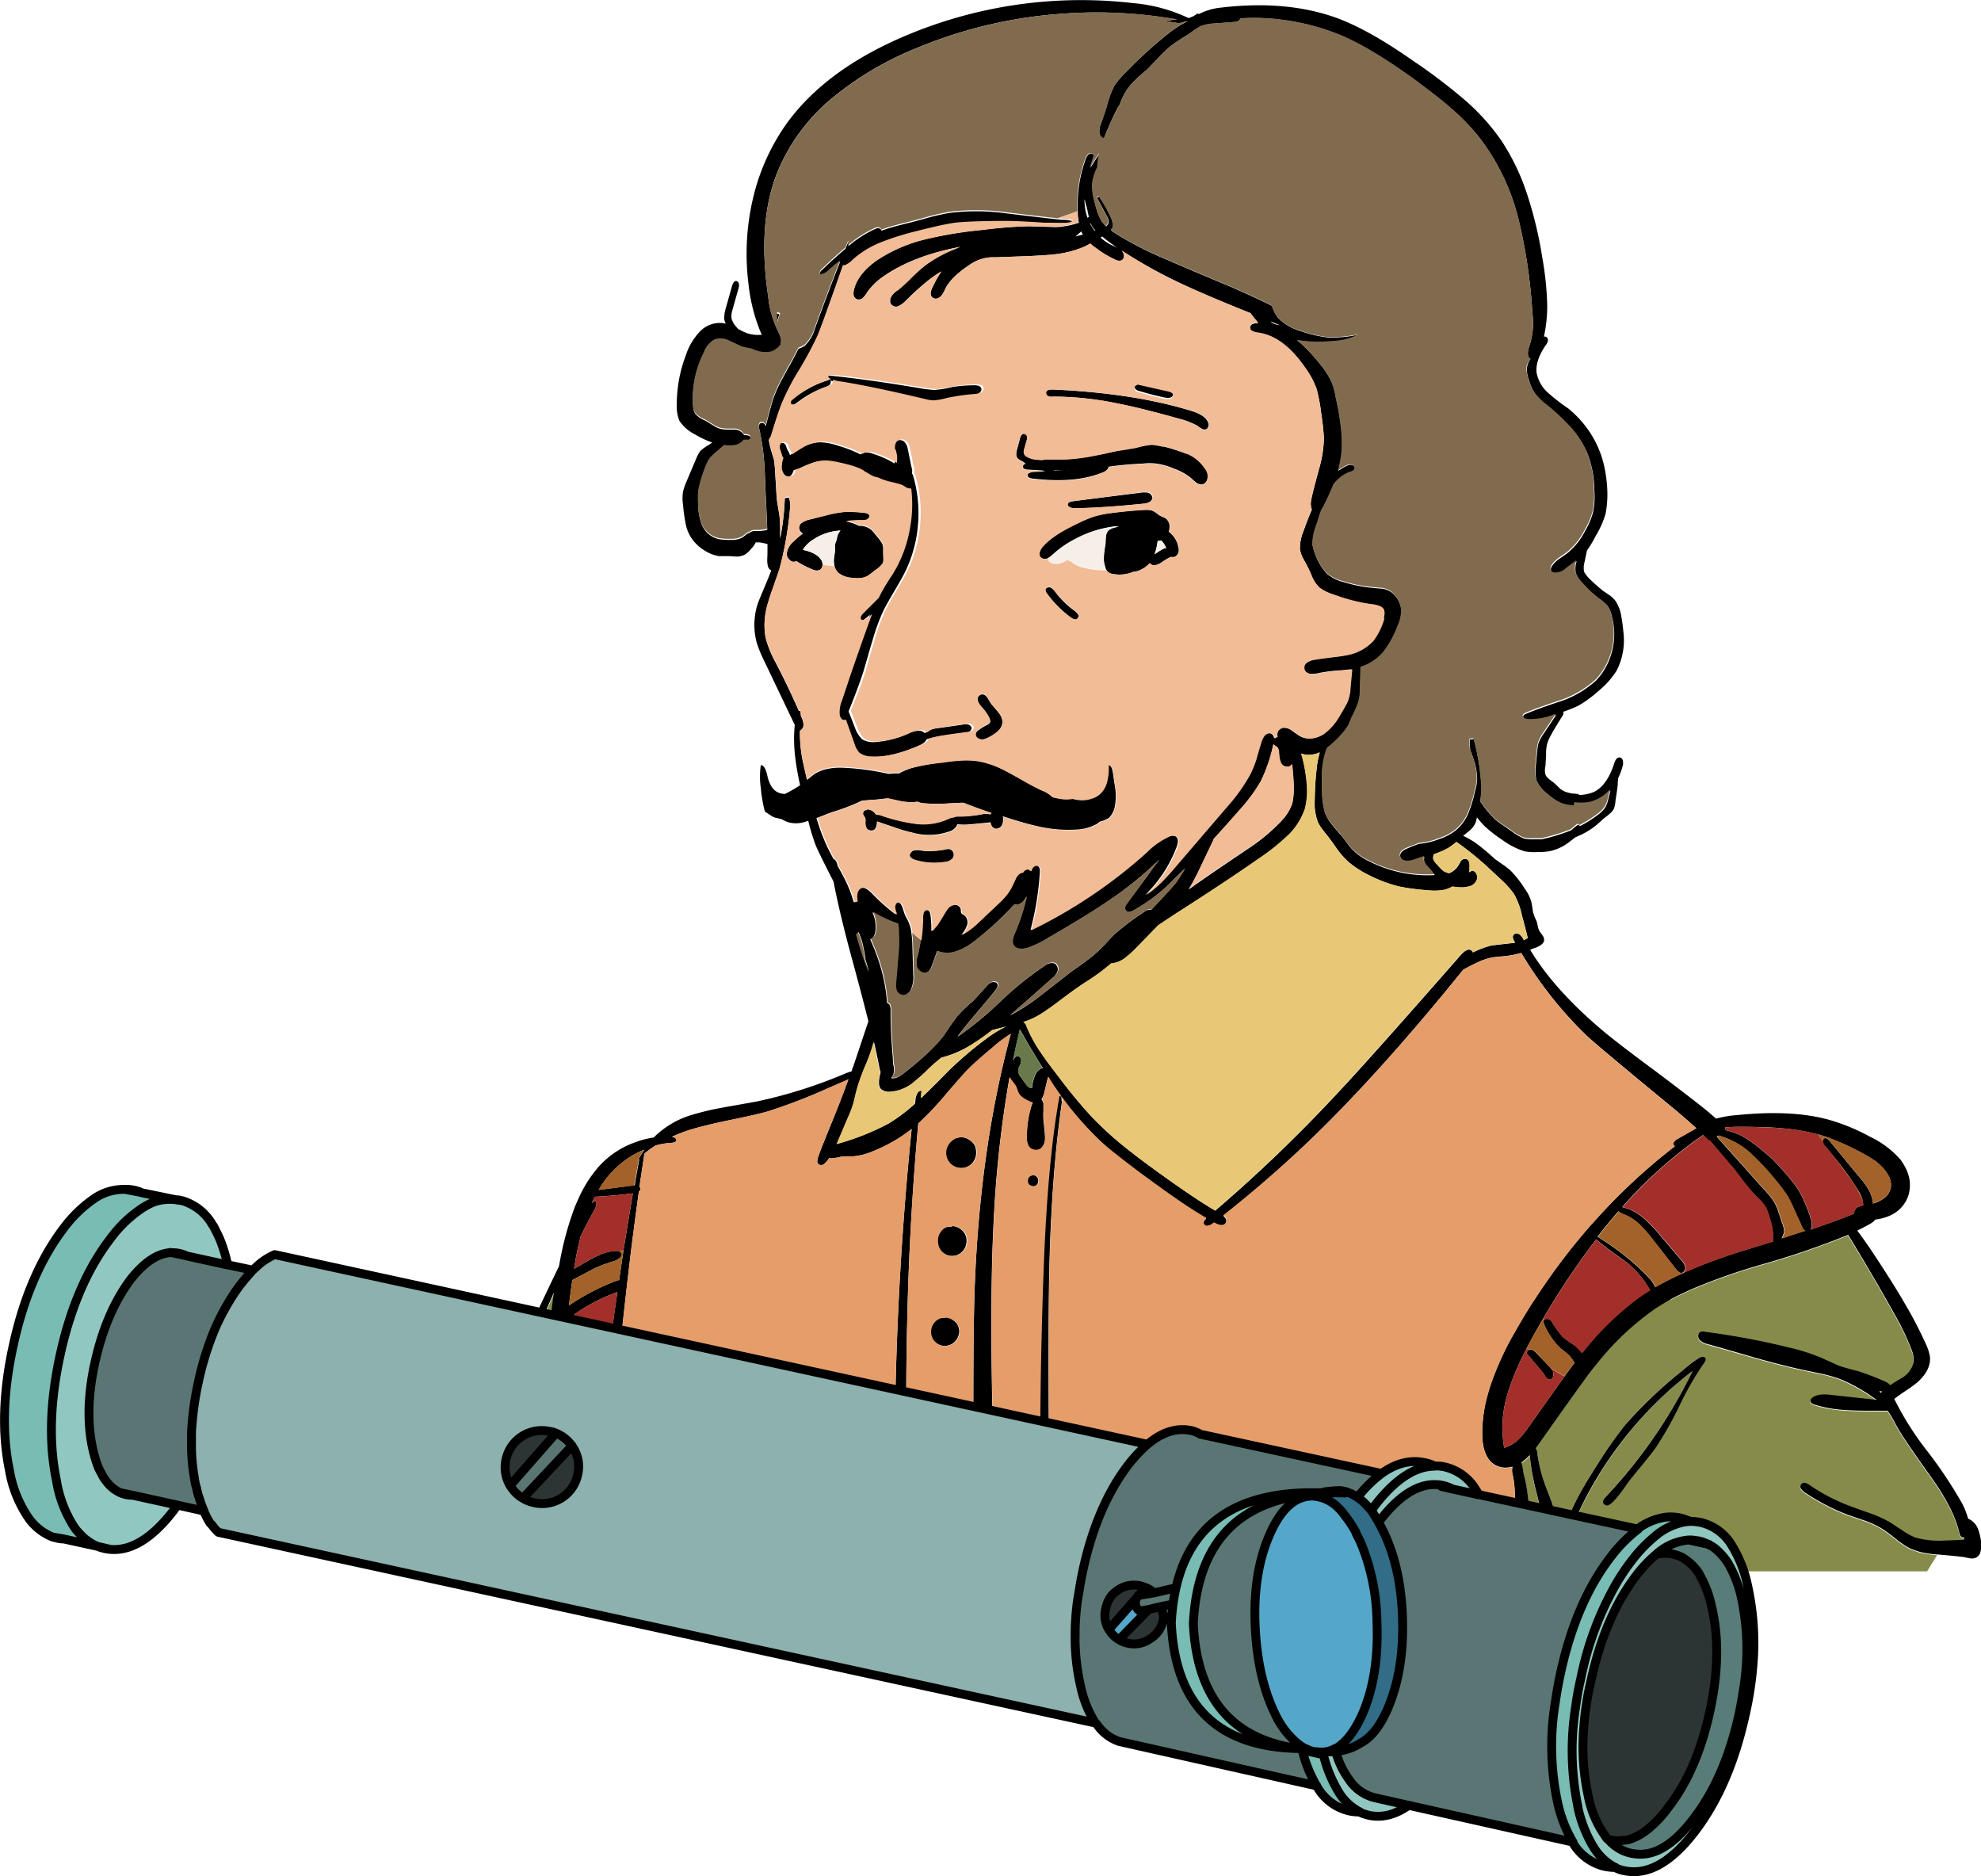
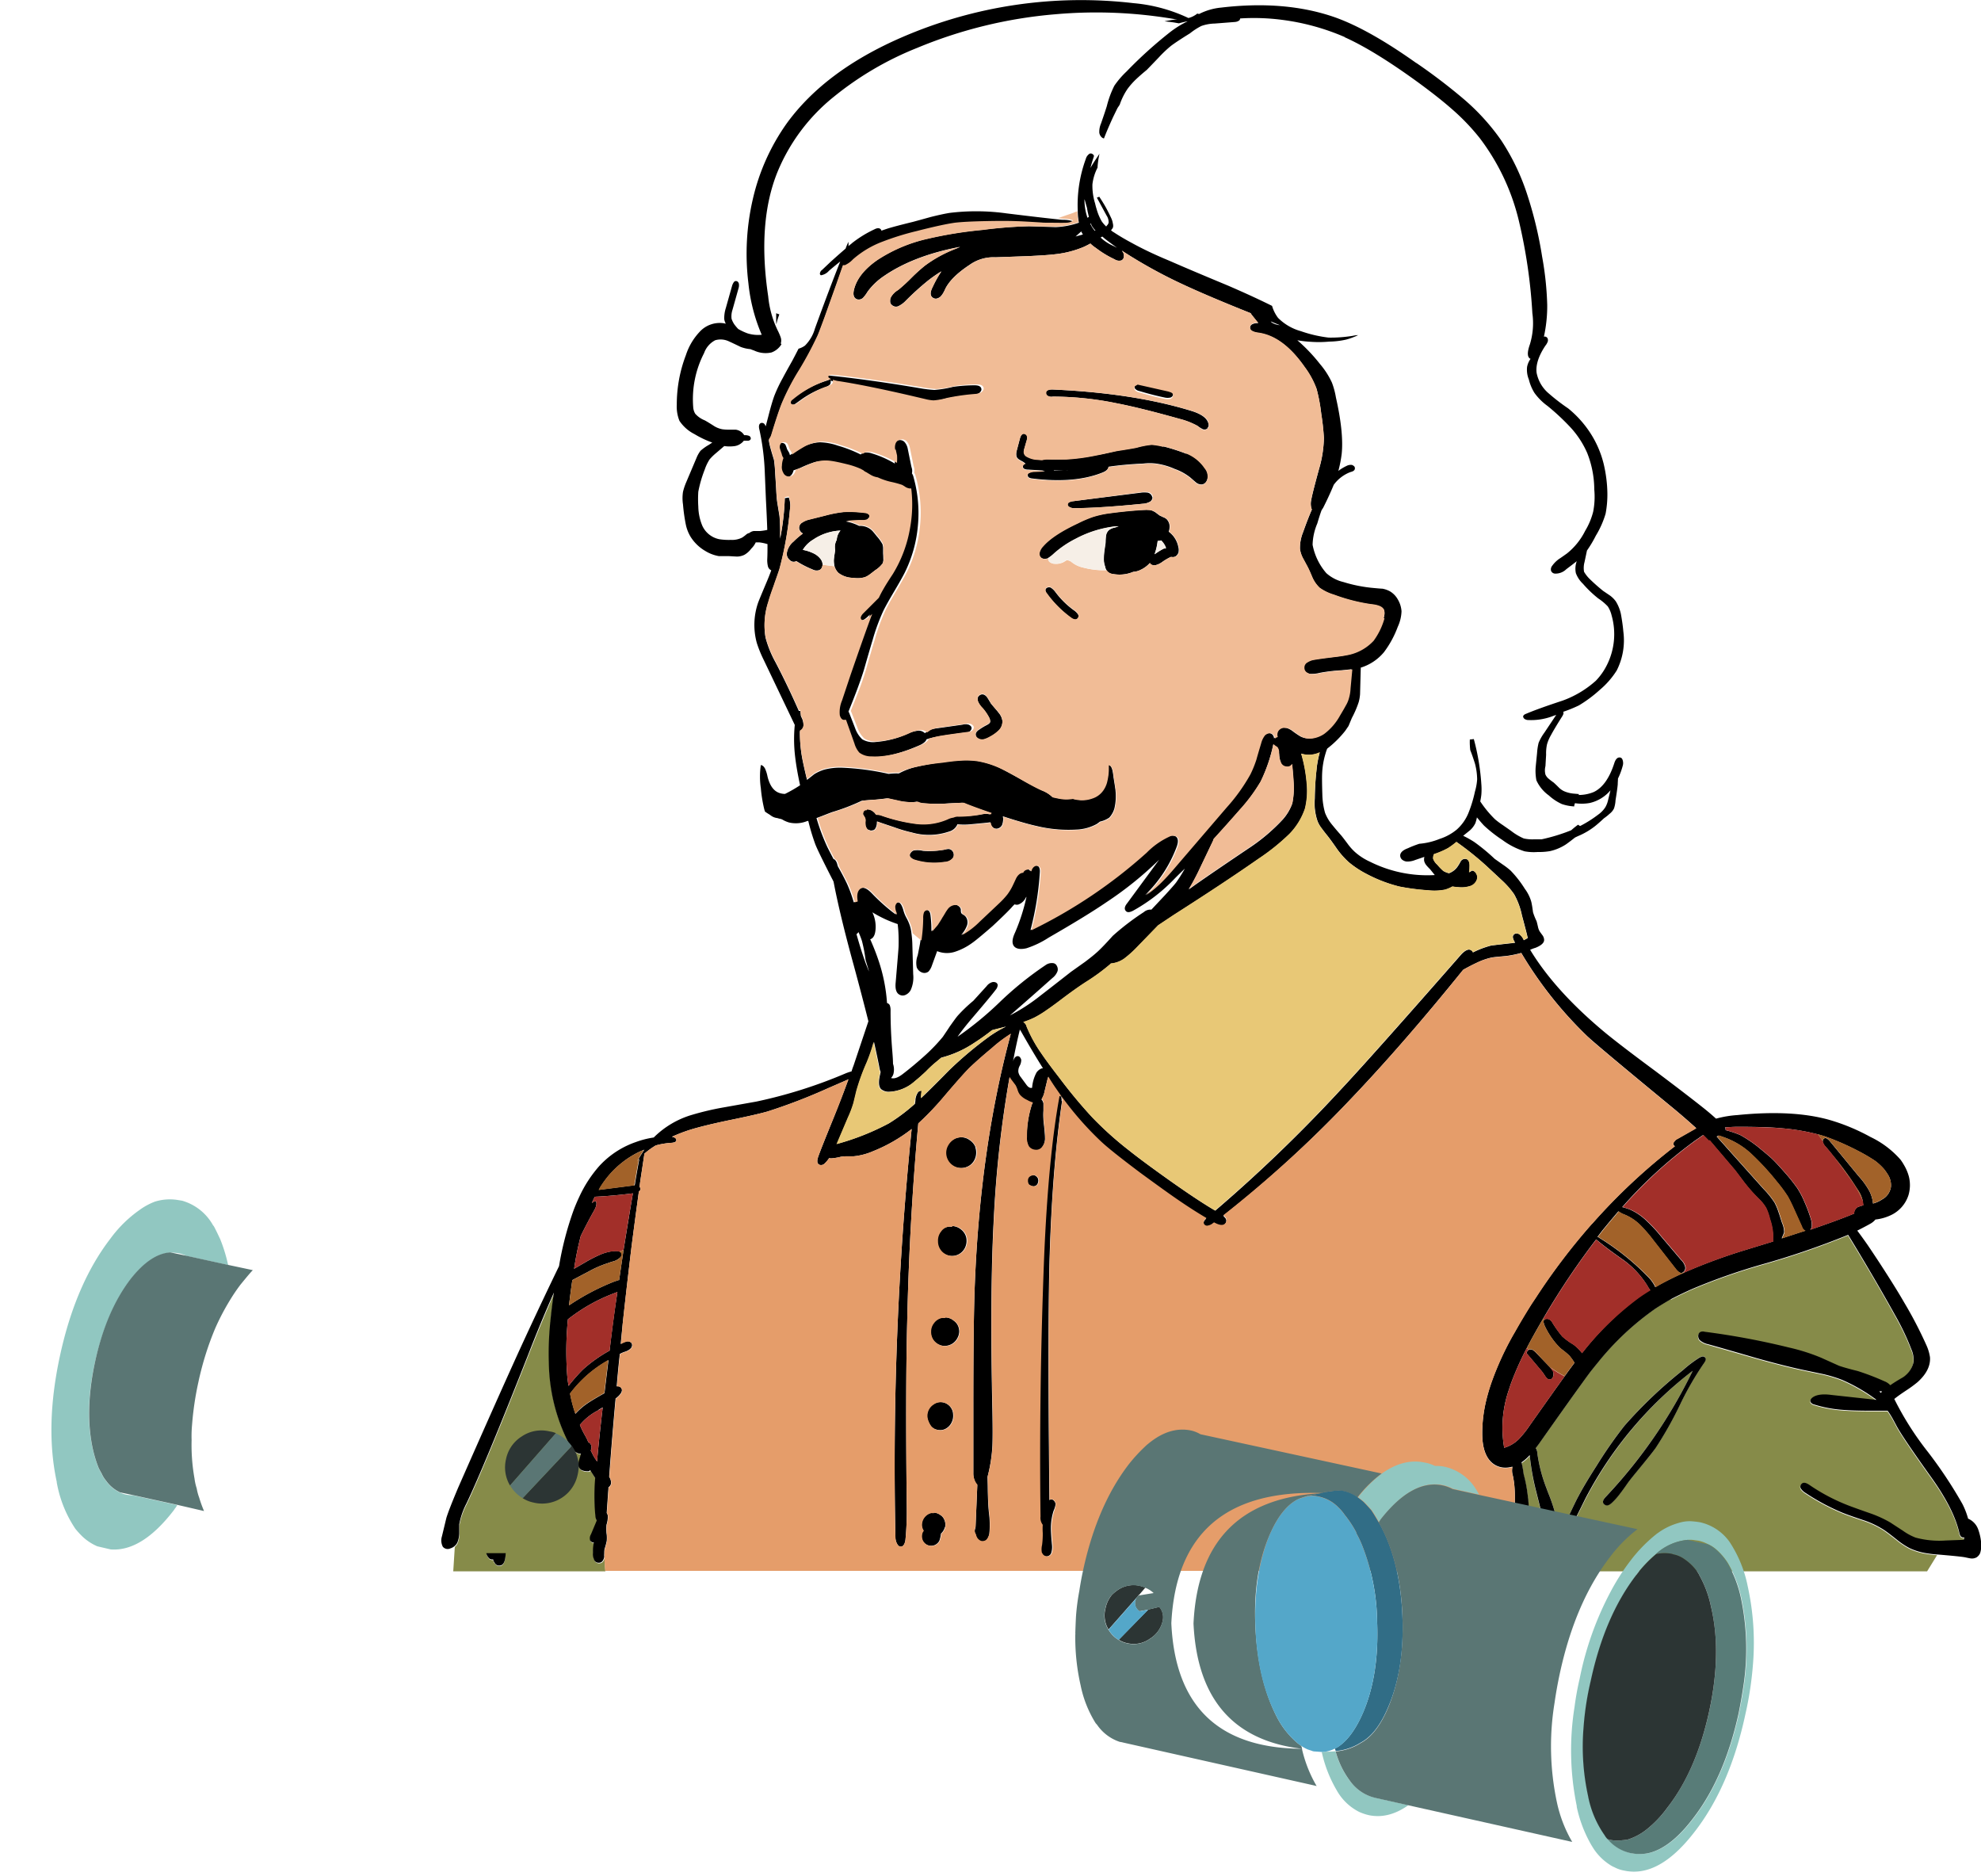
<svg xmlns="http://www.w3.org/2000/svg" id="Capa_1" data-name="Capa 1" viewBox="0 0 446.64 422.9">
  <defs>
    <style>.cls-1{fill:#868b49;}.cls-2{fill:#e59d6a;}.cls-3{fill:#a22f29;}.cls-4{fill:#a26229;}.cls-5{fill:#816b4f;}.cls-6{fill:#e8c876;}.cls-7{fill:#687a4c;}.cls-8{fill:#f1bc96;}.cls-9{fill:#f6efe7;}.cls-10{fill:#91c7c1;}.cls-11{fill:#587c78;}.cls-12{fill:#2c3534;}.cls-13{fill:#78bcb4;}.cls-14{fill:#5a7674;}.cls-15{fill:#316d86;}.cls-16{fill:#54a7c9;}.cls-17{fill:#8cb1af;}.cls-18{fill:none;stroke:#000;stroke-linecap:round;stroke-linejoin:round;stroke-width:2px;}</style>
  </defs>
  <title> ACT_MAT4_M4_DI_</title>
  <path class="cls-1" d="M376.74,292.81q-1.9,1.06-3.45,2.1a62.76,62.76,0,0,0-13.15,12.35c-.44.52-.87,1.06-1.3,1.6s-1.12,1.48-2.25,3.05q-3,4.17-9.6,13.5l-.75,1,.1.1a3,3,0,0,1,.3,1.25,34.79,34.79,0,0,0,2,7.6q.21.58.45,1.2a38.61,38.61,0,0,1,2.45,8.8v.65c.56-1,1.18-2.25,1.85-3.65q1.85-3.95,2.5-5.15c.93-1.77,2.31-4.08,4.15-6.95a98.4,98.4,0,0,1,6.2-8.9,101.36,101.36,0,0,1,13.2-12.55,27.58,27.58,0,0,1,3.7-2.8c.6-.3,1-.33,1.25-.1s.25.73-.25,1.4a69.52,69.52,0,0,0-5.45,9.5,83.72,83.72,0,0,1-5.4,9.55c-.7,1-1.79,2.33-3.25,4.1s-2.59,3.2-3.25,4.1-1.24,1.73-1.6,2.2a14.89,14.89,0,0,1-1.8,2c-.74.6-1.3.7-1.7.3s-.3-1.05.5-1.85A113.26,113.26,0,0,0,381.64,309,87.11,87.11,0,0,0,357.44,338q-2.31,4.65-3.55,7-.86,1.65-2.3,4c-.37.6-.72.82-1,.65-.44-.37-.39-1.05.15-2.05v-.05a2.36,2.36,0,0,1-.65,0,1.64,1.64,0,0,1-.8-.5,3.8,3.8,0,0,1-.6-1.4,2.47,2.47,0,0,1-.1-.35l-2.25-8.95a55.5,55.5,0,0,1-1.45-8.15,10,10,0,0,1-1.8,1.6l-.05.05a23.55,23.55,0,0,1,.5,2.7,31.67,31.67,0,0,1,.95,5.1c0,.3.07.6.1.9.06.73.11,1.72.15,3,0,.2.06.42.1.65a7.91,7.91,0,0,1,0,2.6c0,.27.06.53.1.8l.1-.1.65-.2a.73.73,0,0,1,.65.3,1.07,1.07,0,0,1,.3.55.88.88,0,0,1,.05.15,3.51,3.51,0,0,1,0,.8q-.06.26-.15.75c-.07.33-.15.83-.25,1.5a1.63,1.63,0,0,1-.6.85l-.05.05a.84.84,0,0,1-.95.1.48.48,0,0,1-.15-.1,1.41,1.41,0,0,1-.4-.5l-.1-.35-.55-.1a2.28,2.28,0,0,1-1.05-.65c.22,1.86.46,3.71.7,5.55h91.35l2.25-3.65h-.15c-.87-.07-1.69-.17-2.45-.3a13.93,13.93,0,0,1-3.7-1.15,17.44,17.44,0,0,1-2.9-1.95c-1.44-1.13-2.39-1.85-2.85-2.15a20.6,20.6,0,0,0-4.5-2.15q-3.21-1.05-4.8-1.7a48.66,48.66,0,0,1-8.25-4.4,3.39,3.39,0,0,1-1.05-.9.86.86,0,0,1,.15-1.3c.36-.3.93-.18,1.7.35a42.87,42.87,0,0,0,9,4.7c1.06.4,2.65,1,4.75,1.7a26.17,26.17,0,0,1,4.55,2.1s.95.63,2.75,1.8a12.81,12.81,0,0,0,2.85,1.55,20.4,20.4,0,0,0,6.8.65l4.05-.15c.06-.2.11-.38.15-.55a1,1,0,0,1-.55-.05q-.41-.15-.6-1.05-1.2-5.29-6.25-12.35-6.75-9.45-7.95-11.8c-.4-.77-.72-1.35-.95-1.75a17.08,17.08,0,0,0-1-1.55h-3.65c-2.8,0-5-.07-6.55-.2a27.91,27.91,0,0,1-6.35-1.2,1.27,1.27,0,0,1-.85-.6c-.1-.37.08-.72.55-1.05.9-.6,2.31-.77,4.25-.5l10.1,1.1a39.34,39.34,0,0,0-7.75-4.5,31.17,31.17,0,0,0-4.25-1.3l-4.3-.9q-4.71-1-10.9-2.75-7.2-2.06-10.8-3.1a4.09,4.09,0,0,1-1.9-.95,1.4,1.4,0,0,1-.3-1.05.93.93,0,0,1,.6-.8,1.39,1.39,0,0,1,.85,0,169.58,169.58,0,0,1,19,3.55,44,44,0,0,1,7.25,2.3l4,1.8c.93.33,2.35.73,4.25,1.2a56.4,56.4,0,0,1,6,2.3,3.44,3.44,0,0,1,1.25.8l.1.1c.7-.5,1.63-1.08,2.8-1.75a5.67,5.67,0,0,0,2.45-3.45,6,6,0,0,0-.5-2.9,55.35,55.35,0,0,0-3.5-7.4q-5-9-10.75-18.4a180.71,180.71,0,0,1-19.55,6.7,138.25,138.25,0,0,0-15.5,5.45c-1.79.79-3.42,1.58-4.9,2.35m-252.55,5c.19-2,.45-4.16.8-6.45q-2.85,6.5-5.9,14.25-9.9,25.09-13.85,33.35a16.64,16.64,0,0,0-1.6,4.65l0,2.05a6,6,0,0,1-.4,2,2.38,2.38,0,0,1-.65.85l-.35,5.5h34.3c-.07-1-.14-1.93-.2-2.9-.21.7-.57,1.07-1.1,1.1a1.08,1.08,0,0,1-1.2-.85,2.45,2.45,0,0,1-.2-1.3v-.3a8.7,8.7,0,0,1,.15-1.85.49.49,0,0,0,.05-.2.19.19,0,0,0-.1-.05,1,1,0,0,1-.75-.5,1.7,1.7,0,0,1,.2-1.35l1.3-3.1a2.59,2.59,0,0,1-.3-.95,47.87,47.87,0,0,1-.05-8.65c-.2-.3-.42-.63-.65-1s-.34-.53-.5-.8l-.15.25a3.16,3.16,0,0,1-1.4-.1,1.49,1.49,0,0,1-1.05-.95,4.47,4.47,0,0,1,.05-1.15c.16-.6.33-1.17.5-1.7a2.13,2.13,0,0,1-1.2-.4,5.46,5.46,0,0,1-1.55-1.95,41.22,41.22,0,0,1-4.5-18.25,68.59,68.59,0,0,1,.35-9.3m-12.65,54.5a1.68,1.68,0,0,1-.35-.8,1,1,0,0,1-1-.4,2.26,2.26,0,0,1-.5-1H114a1.93,1.93,0,0,0-.05.45c-.07,1.37-.44,2.13-1.1,2.3A1.15,1.15,0,0,1,111.54,352.31Z" />
  <path d="M111.19,351.51a1.68,1.68,0,0,0,.35.8,1.15,1.15,0,0,0,1.35.55c.66-.17,1-.93,1.1-2.3a1.93,1.93,0,0,1,.05-.45h-4.4a2.26,2.26,0,0,0,.5,1,1,1,0,0,0,1,.4m101.95-7.3a2.68,2.68,0,0,0-.15-1.55,2.29,2.29,0,0,0-1-1.2,2.57,2.57,0,0,0-1.5-.5c0,.07,0,.1-.2.1a1.14,1.14,0,0,0-.45,0,2.76,2.76,0,0,0-2,2.6,2.35,2.35,0,0,0,.4,1.35.76.76,0,0,1-.1.15,1.76,1.76,0,0,0-.3,1,2.13,2.13,0,0,0,1.55,2.2,2.22,2.22,0,0,0,1.45-.1,2.16,2.16,0,0,0,1-.95,7.46,7.46,0,0,0,.35-1.5v-.1l.15-.15a3,3,0,0,0,.75-1.35m1.85-25.4a2.88,2.88,0,0,0-1.4-2.35,2.8,2.8,0,0,0-3.15.15,3,3,0,0,0-1.1,3.65,4.8,4.8,0,0,0,.6,1.15,2.43,2.43,0,0,0,1.6.9,2.59,2.59,0,0,0,1.85-.3,3.1,3.1,0,0,0,1.25-1.35,3.36,3.36,0,0,0,.35-1.85m.15-21.1a3,3,0,0,0-1.95-.75c0,.07-.15.1-.35.1a2,2,0,0,0-.85.1,3,3,0,0,0-1.35,1,3,3,0,0,0-.7,2,3.16,3.16,0,0,0,.65,2,3.37,3.37,0,0,0,1.8,1.15,3.24,3.24,0,0,0,3.6-1.75,3,3,0,0,0,.3-2.1,2.83,2.83,0,0,0-1.15-1.75m-.7-21.2a2.5,2.5,0,0,0-2.3,1.1,3.2,3.2,0,0,0-.7,2.2,3.28,3.28,0,0,0,4.85,2.9,3.3,3.3,0,0,0,1.45-1.6,3.64,3.64,0,0,0,.2-2.2,3.25,3.25,0,0,0-1.2-1.8,3.48,3.48,0,0,0-2.05-.75.1.1,0,0,1-.05.15.23.23,0,0,1-.2,0m5.6-17.9a3.38,3.38,0,0,0-1.3-1.6,3.23,3.23,0,0,0-1.9-.65,3.62,3.62,0,0,0-1.45.3,3.68,3.68,0,0,0-1.65,1.55,3.33,3.33,0,0,0-.4,2.25,3.43,3.43,0,0,0,1.9,2.5,3.55,3.55,0,0,0,2,.3,3.5,3.5,0,0,0,1.85-.85,3.45,3.45,0,0,0,1-1.75,3.63,3.63,0,0,0-.1-2.05m14.05,6.9a1.38,1.38,0,0,0-1.05-.65v.1a1,1,0,0,0-.75.2,1.05,1.05,0,0,0-.45.65,2.06,2.06,0,0,0,0,.7l.1.3q.09.26.6.45a1.41,1.41,0,0,0,.65.15,1.08,1.08,0,0,0,1-.9,1.28,1.28,0,0,0-.1-1m5.4-17.35a1.6,1.6,0,0,0-.1-.8.45.45,0,0,0-.5-.35q-2.55,13.8-3.5,36.7-1.15,30-.8,58.15a2.58,2.58,0,0,0,.5,1.85,13.42,13.42,0,0,0,0,1.8,18.89,18.89,0,0,1-.15,2.75,4.08,4.08,0,0,0-.05,1.7.36.36,0,0,0,.1.15,1.19,1.19,0,0,0,.7.65,1.11,1.11,0,0,0,1.05-.15,1.09,1.09,0,0,0,.4-.5,4.43,4.43,0,0,0,.2-1.75c-.17-1.73-.25-3.05-.25-3.95a12.91,12.91,0,0,1,.6-3.85A5.29,5.29,0,0,0,238,339a1.52,1.52,0,0,0-.4-.75.82.82,0,0,0-.7-.25,1.05,1.05,0,0,0-.3.15q-.3-28.85-.15-43.65.19-27.1,3-46.3m79.85-234Q308.63,6.62,301,3.91,289.83,0,275.34,1.71a13.77,13.77,0,0,0-5,1.45l-.4-.1a4.18,4.18,0,0,1-.65.45,4.64,4.64,0,0,1-1.35.55A36.29,36.29,0,0,0,255.54.71a101.57,101.57,0,0,0-52.2,7.7q-17.21,7.46-25.85,19.25a47.93,47.93,0,0,0-7.75,17.2,54.51,54.51,0,0,0-1,19,39.25,39.25,0,0,0,3,11.6,8,8,0,0,1-3.15-.3,12.67,12.67,0,0,1-2.15-1,10.82,10.82,0,0,1-.85-1,5.18,5.18,0,0,1-.65-1.3,4.63,4.63,0,0,1,.2-2l1.35-4.8a2.36,2.36,0,0,0,.1-1.1.92.92,0,0,0-.25-.45.63.63,0,0,0-.5-.15c-.27,0-.52.35-.75.95l-1.45,5.15a7.47,7.47,0,0,0-.35,2.5,3.14,3.14,0,0,0,.35,1l-.5-.1a6.14,6.14,0,0,0-5.45,2,13.85,13.85,0,0,0-3.05,5.2,31.1,31.1,0,0,0-2.05,11.15,8.52,8.52,0,0,0,.6,3.65,8.8,8.8,0,0,0,3.4,3,22,22,0,0,0,4,1.9l-.75.5a11.3,11.3,0,0,0-1.9,1.35,6.94,6.94,0,0,0-.9,1.6l-2.35,5.55a13.82,13.82,0,0,0-.7,2.1,9.45,9.45,0,0,0,0,2.85,38.65,38.65,0,0,0,.65,4.6,8.76,8.76,0,0,0,1.1,2.75,9.65,9.65,0,0,0,3.3,3.15,8.64,8.64,0,0,0,3.05,1.15c.26,0,1,0,2.3,0l1.75.1a4,4,0,0,0,1.7-.4,5.11,5.11,0,0,0,1.55-1.4,4.75,4.75,0,0,0,1-1.4h.8a10,10,0,0,1,1.7.35.5.5,0,0,1,.15.05c0,1.2,0,2.3-.05,3.3a6,6,0,0,0,.15,1.7,1.34,1.34,0,0,0,.75.9c-.4,1.1-.84,2.18-1.3,3.25-.94,2.23-1.49,3.57-1.65,4a15.31,15.31,0,0,0-.3,9.15,28.16,28.16,0,0,0,1.6,3.9l6.95,14.55a33.24,33.24,0,0,0,.1,7.3c.2,1.7.56,3.8,1.1,6.3a32,32,0,0,1-3.4,1.95,4,4,0,0,1-1.5-.3q-1.75-.75-2.45-3.65a8.06,8.06,0,0,0-.55-1.75c-.27-.5-.59-.77-.95-.8a17.76,17.76,0,0,0,0,5.2,31.71,31.71,0,0,0,.7,4.45,5.59,5.59,0,0,0,.25.85c.33.23.66.45,1,.65l.35.25a3,3,0,0,0,1.45.55,3.53,3.53,0,0,0,.55.15,2.57,2.57,0,0,1,.5.15,6.4,6.4,0,0,0,1.6.7,6.8,6.8,0,0,0,4.1-.35.46.46,0,0,1,.2,0,47.65,47.65,0,0,0,1.6,5.3q.6,1.54,3.75,7.7a7.61,7.61,0,0,1,.35.7q1.44,7.55,4.55,18.85,1.95,7.2,3.3,12.6l-3.35,10c-.17.43-.32.87-.45,1.3a10.64,10.64,0,0,0-1.35.45,108.78,108.78,0,0,1-20.1,6.35l-7.3,1.3a63.33,63.33,0,0,0-7.25,1.7,20.31,20.31,0,0,0-8.6,5.1,20.42,20.42,0,0,0-4.1,1.05,20,20,0,0,0-7,4.2c-.4.37-.78.75-1.15,1.15a28.39,28.39,0,0,0-4.5,6.9c-.47,1-.9,2-1.3,3.05a72,72,0,0,0-3.3,12.65q-4.2,8.66-8.75,18.55-4.91,10.75-14,31.4c-1.4,3.33-2.29,5.6-2.65,6.8l-1,4.15a3.09,3.09,0,0,0,.2,2.35,1.43,1.43,0,0,0,1.75.35,2.45,2.45,0,0,0,.9-.5,2.38,2.38,0,0,0,.65-.85,6,6,0,0,0,.4-2l0-2.05a16.64,16.64,0,0,1,1.6-4.65q3.95-8.25,13.85-33.35,3-7.75,5.9-14.25c-.35,2.29-.61,4.44-.8,6.45a68.59,68.59,0,0,0-.35,9.3,41.22,41.22,0,0,0,4.5,18.25,5.46,5.46,0,0,0,1.55,1.95,2.13,2.13,0,0,0,1.2.4c-.17.53-.34,1.1-.5,1.7a4.47,4.47,0,0,0-.05,1.15,1.49,1.49,0,0,0,1.05.95,3.16,3.16,0,0,0,1.4.1l.15-.25c.16.27.33.53.5.8s.45.7.65,1a47.87,47.87,0,0,0,.05,8.65,2.59,2.59,0,0,0,.3.95l-1.3,3.1a1.7,1.7,0,0,0-.2,1.35,1,1,0,0,0,.75.5.19.19,0,0,1,.1.05.49.49,0,0,1-.05.2,8.7,8.7,0,0,0-.15,1.85v.3a2.45,2.45,0,0,0,.2,1.3,1.08,1.08,0,0,0,1.2.85c.53,0,.89-.4,1.1-1.1,0-.05,0-.1.05-.15a6.25,6.25,0,0,1,0-.9,5.61,5.61,0,0,1,.05-.9,16.63,16.63,0,0,0,.5-1.85,7.09,7.09,0,0,0-.05-1.8,11.27,11.27,0,0,1,0-1.85,6.2,6.2,0,0,0,.3-1.9,1.3,1.3,0,0,0-.25-.75V341q.2-2.89.4-5.75a1.25,1.25,0,0,0,.55-1.35,2.59,2.59,0,0,0-.4-1q.65-8.85,1.45-17.65a6.82,6.82,0,0,0,.65-.55c.8-.8,1-1.45.5-1.95a1,1,0,0,0-.9-.25c.2-2.43.43-4.87.7-7.3a6.56,6.56,0,0,1,1.15-.5,3.21,3.21,0,0,0,.7-.3,1.9,1.9,0,0,0,.55-.4,1,1,0,0,0,.35-.65.86.86,0,0,0-.15-.65,1.16,1.16,0,0,0-1.15-.3,4.24,4.24,0,0,0-.8.3,1.94,1.94,0,0,0-.45.25l.45-4.55q.56-5.11,1.15-10.25c.28-2.37.56-4.76.85-7.15q.8-6.21,1.65-12.4a1.15,1.15,0,0,0,.35-.45.63.63,0,0,0-.2-.6q.08-.58.15-1.2.48-3.14.95-6.3a17.75,17.75,0,0,1,2.55-1.85,17.53,17.53,0,0,1,3.7-.6c.5-.07.8-.2.9-.4s.05-.5-.25-.7a1.63,1.63,0,0,0-.7-.25,36.27,36.27,0,0,1,4-1.55q3-.94,8.75-2.15,6.15-1.25,8.8-2a127,127,0,0,0,13.65-5.25l4.6-2q-1.71,4.65-3.35,8.7-3.1,7.6-3.5,8.85c-.3.9-.2,1.47.3,1.7a1.09,1.09,0,0,0,1.2-.3,6,6,0,0,0,1-1.2,1.4,1.4,0,0,0,.65.05,11.57,11.57,0,0,0,2-.35,8.05,8.05,0,0,1,1.45-.1l1.4,0a14.48,14.48,0,0,0,4.4-1.15,35.41,35.41,0,0,0,8.7-5,750.42,750.42,0,0,0-3.65,92.1,3.08,3.08,0,0,0,.4,1.45c.26.47.6.65,1,.55s.71-.58.85-1.45a66.47,66.47,0,0,0,.3-7.4q-.3-26.5.1-41.8.49-22.69,2.5-44.7l.2-.2A65.43,65.43,0,0,0,213,247q4-4.69,5.6-6.3,2.25-2.15,5-4.4a31.7,31.7,0,0,1,4.3-3.25q-6.85,25.35-8.1,56.1-.36,8.36-.35,28.7v14.25a4.18,4.18,0,0,0,.5,2.1,2.3,2.3,0,0,0,.4.55l-.4,9.5-.15.55A1.51,1.51,0,0,0,220,346a1.56,1.56,0,0,0,.15.5,1.7,1.7,0,0,0,.65.8,1.12,1.12,0,0,0,.9.2c.63-.07,1.08-.63,1.35-1.7a21.55,21.55,0,0,0-.1-4.95c-.14-1.4-.22-3.27-.25-5.6,0-.9-.05-1.68-.05-2.35a35,35,0,0,0,1.1-7.05q.09-2.35,0-7.65-.6-26.6.3-43.35a255,255,0,0,1,3.55-31.95,5,5,0,0,0,.45.7c.6.8.91,1.23.95,1.3a6.33,6.33,0,0,1,.4,1,3.27,3.27,0,0,0,.5,1,4.67,4.67,0,0,0,1.65,1.2,5,5,0,0,0,1.3.55,1.51,1.51,0,0,0-.3.65,23.42,23.42,0,0,0-1.05,7.15,3.76,3.76,0,0,0,.45,2.1,1.92,1.92,0,0,0,1.35.75,1.66,1.66,0,0,0,1.45-.45,3.16,3.16,0,0,0,.85-2.4c0-.6-.09-1.62-.25-3.05a16,16,0,0,1-.1-3.05v-1.6a1.75,1.75,0,0,0-.3-.75.36.36,0,0,0-.15-.15,5.08,5.08,0,0,0,.7-1.8l.65-2.7c.06-.2.11-.38.15-.55.66,1.07,1.31,2.05,1.95,3a71.71,71.71,0,0,0,10.05,11.75q2.19,2,8.8,7,5.7,4.15,8.15,5.85c2.36,1.63,4.6,3.07,6.7,4.3-.54.5-.72.93-.55,1.3a.76.76,0,0,0,.9.4,2.49,2.49,0,0,0,1.15-.55.53.53,0,0,1,.25-.15.19.19,0,0,1,.1.05c1.3.7,2.15.68,2.55-.05a1,1,0,0,0-.2-1.25,4.17,4.17,0,0,0-.35-.4A267.62,267.62,0,0,0,304.29,248q11.94-12.49,25.6-29.4c1.06-.6,2.1-1.13,3.1-1.6a15,15,0,0,1,3.25-1.15c.23-.07,1.33-.18,3.3-.35a24.7,24.7,0,0,0,3.45-.7,89.22,89.22,0,0,0,14.7,18.6q1.69,1.69,19.8,16.6,2.64,2.2,4.95,4.3l-.5.3-3.7,2.1a1.73,1.73,0,0,0-.75.65.61.61,0,0,0-.1.8.44.44,0,0,0,.25.2,133.7,133.7,0,0,0-18.55,17.35c-.08.09-.17.17-.25.25a143.44,143.44,0,0,0-12.55,16.5l-.9,1.35q-2,3.12-3.8,6.35l-.35.6a67.61,67.61,0,0,0-4.9,10.65c-.48,1.36-.88,2.7-1.2,4a31.53,31.53,0,0,0-.95,8c.06,3.63,1.15,6,3.25,7a4.72,4.72,0,0,0,2.85.35,4.62,4.62,0,0,0,.7-.15v.1a3.75,3.75,0,0,0,.1,1.9q.18.85.3,1.8a30,30,0,0,1,.15,3.65c0,.3,0,.58,0,.85,0,1-.1,2.09-.2,3.2a17.09,17.09,0,0,0-.1,3.15,5.14,5.14,0,0,0,.95,2.85l.05.1.2.25a2.28,2.28,0,0,0,1.05.65l.55.1.1.35a1.41,1.41,0,0,0,.4.5.48.48,0,0,0,.15.1.84.84,0,0,0,.95-.1l.05-.05a1.63,1.63,0,0,0,.6-.85c.1-.67.18-1.17.25-1.5s.11-.58.15-.75a3.51,3.51,0,0,0,0-.8.88.88,0,0,0-.05-.15,1.07,1.07,0,0,0-.3-.55.73.73,0,0,0-.65-.3l-.65.2-.1.1c0-.27-.07-.53-.1-.8a7.91,7.91,0,0,0,0-2.6c0-.23-.07-.45-.1-.65,0-1.23-.09-2.22-.15-3,0-.3-.06-.6-.1-.9a31.67,31.67,0,0,0-.95-5.1,23.55,23.55,0,0,0-.5-2.7l.05-.05a10,10,0,0,0,1.8-1.6,55.5,55.5,0,0,0,1.45,8.15l2.25,8.95a2.47,2.47,0,0,0,.1.35,3.8,3.8,0,0,0,.6,1.4,1.64,1.64,0,0,0,.8.5,2.36,2.36,0,0,0,.65,0v.05c-.54,1-.59,1.68-.15,2.05.33.17.68-.05,1-.65q1.44-2.36,2.3-4,1.25-2.3,3.55-7A87.11,87.11,0,0,1,381.64,309a113.26,113.26,0,0,1-19.45,28.25c-.8.8-1,1.42-.5,1.85s1,.3,1.7-.3a14.89,14.89,0,0,0,1.8-2c.36-.47.9-1.2,1.6-2.2s1.75-2.27,3.25-4.1,2.55-3.13,3.25-4.1a83.72,83.72,0,0,0,5.4-9.55,69.52,69.52,0,0,1,5.45-9.5c.5-.67.58-1.13.25-1.4s-.65-.2-1.25.1a27.58,27.58,0,0,0-3.7,2.8,101.36,101.36,0,0,0-13.2,12.55,98.4,98.4,0,0,0-6.2,8.9c-1.84,2.87-3.22,5.18-4.15,6.95q-.66,1.2-2.5,5.15c-.67,1.4-1.29,2.62-1.85,3.65v-.65a38.61,38.61,0,0,0-2.45-8.8q-.24-.62-.45-1.2a34.79,34.79,0,0,1-2-7.6,3,3,0,0,0-.3-1.25l-.1-.1.75-1q6.58-9.33,9.6-13.5c1.13-1.57,1.88-2.59,2.25-3.05s.86-1.08,1.3-1.6a62.76,62.76,0,0,1,13.15-12.35q1.54-1,3.45-2.1c1.48-.77,3.11-1.56,4.9-2.35a138.25,138.25,0,0,1,15.5-5.45,180.71,180.71,0,0,0,19.55-6.7q5.74,9.4,10.75,18.4a55.35,55.35,0,0,1,3.5,7.4,6,6,0,0,1,.5,2.9,5.67,5.67,0,0,1-2.45,3.45c-1.17.67-2.1,1.25-2.8,1.75l-.1-.1a3.44,3.44,0,0,0-1.25-.8,56.4,56.4,0,0,0-6-2.3c-1.9-.47-3.32-.87-4.25-1.2l-4-1.8a44,44,0,0,0-7.25-2.3,169.58,169.58,0,0,0-19-3.55,1.39,1.39,0,0,0-.85,0,.93.93,0,0,0-.6.8,1.4,1.4,0,0,0,.3,1.05,4.09,4.09,0,0,0,1.9.95q3.6,1,10.8,3.1,6.2,1.75,10.9,2.75l4.3.9a31.17,31.17,0,0,1,4.25,1.3,39.34,39.34,0,0,1,7.75,4.5l-10.1-1.1c-1.94-.27-3.35-.1-4.25.5-.47.33-.65.68-.55,1.05a1.27,1.27,0,0,0,.85.6,27.91,27.91,0,0,0,6.35,1.2c1.56.13,3.75.2,6.55.2h3.65a17.08,17.08,0,0,1,1,1.55c.23.4.55,1,.95,1.75q1.2,2.35,7.95,11.8,5,7,6.25,12.35.19.9.6,1.05a1,1,0,0,0,.55.05c0,.17-.09.35-.15.55l-4.05.15a20.4,20.4,0,0,1-6.8-.65,12.81,12.81,0,0,1-2.85-1.55c-1.8-1.17-2.72-1.77-2.75-1.8a26.17,26.17,0,0,0-4.55-2.1c-2.1-.73-3.69-1.3-4.75-1.7a42.87,42.87,0,0,1-9-4.7c-.77-.53-1.34-.65-1.7-.35a.86.86,0,0,0-.15,1.3,3.39,3.39,0,0,0,1.05.9,48.66,48.66,0,0,0,8.25,4.4q1.59.64,4.8,1.7a20.6,20.6,0,0,1,4.5,2.15c.46.3,1.41,1,2.85,2.15a17.44,17.44,0,0,0,2.9,1.95,13.93,13.93,0,0,0,3.7,1.15c.76.13,1.58.23,2.45.3h.15q5.36.45,6.3.65c.6.13,1,.22,1.3.25a2.15,2.15,0,0,0,1.25-.25,2.12,2.12,0,0,0,.8-.95,5.73,5.73,0,0,0,.25-2.15,11.94,11.94,0,0,0-.7-3.25,4.17,4.17,0,0,0-2.2-2.35h-.05a17.47,17.47,0,0,0-1.3-3.35,99.19,99.19,0,0,0-7.8-11.75,68.4,68.4,0,0,1-7.55-11.9c.56-.47,1.45-1.1,2.65-1.9a27.33,27.33,0,0,0,2.6-1.9q3-2.7,2.8-5.6a10,10,0,0,0-.8-2.7,92.63,92.63,0,0,0-5.05-9.7q-1.86-3.26-5.8-9.3-1.32-2-2.4-3.6c-.91-1.3-1.69-2.38-2.35-3.25.88-.44,1.68-.86,2.4-1.25l.45-.25a4.12,4.12,0,0,0,1.25-1,10.91,10.91,0,0,0,3.3-.9,7.52,7.52,0,0,0,4.15-4.6,8,8,0,0,0,.1-4.15,10.36,10.36,0,0,0-1.15-2.7,11.29,11.29,0,0,0-.75-1.15,21,21,0,0,0-6.75-5.1,45.36,45.36,0,0,0-9.25-3.85q-8.31-2.35-20.75-1.1a24.35,24.35,0,0,0-4.8.8s-.05,0-.05,0c-.77-.7-1.59-1.4-2.45-2.1q-3.75-3-11.2-8.6-7.71-5.7-11.25-8.6-11.35-9.41-17-18.75a8.36,8.36,0,0,1,1.2-.45c1.33-.53,2-1.15,1.95-1.85a1.89,1.89,0,0,0-.35-.95c-.3-.4-.52-.7-.65-.9a3.39,3.39,0,0,1-.4-1.1q-.26-1.1-.3-1.2a14.76,14.76,0,0,1-.8-2c-.14-1.07-.27-1.87-.4-2.4a9,9,0,0,0-1.45-2.9,24.48,24.48,0,0,0-3.2-4.1,16.48,16.48,0,0,0-1.75-1.35l-1.85-1.3a42.6,42.6,0,0,0-4.6-3.8,21.71,21.71,0,0,0-2.5-1.4l1.55-1.25a5.23,5.23,0,0,0,1.2-1.6,8.81,8.81,0,0,0,.35-1.3c.6.73,1.13,1.35,1.6,1.85a31,31,0,0,0,4.15,3.25,16.75,16.75,0,0,0,5,2.55,11.52,11.52,0,0,0,3,.15,14.08,14.08,0,0,0,2.75-.2,10.94,10.94,0,0,0,3.55-1.5c.53-.37,1.21-.88,2.05-1.55.4-.2.8-.38,1.2-.55a16.56,16.56,0,0,0,3.1-1.85q.8-.6,2.25-1.95a11.33,11.33,0,0,0,1.25-1,3.45,3.45,0,0,0,1-1.2,6.87,6.87,0,0,0,.35-1.85c.26-1.6.43-2.8.5-3.6,0-.47.05-.9.05-1.3a15.28,15.28,0,0,0,1.05-2.8,2.15,2.15,0,0,0,.05-1.2c-.1-.47-.32-.72-.65-.75-.57-.07-1,.38-1.3,1.35q-1.65,5.06-4.65,6.45a8.9,8.9,0,0,1-3.4.65.65.65,0,0,1,.15-.2l-1.15-.1a7,7,0,0,1-2.25-.55,4.09,4.09,0,0,1-1.25-.9c-.47-.47-.84-.82-1.1-1.05-.47-.33-.82-.6-1.05-.8a2.61,2.61,0,0,1-.8-1,3.78,3.78,0,0,1,0-1.9c.1-1.7.15-2.57.15-2.6a9.35,9.35,0,0,1,.2-2.3,9,9,0,0,1,.9-2.1c.5-.93,1.31-2.3,2.45-4.1.36-.53.46-.92.3-1.15A30.1,30.1,0,0,0,356,159a29.76,29.76,0,0,0,4.7-3.5,18.81,18.81,0,0,0,3.8-4.35,15,15,0,0,0,1.5-8.8c-.1-1.2-.29-2.52-.55-3.95a9,9,0,0,0-1.15-2.85,6.13,6.13,0,0,0-1.3-1.3l-1.55-1.05a40.14,40.14,0,0,1-3.2-2.85,7.88,7.88,0,0,1-1.1-1.45,5,5,0,0,1,.1-2.2l.55-2.6a26.9,26.9,0,0,0,2-3.35,20.94,20.94,0,0,0,2.2-4.95,23.07,23.07,0,0,0,.4-4.8,30.59,30.59,0,0,0-.85-6.5,22.69,22.69,0,0,0-3-6.9,23.87,23.87,0,0,0-5-5.55,44.54,44.54,0,0,1-4.35-3.35A8.09,8.09,0,0,1,346.44,84c-.2-1.77.46-3.8,2-6.1a3,3,0,0,0,.55-1c.06-.53-.1-.85-.5-1a.57.57,0,0,0-.4,0,32.22,32.22,0,0,0,.75-7.15,71,71,0,0,0-1.15-10.9,89.25,89.25,0,0,0-3.25-13.65,50.4,50.4,0,0,0-6-12.6,49.47,49.47,0,0,0-8.7-9.5,129.86,129.86,0,0,0-10.4-7.9m-16.15-5.8q6.69,3,16.65,10.25,4.55,3.34,7.35,5.8a48.81,48.81,0,0,1,6.45,6.7,49.92,49.92,0,0,1,8.8,18.6,119.24,119.24,0,0,1,3.05,20.85,16.35,16.35,0,0,1-.55,7q-1,2.81.15,3.3L345,81a4.7,4.7,0,0,0-.7,1.7,5.82,5.82,0,0,0,.4,2.85,10.5,10.5,0,0,0,1.25,3,13.07,13.07,0,0,0,2.95,2.95,51.4,51.4,0,0,1,5.15,4.8,20.69,20.69,0,0,1,3.8,5.8,22.65,22.65,0,0,1,1.6,8.25,17.52,17.52,0,0,1-.25,5,15.87,15.87,0,0,1-1.8,4.3,15.17,15.17,0,0,1-4.1,5.1c-.8.57-1.4,1-1.8,1.25a6.65,6.65,0,0,0-1.55,1.55,1.28,1.28,0,0,0-.25,1.1,1,1,0,0,0,.95.65,3.47,3.47,0,0,0,2.5-1c.9-.67,1.68-1.27,2.35-1.8a4.85,4.85,0,0,0-.2,2.7,6.37,6.37,0,0,0,1.6,2.4,25.35,25.35,0,0,0,3.45,3.3,11.92,11.92,0,0,1,2.15,1.8,6.57,6.57,0,0,1,.85,2,15.5,15.5,0,0,1-1.1,11.3,14.17,14.17,0,0,1-2.45,3.45,22.82,22.82,0,0,1-7.55,4.5c-3.74,1.23-6.5,2.23-8.3,3a1,1,0,0,0-.5.4c-.1.2,0,.42.2.65a1.53,1.53,0,0,0,.75.3,13.75,13.75,0,0,0,5.75-.9c.26-.1.51-.18.75-.25l-.1.1-2.6,3.9a10.68,10.68,0,0,0-1.3,2.3,13,13,0,0,0-.35,2.3l-.3,3a11.09,11.09,0,0,0,.15,3.15,8.54,8.54,0,0,0,2.8,3.4,11.18,11.18,0,0,0,2.95,1.95,10.14,10.14,0,0,0,2.4.5,1.72,1.72,0,0,1,.35.05,3.5,3.5,0,0,1,.2-.75,10.14,10.14,0,0,0,3.35-.05,8.63,8.63,0,0,0,4.65-2.85c-.17.7-.35,1.45-.55,2.25a5.77,5.77,0,0,1-.6,1.55,6.13,6.13,0,0,1-1.65,1.7,26.53,26.53,0,0,1-4.05,2.55,4.39,4.39,0,0,1-.45-.3,18,18,0,0,0-1.55,1.25,40.85,40.85,0,0,1-6.7,2.05l-1.8,0a8.87,8.87,0,0,1-2.2-.2,12.93,12.93,0,0,1-2.85-1.7L338.84,186a19.45,19.45,0,0,1-1.75-1.3,24.77,24.77,0,0,1-3.35-4.05,15.53,15.53,0,0,0,.25-1.55,14.71,14.71,0,0,0,0-2.3,52,52,0,0,0-1.7-10.2l-.9.1a15.14,15.14,0,0,0,.1,2.4c.36.9.71,1.92,1.05,3a14.3,14.3,0,0,1,.5,3.6,12.81,12.81,0,0,1-.5,2.75,28.88,28.88,0,0,1-1.4,4.65,10.1,10.1,0,0,1-2.7,3.9,11.61,11.61,0,0,1-3.85,2.1,15.51,15.51,0,0,1-4.6,1.1c-.8.27-1.65.58-2.55,1-1.17.43-1.75,1-1.75,1.65a1.24,1.24,0,0,0,.4.9,2,2,0,0,0,1,.45,4.71,4.71,0,0,0,2-.35l2.05-.7a2.56,2.56,0,0,0-.05.9,2.43,2.43,0,0,0,.55,1.05c.16.2.43.48.8.85l1.05,1.3a28.88,28.88,0,0,1-14.6-3,13.48,13.48,0,0,1-3.35-2.15,12.3,12.3,0,0,1-1.7-1.9c-.67-.9-1.19-1.58-1.55-2-.9-1-1.57-1.82-2-2.35a9.55,9.55,0,0,1-1.55-2.65,16.66,16.66,0,0,1-.6-4.05c-.07-2.2-.09-3.78-.05-4.75a18.13,18.13,0,0,1,.8-4.65,8.4,8.4,0,0,1,.35-1,23.4,23.4,0,0,0,4.05-4l.75-1.1.75-1.8a22.45,22.45,0,0,0,1.55-3.6,9.3,9.3,0,0,0,.3-1.75l.15-5.6a1.83,1.83,0,0,0,0-.4,11,11,0,0,0,5.25-3.5,22.41,22.41,0,0,0,3.1-5.7,9.07,9.07,0,0,0,.85-3.5,6,6,0,0,0-.85-2.7,4.89,4.89,0,0,0-1.75-1.8,5.57,5.57,0,0,0-1.7-.6c-.2,0-.84-.05-1.9-.15a32.66,32.66,0,0,1-6.9-1.35,8.91,8.91,0,0,1-3.85-2,13.6,13.6,0,0,1-3.1-6.4A13.06,13.06,0,0,1,297,118c.36-1.23.68-2.22.95-2.95.1-.17.21-.35.35-.55.93-1.83,1.73-3.57,2.4-5.2a8.27,8.27,0,0,1,3.8-2.9c.56-.13.88-.35.95-.65a.69.69,0,0,0-.1-.6,1.43,1.43,0,0,0-.55-.35,2.08,2.08,0,0,0-1.25.25,9.75,9.75,0,0,0-1.8,1.1,28,28,0,0,0,.75-3.85q.49-4.76-1.3-12.7a17.55,17.55,0,0,0-.9-3.35,18,18,0,0,0-2.7-4.2,38.08,38.08,0,0,0-5.1-5.35,24.45,24.45,0,0,0,3.1.35,24.88,24.88,0,0,0,4.1-.05,18.32,18.32,0,0,0,3.8-.45,16,16,0,0,0,2.7-1q-.56,0-1.2.15a31,31,0,0,1-5.45.4,29.18,29.18,0,0,1-6.25-1.45,11.59,11.59,0,0,1-5.15-3,8.3,8.3,0,0,1-1.35-2.7q-4.3-2.14-10-4.6-8.76-3.64-13.1-5.55-4.83-2-8.45-4c-1.55-.83-2.93-1.64-4.15-2.45a2.36,2.36,0,0,1-.6-.45,1.3,1.3,0,0,0,.15-.2,1.33,1.33,0,0,0,.3-.5,2,2,0,0,0-.05-.85,4.25,4.25,0,0,0-.3-1.05c-.4-.87-.82-1.71-1.25-2.5-.34-.61-.69-1.19-1.05-1.75l-.45-.7-.55.2,2.2,4.05a2.65,2.65,0,0,1,.45,1.6,1.29,1.29,0,0,1-.4.65.62.62,0,0,1-.15.2,7.29,7.29,0,0,1-1-1.15,11.93,11.93,0,0,1-1.15-2.75c-.14-.44-.25-.87-.35-1.3a13.3,13.3,0,0,1-.6-4.3,10.87,10.87,0,0,1,1.15-3.75,0,0,0,0,1,0,0,18.38,18.38,0,0,1,.45-3.15c-.66,1-1.35,2-2.05,3.2.2-.77.45-1.6.75-2.5.1-.23,0-.43-.25-.6a.68.68,0,0,0-.7-.1,2.07,2.07,0,0,0-.85,1.2,30.21,30.21,0,0,0-1.8,11.85.66.66,0,0,0,0,.2,14.46,14.46,0,0,0,.25,2.3,18.17,18.17,0,0,1-5.25,1L232,51a99.6,99.6,0,0,0-10.45.8,92.56,92.56,0,0,0-12.4,2,34.33,34.33,0,0,0-11.35,4.8q-4.35,3-5.25,6.65c-.27,1.1-.09,1.82.55,2.15a1.37,1.37,0,0,0,1.55-.35,7.85,7.85,0,0,0,.95-1.3,14.65,14.65,0,0,1,3.65-3.5q6.65-4.6,17.15-6.6h.05l-1.45.6a28.81,28.81,0,0,0-6.45,3.6,37.82,37.82,0,0,0-3.05,2.75,38,38,0,0,1-3,2.75,4.37,4.37,0,0,0-1.55,1.5,1.65,1.65,0,0,0-.25,1,1,1,0,0,0,.4.9,1.33,1.33,0,0,0,1.65.15,5.51,5.51,0,0,0,1.35-1,62.18,62.18,0,0,1,5-4.55,30.07,30.07,0,0,1,3.15-2.2,26.76,26.76,0,0,0-2,3.6c-.54,1.07-.55,1.82-.05,2.25a1.16,1.16,0,0,0,.95.3,2,2,0,0,0,.9-.45,4.26,4.26,0,0,0,.6-.8,8.28,8.28,0,0,0,.5-1c.9-1.77,2.71-3.55,5.45-5.35A9.23,9.23,0,0,1,224.44,58l7-.25q4.55-.2,6.55-.45a22.73,22.73,0,0,0,6.25-1.6c.46-.2,1-.47,1.6-.8a8.78,8.78,0,0,0,1.25,1,22.41,22.41,0,0,0,4.2,2.55,1.85,1.85,0,0,0,1.55.25,1,1,0,0,0,.55-.9,1.53,1.53,0,0,0-.35-1.15.76.76,0,0,0-.1-.15,109.85,109.85,0,0,0,12.15,6.85q6,2.9,16.9,7.25a2.19,2.19,0,0,0,.25.4l1.45,1.85h-.05a2.38,2.38,0,0,0-1.2.2.9.9,0,0,0-.6.8c0,.63.58,1,1.85,1.2q5.6.75,10.45,7.7a19.36,19.36,0,0,1,2.7,4.95,38.47,38.47,0,0,1,1.05,5.6,54.68,54.68,0,0,1,.6,5.45,26.52,26.52,0,0,1-1.1,7q-1.56,5.7-1.75,6.95a3.85,3.85,0,0,0,.05,2,.36.36,0,0,0,.1.15c-.64,1.47-1.3,3.18-2,5.15a9.54,9.54,0,0,0-.7,3.75,6.31,6.31,0,0,0,.65,2.05l1.05,1.95c.3.57.68,1.42,1.15,2.55a7.32,7.32,0,0,0,1.6,2.25,10.72,10.72,0,0,0,3.2,1.55,40.64,40.64,0,0,0,8.35,2.15c1.73.17,2.71.63,3,1.4a3,3,0,0,1-.15,1.7,15.71,15.71,0,0,1-2.45,5.05,10.75,10.75,0,0,1-6.25,3.3c-.77.17-1.95.33-3.55.5s-2.79.37-3.55.5a3.75,3.75,0,0,0-1.5.55,1.31,1.31,0,0,0-.75,1.25,1.23,1.23,0,0,0,.45.95,2.37,2.37,0,0,0,1,.45,7.89,7.89,0,0,0,2.3-.25,38,38,0,0,1,4.6-.55c.9-.07,1.71-.15,2.45-.25l-.4,4.3a9.13,9.13,0,0,1-.35,2.15,6.45,6.45,0,0,1-.75,1.75c-.17.33-.6,1.08-1.3,2.25a12.91,12.91,0,0,1-3.55,4.1,6.19,6.19,0,0,1-2.55,1,4.25,4.25,0,0,1-2.6-.4,19.73,19.73,0,0,1-1.7-1.15,4.51,4.51,0,0,0-1.55-.8l-.25,0a1.62,1.62,0,0,0-1.7.75.47.47,0,0,0-.05.1,1.61,1.61,0,0,0-.05,1.2,1.49,1.49,0,0,0-.4.15,1.36,1.36,0,0,0-.25.2,1.22,1.22,0,0,0-.6-1.05l-.35-.15a2.62,2.62,0,0,0-.55.05,1.88,1.88,0,0,0-.6.3,1.26,1.26,0,0,0-.2.2,4.82,4.82,0,0,0-.8,1.7q-1,3.19-1.05,3.6a24.14,24.14,0,0,1-1.4,3.45,40.7,40.7,0,0,1-5.35,7.45l-10.9,12.7q-2.2,2.59-3.4,3.8a23.75,23.75,0,0,1-3.85,3.25,29.53,29.53,0,0,0,7.1-10.85c.43-1.17.36-1.95-.2-2.35a1.75,1.75,0,0,0-1.65,0,17.31,17.31,0,0,0-5.1,3.6,112,112,0,0,1-26,17.5,67.68,67.68,0,0,0,2.1-12.95c.06-.73-.07-1.22-.4-1.45a.94.94,0,0,0-.75-.1,1.35,1.35,0,0,0-.65.5,1.63,1.63,0,0,0-.3.75,1.44,1.44,0,0,0-.8-.55c0,.1-.07.15-.2.15a1.13,1.13,0,0,0-.85.7q-.9,0-1.65,1.35c-.37.8-.65,1.4-.85,1.8a12.25,12.25,0,0,1-1.05,1.7,18.4,18.4,0,0,1-1.85,2l-4.45,4.2a17.88,17.88,0,0,1-3.95,3,6.12,6.12,0,0,0,1.35-2.2,2.22,2.22,0,0,0,0-1.3,1.8,1.8,0,0,0-.75-1,1.72,1.72,0,0,1-.55-.4,1.63,1.63,0,0,1-.1-.75,1.15,1.15,0,0,0-.45-.8,1.36,1.36,0,0,0-.9-.35,2.25,2.25,0,0,0-1.75.85,10.42,10.42,0,0,0-.75,1.15c-.1.16-.2.32-.3.5l-.2.3c-.22.4-.45.78-.7,1.15s-.4.58-.6.85-.63.79-1,1.15a25.71,25.71,0,0,0-.2-3.6c-.07-.63-.29-1-.65-1.15a.87.87,0,0,0-1.05.55,3.55,3.55,0,0,0-.15,1.25,37.47,37.47,0,0,1-.4,5c-.09.67-.21,1.32-.35,2s-.19,1-.3,1.45a4.72,4.72,0,0,0-.2,2.65,2,2,0,0,0,1.15,1.15,1.48,1.48,0,0,0,1.5-.2,3.62,3.62,0,0,0,.75-1.3l1.2-3.3a5.88,5.88,0,0,0,4.15.1,13.81,13.81,0,0,0,3.75-1.95q1.09-.75,4.6-3.8c2-1.87,3.4-3.23,4.2-4.1.23-.27.48-.53.75-.8a1.44,1.44,0,0,0,.85.05,3,3,0,0,0,1.6-1.4,1.24,1.24,0,0,1,.25-.35,44.17,44.17,0,0,1-2.6,8.1c-.64,1.37-.72,2.37-.25,3s1.45.83,2.85.5a20.91,20.91,0,0,0,5-2.4q8.6-4.95,13.05-8a80,80,0,0,0,11.85-9.55l-7.2,9.8c-.57.7-.69,1.27-.35,1.7s.85.4,1.65,0a39.2,39.2,0,0,0,9.45-7.3c.73-.73,1.48-1.47,2.25-2.2a34.64,34.64,0,0,1-1.95,3.1c-.27.37-1.1,1.32-2.5,2.85l-3.1,3.3a2.24,2.24,0,0,0-1.7.55,57.29,57.29,0,0,0-7,5.35c-1.47,1.63-2.6,2.82-3.4,3.55s-1.74,1.48-2.9,2.35l-3.1,2.2q-4.65,3.64-7,5.45a41.42,41.42,0,0,1-6.8,4.4q5-4.35,9.6-8.45a3.51,3.51,0,0,0,1.15-1.55,1.54,1.54,0,0,0-.15-1.15,1.06,1.06,0,0,0-.9-.65,2.42,2.42,0,0,0-1.65.45,75.65,75.65,0,0,0-10.5,8.5,75,75,0,0,1-9.35,7.65q1.4-2,3.55-4.5,3.94-4.61,5.1-6.15a1.67,1.67,0,0,0,.4-1.05.76.76,0,0,0-.45-.55,1.3,1.3,0,0,0-.8-.05,2.46,2.46,0,0,0-1.25.9l-3,3.3a33,33,0,0,0-3.55,3.4c-.47.57-1,1.33-1.7,2.3-.8,1.23-1.34,2-1.6,2.4a39.47,39.47,0,0,1-3.8,4c-1.84,1.67-3.59,3.13-5.25,4.4-1.07.83-1.95,1.13-2.65.9a2.08,2.08,0,0,0,.6-1.2,4,4,0,0,0-.15-2q0-.9-.15-2.7-.41-4.91-.4-9.25a3.16,3.16,0,0,0-.2-1.3,1,1,0,0,0-.6-.45,37.88,37.88,0,0,0-1.9-9.55c-.4-1.2-1-2.82-1.9-4.85a.19.19,0,0,0,.1,0c.66-.27,1-1,1.1-2.05a7.55,7.55,0,0,0-.7-4,28,28,0,0,0,3.35,1.75c.76.33,1.55.63,2.35.9.06.5.11,1,.15,1.55.07,1.13.09,2.33.05,3.6q0,.34-.65,8-.21,2.1.75,2.7a1.5,1.5,0,0,0,1.5.1,2.45,2.45,0,0,0,1.15-1.1,7,7,0,0,0,.55-3.55l-.2-7a22.41,22.41,0,0,0-.2-2.25,8.38,8.38,0,0,0-.35-1.7,10.79,10.79,0,0,0-.8-1.8,7.79,7.79,0,0,1-.7-1.8q-.51-1.69-1.2-1.65c-.44,0-.72.3-.85.9a3.26,3.26,0,0,0,.25,1.3,4,4,0,0,1,.15.55c-.32-.23-.64-.46-.95-.7a44.42,44.42,0,0,1-4.4-4c-1.1-1.17-2-1.57-2.75-1.2s-1,1.38-.75,2.95l-.65.2a30.18,30.18,0,0,0-1.55-4.25c-.44-.93-1.09-2.2-2-3.8a3,3,0,0,1-.15-.45,2.37,2.37,0,0,0-.5-1.05.73.73,0,0,0-.35-.2c-.64-1.2-1.1-2.1-1.4-2.7a45.13,45.13,0,0,1-2.45-6.55c1.4-.5,2.58-1,3.55-1.35a46,46,0,0,0,6.65-2.55c.83-.1,1.83-.18,3-.25.83-.07,1.75-.17,2.75-.3l2.3.5a12.05,12.05,0,0,0,3.4.35,4.19,4.19,0,0,0,.95-.1,3.59,3.59,0,0,0,1.3.35,35.07,35.07,0,0,0,5.75.05c1.3-.07,2.41-.12,3.35-.15q2.15.9,6.25,2.3a.61.61,0,0,0-.15.3l-.15,0a3.85,3.85,0,0,0-1.75,0A28.53,28.53,0,0,1,216,184a2.15,2.15,0,0,0-1.1.2,4.06,4.06,0,0,0-1.3.4,13.67,13.67,0,0,1-7.55,1,38.07,38.07,0,0,1-7.5-1.85,3.26,3.26,0,0,0-1.1-.15,2.18,2.18,0,0,0-.7-.75,2.06,2.06,0,0,0-1.4-.45l0,.15a.67.67,0,0,0-.75.4l-.1.45a3,3,0,0,0,.3.55,1.74,1.74,0,0,1,.3.85l-.05.55.05.65a2,2,0,0,0,.45.9,1.05,1.05,0,0,0,.45.2.88.88,0,0,0,.75.05c.33,0,.58-.27.75-.7a2.77,2.77,0,0,0,.2-1.1.37.37,0,0,1,.05-.2c.43.17,1.7.6,3.8,1.3a32,32,0,0,0,4.05,1.2,14,14,0,0,0,8.35-.2,2.88,2.88,0,0,0,1.8-1.4l.1-.25a14.77,14.77,0,0,0,3,0l3.65-.35.8-.1a1.69,1.69,0,0,0,.4,1,1.24,1.24,0,0,0,1.25.4,1.49,1.49,0,0,0,1-.85l.15-.55.1-.7-.1-.65q4.89,1.6,7.65,2.2a30.54,30.54,0,0,0,8.9.8,10.28,10.28,0,0,0,4.6-1.25,8,8,0,0,0,.75-.55h0a5.85,5.85,0,0,0,2.1-.9,5.12,5.12,0,0,0,1.15-2.05,12,12,0,0,0,.25-4.05q0-.28-.45-3c0-.32-.09-.69-.15-1.1-.17-1.07-.5-1.63-1-1.7v1a12.15,12.15,0,0,1-.3,2.45,5.7,5.7,0,0,1-.95,2.25,4.78,4.78,0,0,1-2.45,1.8,6.82,6.82,0,0,1-2.7.4l-.45-.05a5.89,5.89,0,0,1-1.25-.25,8.9,8.9,0,0,1-2.55.05c-.47-.07-1.14-.2-2-.4l-.1-.1a7.05,7.05,0,0,0-2.25-1.4q-1.6-.75-4.75-2.5t-4.75-2.55a20.16,20.16,0,0,0-5.15-1.6,18.62,18.62,0,0,0-3.95-.1c-.74,0-2.05.18-4,.45A49.18,49.18,0,0,0,206,173a16.47,16.47,0,0,0-3.35,1.35,13.58,13.58,0,0,0-2.3.1,57.29,57.29,0,0,0-10.55-1.4,14,14,0,0,0-4,.45,9.71,9.71,0,0,0-2.2,1l-1.65,1.3q-.75-3.1-1.1-4.95a31.77,31.77,0,0,1-.5-6,1.48,1.48,0,0,0,.35-.25,1.55,1.55,0,0,0,.45-.9,3.86,3.86,0,0,0-.45-2,1.63,1.63,0,0,1-.15-.4c0-.43-.07-.78-.1-1.05h-.35q-2.51-5.7-5.25-10.95a24.24,24.24,0,0,1-2.25-5.55,16.48,16.48,0,0,1,.6-7.9c.26-.93.68-2.18,1.25-3.75l.2-.6c.55-1.54.92-2.6,1.1-3.2A78.56,78.56,0,0,0,178.09,115a5.42,5.42,0,0,0-.25-2.85l-.9.15a55.74,55.74,0,0,1-1.05,9.15v-1a40.72,40.72,0,0,0-.15-4.1l-.5-3.05c-.1-.67-.19-1.7-.25-3.1l-.25-4a25.23,25.23,0,0,0-.25-2.55c-.4-1.3-.69-2.27-.85-2.9a11.69,11.69,0,0,1-.3-1.5,4,4,0,0,0,.5-.9c1-3.2,1.75-5.57,2.35-7.1a53.34,53.34,0,0,1,4-7.7,79.78,79.78,0,0,0,4.1-7.65c.2-.43.71-1.78,1.55-4.05l2.8-7.85c.53-1.53,1-2.87,1.4-4a2.68,2.68,0,0,0,.45,0,1.39,1.39,0,0,0,.3-.15,5.43,5.43,0,0,0,1.5-1.15,21.6,21.6,0,0,1,6.7-4,60.8,60.8,0,0,1,7.65-2.35q5.85-1.5,8.7-1.9c1.43-.17,3.58-.28,6.45-.35q4.89-.11,7.35,0,.84,0,5.7.3c.45,0,.88,0,1.3.05,1.75.09,3.24.1,4.45,0,.73-.07,1.18-.25,1.35-.55a6.16,6.16,0,0,0-2-.35c-.27,0-.74,0-1.4-.1q-3-.3-11.6-1.35a49.35,49.35,0,0,0-12.9-.1c-1.17.2-2.55.5-4.15.9-1.8.5-3.15.87-4,1.1q-3.85.94-5.7,1.5c-.5.17-1,.33-1.45.5a2.1,2.1,0,0,0-.15-.3c-.3-.33-.79-.35-1.45,0a25.6,25.6,0,0,0-5.1,3.15l-.15.15a3.78,3.78,0,0,0-.6.5,2.68,2.68,0,0,0,0-.7v-.3c-.24.5-.45,1-.65,1.55q-1.41,1.2-3.4,3l-1.9,1.8a1.05,1.05,0,0,0-.45.65.42.42,0,0,0,.2.55,3,3,0,0,0,1.8-1q1.4-1.2,2.55-2.1-2.46,6.19-5.7,15.1a8.79,8.79,0,0,1-2.25,3.85,4.51,4.51,0,0,1-1.45.7c-.47.93-.94,1.83-1.4,2.7q-1.46,2.59-2.15,3.9a32.66,32.66,0,0,0-1.9,4c-.37,1-.82,2.53-1.35,4.6l-.6,2.3-.2-.4a.76.76,0,0,0-.85-.35c-.47.17-.59.7-.35,1.6a54.41,54.41,0,0,1,1.2,9.75l.25,6q.2,3.7.3,6.75a13.17,13.17,0,0,1-1.65.25l-1.4,0a2,2,0,0,0-1,.45,1.5,1.5,0,0,0-.65.3,7.63,7.63,0,0,1-1,.75,5.06,5.06,0,0,1-2.5.5,14.18,14.18,0,0,1-2.6-.15,5.37,5.37,0,0,1-3.85-3.05,11.78,11.78,0,0,1-.9-4.3,26,26,0,0,1,0-3.35,27.29,27.29,0,0,1,1.45-5,10.33,10.33,0,0,1,1.1-2.3,12.48,12.48,0,0,1,1.55-1.5l1.75-1.5a8.35,8.35,0,0,0,2.4,0,3.11,3.11,0,0,0,1.45-.65,2.39,2.39,0,0,0,.55-.55l.85,0a.85.85,0,0,0,.6-.2.47.47,0,0,0,.1-.5.64.64,0,0,0-.35-.4,2.57,2.57,0,0,0-1.1-.15,2.76,2.76,0,0,0-.55-.65,2.72,2.72,0,0,0-1.4-.6c-.3,0-.8,0-1.5,0a8.78,8.78,0,0,1-1.55-.1,5.44,5.44,0,0,1-2-.85c-.84-.53-1.47-.92-1.9-1.15a5.55,5.55,0,0,1-2.15-1.5,3.33,3.33,0,0,1-.45-1.5,22.69,22.69,0,0,1,2.45-12.15,5.25,5.25,0,0,1,2.5-2.9,4.36,4.36,0,0,1,3,.2c.6.27,1.51.7,2.75,1.3a8.1,8.1,0,0,0,2.2.5c.23.1.5.2.8.3a6.08,6.08,0,0,0,3.95.45,4.37,4.37,0,0,0,2.25-1.85.65.65,0,0,1-.15-.2A2.23,2.23,0,0,0,176,76a12.54,12.54,0,0,0-.7-1.6,22.57,22.57,0,0,1-2.1-7.6q-2.5-16.7,2.1-28.05A42.52,42.52,0,0,1,188,21.81a71.93,71.93,0,0,1,18.75-11A103.36,103.36,0,0,1,238,3.21a104.53,104.53,0,0,1,27.4,1.2,2.14,2.14,0,0,1-.45,0,22.93,22.93,0,0,0-2.4.4c.7.07,1.4.15,2.1.25l1.15.2c.6-.17,1.21-.32,1.85-.45h.1a21.93,21.93,0,0,0-4.15,2.6,97,97,0,0,0-9.6,8.7,19.83,19.83,0,0,0-2.75,3.2,21.64,21.64,0,0,0-1.7,4.6c-.54,1.73-1,3-1.3,3.9a4.71,4.71,0,0,0-.4,2.1,1.74,1.74,0,0,0,.5,1,1.11,1.11,0,0,0,.55.3q.71-1.87,2.05-4.8l1-2.05.5-.75a14.67,14.67,0,0,1,1.75-3.55,16.6,16.6,0,0,1,2.05-2.3c.5-.47,1.26-1.15,2.3-2,.2-.2,1.1-1.13,2.7-2.8a26.61,26.61,0,0,1,2.8-2.65c.9-.67,2.31-1.6,4.25-2.8a14.67,14.67,0,0,1,2.55-1.65,9.51,9.51,0,0,1,3-.55l4.5-.35a1.91,1.91,0,0,0,1.05-.35.62.62,0,0,0,.2-.45,48.86,48.86,0,0,1,9.35.3,52.11,52.11,0,0,1,14.25,3.9m-58.7,36.5c0,.1.06.2.1.3.12.44.27,1,.45,1.6a1.94,1.94,0,0,0,.05.2c0,.17.07.37.1.6s.19.82.3,1.35a.75.75,0,0,0-.3.2,3,3,0,0,1-.15-.45,10.88,10.88,0,0,1-.4-1.75,13.45,13.45,0,0,1-.15-2m-2,8.4a6.54,6.54,0,0,0,.5-.45l.8-.7a1,1,0,0,0,.15.35l.2.35-1.65.45m3.3-2.85v0l.15-.1a3.82,3.82,0,0,0,.25.6A8.52,8.52,0,0,0,247,52a.46.46,0,0,0-.2,0,7.64,7.64,0,0,1-1-1.6m2.7,2.9.65.55q1.29,1,2.7,2l-.8-.4a10.32,10.32,0,0,1-2.9-1.9,2.72,2.72,0,0,1,.35-.2m38.4,19.45a1.16,1.16,0,0,1-.4-.35l2.05.85h-.05a4.4,4.4,0,0,1-1.6-.5m1.5,97a6.33,6.33,0,0,0,.3,1.9,1.41,1.41,0,0,0,1.4,1.2,1.14,1.14,0,0,0,1.15-.55l.05,0c.13,1.1.25,2.47.35,4.1a17.59,17.59,0,0,1-.3,4.7,11,11,0,0,1-2.1,3.55,41.66,41.66,0,0,1-7.75,6.55q-8.25,5.55-12.3,8.4c-.4.3-.8.58-1.2.85.66-1.07,1.36-2.35,2.1-3.85l3.15-6.6a3.93,3.93,0,0,0,.35-.85q2.85-3.1,5.9-6.6a38.29,38.29,0,0,0,4.7-6.35,35.91,35.91,0,0,0,2.85-8.3.12.12,0,0,1,0-.1,4.79,4.79,0,0,0,.9.65,1.91,1.91,0,0,1,.4,1.35m9.2-.2a25.53,25.53,0,0,0-.7,3.6,65.71,65.71,0,0,0-.4,6.7,12.46,12.46,0,0,0,.65,5.25,6.91,6.91,0,0,0,1,1.65c.26.37.66.88,1.2,1.55s1.28,1.7,2.25,3.1a18.74,18.74,0,0,0,2.55,2.85,22.13,22.13,0,0,0,4,2.65,32.9,32.9,0,0,0,7.4,2.85,50.32,50.32,0,0,0,6.5.85,12.26,12.26,0,0,0,3.85-.15,8,8,0,0,0,1.65-.7,12.08,12.08,0,0,0,1.35.15,6.29,6.29,0,0,0,2.45-.2,2.34,2.34,0,0,0,1.75-1.65,1.58,1.58,0,0,0-.2-1.2,1.23,1.23,0,0,0-.95-.7c-.2.13-.42.27-.65.4a6.73,6.73,0,0,0,.1-1.2q.09-1.55-.75-1.8a1.15,1.15,0,0,0-1.25.5,10.08,10.08,0,0,1-.75,1.25,4.09,4.09,0,0,1-1.9,1.45,4.71,4.71,0,0,1-1.25-.5,10.68,10.68,0,0,1-1.35-1.4,3.15,3.15,0,0,1-.95-1.35,2,2,0,0,1,.2-1.05,18.42,18.42,0,0,0,3.15-1.35,17.32,17.32,0,0,0,1.9-1.4,69.56,69.56,0,0,1,6.8,5.45l3.6,3.35a18.86,18.86,0,0,1,2.6,3,16.66,16.66,0,0,1,1.75,4.75c.76,2.83,1.2,4.53,1.3,5.1-.27.17-.57.33-.9.5a.12.12,0,0,1,0-.1,3.27,3.27,0,0,0-1-1.25,1.24,1.24,0,0,0-.75-.15.76.76,0,0,0-.6.4c-.17.27-.1.7.2,1.3l.2.35a10.3,10.3,0,0,1-1.15.15c-2.67.3-4.09.47-4.25.5a20.6,20.6,0,0,0-4.1,1.55.84.84,0,0,0-.35-.45c-.54-.4-1.27-.13-2.2.8q-20.5,23.4-27.55,30.9a336.25,336.25,0,0,1-28,26.95q-3.85-2.25-10.35-6.85-6.06-4.31-9.05-6.7a77.06,77.06,0,0,1-8.35-7.5,111.42,111.42,0,0,1-7.35-8.85c-1.84-2.37-3.2-4.22-4.1-5.55a31.29,31.29,0,0,1-3.3-6,1.66,1.66,0,0,0-.75-1.05,19.6,19.6,0,0,0,2.5-1,23,23,0,0,0,2.85-1.75q.9-.6,2.7-1.95c2.4-1.83,4.48-3.32,6.25-4.45a45.08,45.08,0,0,0,5.25-3.85l.2-.2a6.11,6.11,0,0,0,3-1.1,24.17,24.17,0,0,0,2.9-2.6l4.75-4.9,3.45-2.3q11.6-7.4,19.25-12.75a48.07,48.07,0,0,0,6.9-5.55,15.13,15.13,0,0,0,3.5-5.7,16.67,16.67,0,0,0,.4-5.6,33.15,33.15,0,0,0-1.25-6.8,5.83,5.83,0,0,0,4.2-.3m-67.7,62.55V232a2.19,2.19,0,0,0,.25.4q2.7,4.76,5,8.4a1.12,1.12,0,0,0-.45.1,2.65,2.65,0,0,0-1,.85,8.61,8.61,0,0,0-1,3.45c-.44.13-.87-.1-1.3-.7l-1.25-1.7a2.59,2.59,0,0,1-.55-1.15,2.46,2.46,0,0,1,.3-1.4,2.7,2.7,0,0,0,.35-1.35,1.46,1.46,0,0,0-.35-.65.66.66,0,0,0-.65-.15c-.3.07-.55.35-.75.85l-.1.3q.69-3.7,1.55-7.2m-3.2-.6a26.16,26.16,0,0,0-4.05,2.45,85.28,85.28,0,0,0-8.75,7.4q-4,4.09-6.25,6.2,0-.85.15-1.65a1,1,0,0,0-1,.6,3.49,3.49,0,0,0-.45,1.45c0,.3-.07.6-.1.9a40.59,40.59,0,0,1-5.85,4.4,56.5,56.5,0,0,1-11.75,4.65l2.55-6a23.59,23.59,0,0,0,1.25-3.3l.65-2.7a47.5,47.5,0,0,1,2.3-6.35,38.82,38.82,0,0,0,1.6-4.65c.5,2.23.9,4.12,1.2,5.65a4.6,4.6,0,0,0,.3,1.15l-.2.9c-.3,1.47-.2,2.45.3,2.95a2.72,2.72,0,0,0,1.7.6,9.3,9.3,0,0,0,6-2.45c.6-.47,1.43-1.2,2.5-2.2a25.54,25.54,0,0,1,2.45-2.25l.95-.8a24.23,24.23,0,0,0,7.45-3.35,47.26,47.26,0,0,0,4-2.85l.35-.1,2.75-.7m-33.6-20.9a1.38,1.38,0,0,0,.35-.4,17.14,17.14,0,0,1,.8,2.05,33.38,33.38,0,0,1,.8,4.2l.7,2.35c0,.13.06.27.1.4-.34-.87-.55-1.42-.65-1.65q-1.11-3-2.2-6.9a.19.19,0,0,0,.1-.05m-47.9,48.65a3.79,3.79,0,0,0-.35.5c-.47.73-.89,1.43-1.25,2.1a5.07,5.07,0,0,1,.45-.5c-.34,1.77-.65,3.56-.95,5.35,0,.2-.07.4-.1.6h-.25l-7.8,1c.09-.16.17-.33.25-.5a22.64,22.64,0,0,1,2.15-2.95,21.12,21.12,0,0,1,6.45-5,13.1,13.1,0,0,1,1.4-.6m-5.6,24.45c.5-.43.63-.83.4-1.2a.73.73,0,0,0-.4-.3,1.26,1.26,0,0,0-.55-.1,7.16,7.16,0,0,0-1.7.15,10.36,10.36,0,0,0-1.85.55,30.15,30.15,0,0,0-3.4,1.7L129.44,286a70.08,70.08,0,0,1,1.5-7.4q1.55-3.15,3.05-5.8c.5-.9.61-1.58.35-2.05a1.6,1.6,0,0,0-.9.45,12.08,12.08,0,0,1,.65-1.4,1.18,1.18,0,0,1,.35-.05l.9-.05q3.49-.21,7.35-.7-1.08,6.4-2.1,12.75c-.34,2.28-.67,4.54-1,6.8a.82.82,0,0,0-.4.1,4.74,4.74,0,0,1-.5.15,52.29,52.29,0,0,0-10.4,5.45q.35-3,.75-5.7l3.7-1.95a23.66,23.66,0,0,1,4.25-1.85l.85-.3.55-.15a3.41,3.41,0,0,0,1.2-.65m-.4,7.6s0,0,0,.05q-1,6.58-1.75,13.15a32.19,32.19,0,0,0-6,4.25,38.41,38.41,0,0,0-3.25,3.7,26.18,26.18,0,0,1-.35-3,73.74,73.74,0,0,1,.2-12,38.89,38.89,0,0,1,10.75-6l.35-.15h.05m-4.25,26.55.95-.55q-.7,5.89-1.25,11.8a1.83,1.83,0,0,1,0,.4,9.37,9.37,0,0,1-1.1-1.8l-.35-.7a1.41,1.41,0,0,0-.25-1.7l-.3-.15a9.81,9.81,0,0,0-.75-1.55,20.39,20.39,0,0,1-1.15-2.35v0a13,13,0,0,1,4.25-3.35m-2.55-1.5a15,15,0,0,0-2.7,2.35,31.21,31.21,0,0,1-1.2-4.55,27.47,27.47,0,0,1,8.65-7.55q-.45,3.7-.9,7.45-2.51,1.39-3.85,2.3M399.29,261c-.44-.4-1.47-1.27-3.1-2.6a30.11,30.11,0,0,0-3.75-2.5,21.47,21.47,0,0,0-3.4-1.15.6.6,0,0,0-.15-.6,30.59,30.59,0,0,1,3.3-.15q6.39,0,9.8.35a47.38,47.38,0,0,1,7.85,1.35c.58.16,1.15.32,1.7.5a59.82,59.82,0,0,1,7.6,3.35,38.75,38.75,0,0,1,3.65,2.15,13.16,13.16,0,0,1,1.95,1.8,11,11,0,0,1,.85,1.2,4.45,4.45,0,0,1,.75,2.8,3.84,3.84,0,0,1-1.95,2.85,6.79,6.79,0,0,1-2.1.95,7.54,7.54,0,0,0-1.1-3.3,17,17,0,0,0-1.95-2.65l-.3-.35-6.5-7.9c-.44-.43-.77-.62-1-.55a.8.8,0,0,0-.4.35,1.69,1.69,0,0,0-.1.35c0,.07,0,.14.05.2a2.14,2.14,0,0,0,.55.95c.66.76,1.29,1.53,1.9,2.3q2.19,2.67,4.05,5.4c.45.67.88,1.34,1.3,2a7.11,7.11,0,0,1,1.2,2.7.17.17,0,0,0,0,.1c0,.2.06.47.1.8a8,8,0,0,0-1.25.4,1.55,1.55,0,0,0-.7.85.92.92,0,0,0-.1.6q-3.3,1.39-9.9,3.65a2,2,0,0,0,.3-.55,4.1,4.1,0,0,0-.15-1.8,33,33,0,0,0-1.45-3.9,20.15,20.15,0,0,0-1.65-3.15,40.34,40.34,0,0,0-2.8-3.5q-2-2.29-3.1-3.3m-14-3.85.15-.1,5.7,6.7c.23.3.9,1.18,2,2.65.83,1.07,1.55,1.92,2.15,2.55.33.37.85.9,1.55,1.6a9.29,9.29,0,0,1,1.3,1.7,12.25,12.25,0,0,1,.8,2.2,2.21,2.21,0,0,1,.05.25,12.69,12.69,0,0,1,.75,4,5.51,5.51,0,0,0,0,1.1v.05l-6.2,1.9a125.39,125.39,0,0,0-13.95,5.15q-2.94,1.32-5.45,2.7l-.95.55a.88.88,0,0,1-.05-.15,8.6,8.6,0,0,0-1.75-2.35,56.12,56.12,0,0,0-10.7-8.55.89.89,0,0,0-.55-.25l1.1-1.45c.91-1.11,1.82-2.21,2.75-3.3q.45-.56.9-1.05a5.14,5.14,0,0,0,1.4.75,10.93,10.93,0,0,1,3.55,2.4,32.62,32.62,0,0,1,2.85,3.3l5.2,6.65a3.17,3.17,0,0,0,.45.45,1.27,1.27,0,0,0,.65.35.72.72,0,0,0,.5-.2,1,1,0,0,0,.25-.25,1.13,1.13,0,0,0,.2-.9h0a3.15,3.15,0,0,0-.9-1.55l-4.55-5.35a33.57,33.57,0,0,0-3.2-3.45,13,13,0,0,0-3.8-2.6,13.45,13.45,0,0,0-1.75-.55,100.85,100.85,0,0,1,15.9-14.6c.43-.33.88-.65,1.35-.95.3-.23.63-.47,1-.7l.7.7c.16.17.35.35.55.55m2.3-1.1a4.93,4.93,0,0,1,.5.15,17.68,17.68,0,0,1,7,4.15,58.66,58.66,0,0,1,5.5,6,33,33,0,0,1,2.45,3.3c.3.5.68,1.25,1.15,2.25l2.1,4.65a1.45,1.45,0,0,0,.7.9.21.21,0,0,0,.15,0c-1.67.53-3.47,1.12-5.4,1.75.33-.77.51-1.22.55-1.35a5.16,5.16,0,0,0-.45-2.1c-.31-.94-.54-1.68-.7-2.2a.23.23,0,0,1-.05-.1,13.35,13.35,0,0,0-.95-2.3,19.38,19.38,0,0,0-2.45-3.05l-10.6-11.85a3.33,3.33,0,0,1,.5-.25m-27.75,23.35q2,1.75,6.35,4.8a20.39,20.39,0,0,1,5.35,5.85,3.56,3.56,0,0,0,.5.75l.05.05c-.94.57-1.8,1.13-2.6,1.7A66.79,66.79,0,0,0,356.69,305a9.06,9.06,0,0,0-2.05-2l-.5-.3a17.12,17.12,0,0,1-1.9-1.45,26.48,26.48,0,0,1-2.2-3.05,1.78,1.78,0,0,0-.85-.85,1.23,1.23,0,0,0-.6-.05.88.88,0,0,0-.4.15.77.77,0,0,0-.1.15q-.21.3.15,1.2a17.42,17.42,0,0,0,3.25,4.8,6.5,6.5,0,0,0,.55.5l.65.5a14.43,14.43,0,0,1,1.15,1,12.35,12.35,0,0,1,1.15,1.6c-.58.78-1.32,1.78-2.2,3q-2.87,4-7.85,11.05a22.82,22.82,0,0,1-2.5,3.15,7.83,7.83,0,0,1-3.3,1.95,26.16,26.16,0,0,1,1.1-13.2c.15-.49.32-1,.5-1.5a70,70,0,0,1,3.5-7.8c.52-1,1.09-2.06,1.7-3.15s1.33-2.36,2-3.5a173.4,173.4,0,0,1,11.95-17.85M424.14,314l-.45-.35a1.62,1.62,0,0,1,.65,0,.49.49,0,0,0-.2.3m-74-3.65a1.65,1.65,0,0,0-.05-1.3,7.13,7.13,0,0,0-.8-1,.12.12,0,0,1-.05-.05L346.39,305a4.35,4.35,0,0,0-.75-.65,1.07,1.07,0,0,0-.9-.1l-.1.05a1,1,0,0,0-.45.75l2.95,3.5a11.27,11.27,0,0,1,1.2,1.6,2.79,2.79,0,0,0,.7.75.83.83,0,0,0,1.1-.5m-136.45-119-.35.05a18.36,18.36,0,0,1-5.25.35,5.08,5.08,0,0,0-2-.1,1.22,1.22,0,0,0-.75.55.81.81,0,0,0-.15.9,2,2,0,0,0,1,.7,14.76,14.76,0,0,0,6.75.5,2.49,2.49,0,0,0,1.85-.85,1.32,1.32,0,0,0,.1-1.4,1.19,1.19,0,0,0-1.25-.7M225,160.46c-1-1.17-1.54-1.8-1.6-1.9-.54-.9-.84-1.38-.9-1.45q-.75-.86-1.5-.45c-.57.3-.72.83-.45,1.6a4.93,4.93,0,0,0,1,1.4,11,11,0,0,1,1.5,2.2,1.82,1.82,0,0,1,.2.9c-.07.23-.34.47-.8.7a12.83,12.83,0,0,0-1.65,1,2,2,0,0,0-.75.75,1,1,0,0,0,.3,1.15,1.7,1.7,0,0,0,1.45.35,5.68,5.68,0,0,0,1.4-.6,8.5,8.5,0,0,0,1.95-1.4,2.81,2.81,0,0,0,.85-2.2,3.61,3.61,0,0,0-1-2m17.85-21a.77.77,0,0,0,.15-1.1,3.39,3.39,0,0,0-.9-.85,19.2,19.2,0,0,1-4.15-4.1,3.84,3.84,0,0,0-1.05-1,1,1,0,0,0-.75,0,.72.72,0,0,0-.45.55,1.29,1.29,0,0,0,.3.75,24.3,24.3,0,0,0,5.45,5.5c.56.43,1,.53,1.4.3m16.95-27.4a1.31,1.31,0,0,0-1-1.1,5.66,5.66,0,0,0-1.6,0L241.74,113q-1,.19-1.05.6c-.07.3.06.53.4.7a2,2,0,0,0,1,.25q5.85,0,15.55-1a3.54,3.54,0,0,0,1.4-.35,1.19,1.19,0,0,0,.8-1.15m.05,3a4.05,4.05,0,0,0-1.3-.15c-2.6.1-5.49.37-8.65.8a21.5,21.5,0,0,0-3.6.8,27.22,27.22,0,0,0-3.4,1.45q-5.66,2.65-7.85,5.2a2.93,2.93,0,0,0-.7,1.15,1.22,1.22,0,0,0,.2,1.3,1.2,1.2,0,0,0,.75.35,1.87,1.87,0,0,0,.85-.1l.1,0a7.94,7.94,0,0,0,1.3-1,22.68,22.68,0,0,1,5-3.4,25,25,0,0,1,9.1-2.8,3.86,3.86,0,0,0,.55,0c-.27.1-.59.2-.95.3a3,3,0,0,0-1.3.6,2.08,2.08,0,0,0-.6,1.2,11.83,11.83,0,0,0-.1,1.45c0,.3-.12.92-.25,1.85a15,15,0,0,0-.15,1.85,5,5,0,0,0,.3,1.85,2,2,0,0,0,.3.8,1.33,1.33,0,0,0,.4.45,2.13,2.13,0,0,0,1.1.4,8,8,0,0,0,4.5-.5,4.16,4.16,0,0,0,1.65-.45,6.37,6.37,0,0,0,2.1-1.55c.2.4.61.57,1.25.5a4.21,4.21,0,0,0,1.5-.7,12.26,12.26,0,0,1,1.95-1.15h.2a1.26,1.26,0,0,0,1.35-.6,1.35,1.35,0,0,0,.25-.6.17.17,0,0,1,0-.15,2.76,2.76,0,0,0-.1-1,5.57,5.57,0,0,0-2.15-3.35,3.44,3.44,0,0,0,.2-1.35,2.41,2.41,0,0,0-.65-1.45,2.19,2.19,0,0,0-.75-.45l-.85-.4-.8-.6a2.52,2.52,0,0,0-.85-.45m1.2,6.8a3.19,3.19,0,0,0,.8-.1,3.63,3.63,0,0,1,.3.35,4.13,4.13,0,0,1,.7,1.15,1,1,0,0,1,.05.3l-.4,0a13.94,13.94,0,0,0-1.7,1l-.45.3a13,13,0,0,0,.7-3m11.2-25.45q.54-.45.15-1.35c-.4-1-1.57-1.82-3.5-2.45q-13.15-4.09-31.6-4.9c-.94,0-1.42.25-1.45.75a.74.74,0,0,0,.55.75,1.61,1.61,0,0,0,1,.1,72.29,72.29,0,0,1,14.35,1.5q5.34,1,14.15,3.5A16.94,16.94,0,0,1,270,96a7.53,7.53,0,0,0,1.1.7,1,1,0,0,0,1.2-.2m-4.8,5.8a44.7,44.7,0,0,0-5.15-1.65,15.65,15.65,0,0,0-2.65-.45,18.7,18.7,0,0,0-3.2.6c-.3.1-1.85.37-4.65.8-2.07.5-3.64.85-4.7,1a45.4,45.4,0,0,1-6.8.9c-1.8.07-3.15.08-4.05,0a4.31,4.31,0,0,0-1.3.15c-.64,0-1.12-.07-1.45-.1a5.53,5.53,0,0,1-2-.65,1.25,1.25,0,0,1-.7-.95,2,2,0,0,1,.1-.8l.5-1.75a2.32,2.32,0,0,0,.15-.95.76.76,0,0,0-.6-.7c-.47-.1-.82.28-1.05,1.15l-.7,2.65a2.81,2.81,0,0,0-.05,1.4,1.58,1.58,0,0,0,.6.65c.16.1.43.25.8.45a3.87,3.87,0,0,1,.65.5.21.21,0,0,0-.15,0,.67.67,0,0,0-.45.8c.13.33.51.5,1.15.5l3.2.2.6.15-2.6.1a3.37,3.37,0,0,0-.9.25.58.58,0,0,0-.35.75c.06.3.38.48.95.55q9.6,1.2,15.9-1.35c.83-.33,1.28-.77,1.35-1.3a74.85,74.85,0,0,1,7.75-.7,11.47,11.47,0,0,1,3,0,15.4,15.4,0,0,1,4.15,1.2,12.18,12.18,0,0,1,3.6,2c.26.23.65.58,1.15,1a1.93,1.93,0,0,0,1.35.5,1.37,1.37,0,0,0,.95-.55,2,2,0,0,0,.4-1.05,2.78,2.78,0,0,0-.65-2.1,9,9,0,0,0-4.15-3.35m-30,4a1.3,1.3,0,0,0,.15-.2h2.75a2.53,2.53,0,0,1,.4,0c-.27,0-.55,0-.85,0l-2.45.1m26.9-17.6a1.25,1.25,0,0,0-.75-.35l-7.1-1.6a5.3,5.3,0,0,0-.5.3.48.48,0,0,0-.25.4.65.65,0,0,0,.2.5,1.75,1.75,0,0,0,.9.45q3,.9,5.65,1.45a3,3,0,0,0,1.4,0,.94.94,0,0,0,.5-.5.74.74,0,0,0-.05-.7M195.59,117a1.1,1.1,0,0,0,.4-.45.71.71,0,0,0,0-.5,1.32,1.32,0,0,0-1-.45,26.43,26.43,0,0,0-4.75-.2,27.33,27.33,0,0,0-4.15.8l-3.6.9a4.65,4.65,0,0,0-1.55.65,1.4,1.4,0,0,0-.75,1.4,1.63,1.63,0,0,0,.85,1.1,16.8,16.8,0,0,0-2.1,1.8,4.23,4.23,0,0,0-1.55,2.75,1.83,1.83,0,0,0,.7,1.45,1.2,1.2,0,0,0,1.4.25h.1a22.69,22.69,0,0,0,3.6,1.85,2,2,0,0,0,1.55.15,1.22,1.22,0,0,0,.65-.8,2.42,2.42,0,0,0,.1-.45A2.18,2.18,0,0,0,185,126a4.3,4.3,0,0,0-1.45-1.2,9.54,9.54,0,0,0-2.55-.85,6.92,6.92,0,0,1,2.4-2.35,11.82,11.82,0,0,1,6.1-2,3.38,3.38,0,0,0-.75,1.45,3.9,3.9,0,0,0-.1.65,3.2,3.2,0,0,0-.4,1.85,1.93,1.93,0,0,0,.05.45c-.2,1.3-.3,2.07-.3,2.3a5.69,5.69,0,0,0,.15,1.35,3.47,3.47,0,0,0,.9,1.5,5.53,5.53,0,0,0,3.35,1.1,5.84,5.84,0,0,0,2.6-.15,4.84,4.84,0,0,0,1.2-.7c.23-.17.6-.45,1.1-.85A6.21,6.21,0,0,0,199,127a2.49,2.49,0,0,0,.15-1.15c0-.53-.05-.93-.05-1.2v-1a3.07,3.07,0,0,0-.15-1,9.57,9.57,0,0,0-1.25-1.75c-.4-.5-.7-.87-.9-1.1a3.67,3.67,0,0,0-1.1-.85,3.94,3.94,0,0,0-2-.4,10.7,10.7,0,0,0-3-1,29.26,29.26,0,0,1,3.7-.2,2.37,2.37,0,0,0,1.1-.2m6-17.05a2.5,2.5,0,0,0-.05,1.35q.09.45.3,1.35a10.4,10.4,0,0,1,0,1.4v.3a22.63,22.63,0,0,0-5.2-2.3,3.26,3.26,0,0,0-1.65-.15,1.57,1.57,0,0,0-.85.4,30.18,30.18,0,0,0-5.15-2,13.36,13.36,0,0,0-4-.75,9.48,9.48,0,0,0-3.8,1,33.49,33.49,0,0,0-3,1.9l-.15-.5-.5-.85a6.42,6.42,0,0,0-.3-.85.84.84,0,0,0-.8-.55.82.82,0,0,0-.9.45,1.31,1.31,0,0,0-.05,1.1c.06.23.18.58.35,1.05a2.27,2.27,0,0,0,.4.95,4.82,4.82,0,0,0-.35,1.7,2.44,2.44,0,0,0,.3,1.6,1.37,1.37,0,0,0,1.25.85c.76,0,1.28-.48,1.55-1.45a.12.12,0,0,1,.05-.1,11.53,11.53,0,0,0,1.75-.65,24.93,24.93,0,0,1,2.9-1.15,8.32,8.32,0,0,1,3.35-.15c.73.1,1.85.33,3.35.7a18.11,18.11,0,0,1,3.3,1.1c.16.1.35.2.55.3a2.12,2.12,0,0,0,.7.45,1,1,0,0,1,.15.1l.75.45a4.36,4.36,0,0,0,1.65.6,15.22,15.22,0,0,0,2.9,1,21.6,21.6,0,0,1,2.6.7,8.06,8.06,0,0,1,.8.5,2.64,2.64,0,0,0,.85.3h.4a29.63,29.63,0,0,1-.25,8.85,29.15,29.15,0,0,1-3.9,10.45c-1,1.47-1.67,2.58-2.1,3.35a22.53,22.53,0,0,0-1.05,2l-3.5,3.5a2.18,2.18,0,0,0-.5.7.59.59,0,0,0,.2.8q.8.1,1.95-1.05l.4-.35a1.05,1.05,0,0,0-.15.3q-1.5,4-4.8,13.55l-1.9,5.7a6.65,6.65,0,0,0-.5,3.35c.23.8.6,1.15,1.1,1a1,1,0,0,0,.3,0l1.9,5.35a5.39,5.39,0,0,0,1.1,2.05,4.48,4.48,0,0,0,2.75.85q4.7.25,11.2-2.6c1-.43,1.53-.9,1.7-1.4a23.88,23.88,0,0,1,3.3-.75q1.89-.3,5.7-.8a1.16,1.16,0,0,0,1.1-.7q.24-.65-.6-1.05a2.37,2.37,0,0,0-1.35,0l-5.65.8a6.92,6.92,0,0,0-2,.5c-.34.23-.62.43-.85.6a.14.14,0,0,1-.1-.05,2,2,0,0,0-1.3-.5,7.25,7.25,0,0,0-2.65.75,20.9,20.9,0,0,1-7,1.8,4.86,4.86,0,0,1-3.1-.6,6.33,6.33,0,0,1-1.6-2.5l-1.3-3.35a3,3,0,0,0-.2-.4q2.4-5.9,3.45-9.3c.86-3,1.53-5.32,2-6.85a44.57,44.57,0,0,1,2.45-6.65q.75-1.5,2.35-4.2,1.69-2.85,2.4-4.25a29.62,29.62,0,0,0,3-10.65,30.08,30.08,0,0,0-1-11,2.33,2.33,0,0,0-.35-.8,1,1,0,0,0,.05-.3,2.51,2.51,0,0,0-.05-.8,6.13,6.13,0,0,1-.2-.8l-.75-3.7a3.15,3.15,0,0,0-.75-1.5,1.48,1.48,0,0,0-1.4-.35,1.39,1.39,0,0,0-1.1.95m13.5-13a24.4,24.4,0,0,1-4.25.7,28.38,28.38,0,0,1-3-.35q-11.25-1.91-20.25-2.85c-.74-.07-1.12.1-1.15.5a1.61,1.61,0,0,0,.65.45,23.9,23.9,0,0,0-8.7,4.65.8.8,0,0,0-.4.6c0,.3.16.45.5.45a1.56,1.56,0,0,0,.75-.15c.16-.1.73-.5,1.7-1.2a21.58,21.58,0,0,1,5.2-2.7,2.72,2.72,0,0,0,1.15-.6,1,1,0,0,0,.2-.6.78.78,0,0,0-.05-.3l.95.25q6.15.9,16.7,3.35l3.2.75a9.48,9.48,0,0,0,1.9.3,15,15,0,0,0,3-.55,49.06,49.06,0,0,1,6.35-.9,3.4,3.4,0,0,0,1.35-.35,1.67,1.67,0,0,0,.5-.55.74.74,0,0,0,0-.65q-.25-.6-1.5-.6a35.33,35.33,0,0,0-4.8.35m-39.9-14.75a3.36,3.36,0,0,0,.05.65,11.9,11.9,0,0,1,.5-1.8,2.37,2.37,0,0,0,.15-.45,3.55,3.55,0,0,1-.7-.25Z" />
  <path class="cls-2" d="M227.89,233a31.7,31.7,0,0,0-4.3,3.25q-2.7,2.25-5,4.4-1.6,1.6-5.6,6.3a65.43,65.43,0,0,1-5.75,6.1l-.2.2q-2,22-2.5,44.7-.41,15.3-.1,41.8a66.47,66.47,0,0,1-.3,7.4c-.14.87-.42,1.35-.85,1.45s-.74-.08-1-.55a3.08,3.08,0,0,1-.4-1.45,750.42,750.42,0,0,1,3.65-92.1,35.41,35.41,0,0,1-8.7,5,14.48,14.48,0,0,1-4.4,1.15l-1.4,0a8.05,8.05,0,0,0-1.45.1,11.57,11.57,0,0,1-2,.35,1.4,1.4,0,0,1-.65-.05,6,6,0,0,1-1,1.2,1.09,1.09,0,0,1-1.2.3c-.5-.23-.6-.8-.3-1.7s1.43-3.78,3.5-8.85q1.65-4,3.35-8.7l-4.6,2a127,127,0,0,1-13.65,5.25q-2.65.75-8.8,2-5.7,1.2-8.75,2.15a36.27,36.27,0,0,0-4,1.55,1.63,1.63,0,0,1,.7.25c.3.2.38.43.25.7s-.4.33-.9.4a17.53,17.53,0,0,0-3.7.6,17.75,17.75,0,0,0-2.55,1.85q-.46,3.17-.95,6.3-.08.61-.15,1.2a.63.63,0,0,1,.2.6,1.15,1.15,0,0,1-.35.45q-.85,6.19-1.65,12.4c-.29,2.39-.57,4.78-.85,7.15q-.6,5.13-1.15,10.25L140,303a1.94,1.94,0,0,1,.45-.25,4.24,4.24,0,0,1,.8-.3,1.16,1.16,0,0,1,1.15.3.86.86,0,0,1,.15.65,1,1,0,0,1-.35.65,1.9,1.9,0,0,1-.55.4,3.21,3.21,0,0,1-.7.3,6.56,6.56,0,0,0-1.15.5c-.27,2.43-.5,4.87-.7,7.3a1,1,0,0,1,.9.25c.46.5.3,1.15-.5,1.95a6.82,6.82,0,0,1-.65.55q-.81,8.81-1.45,17.65a2.59,2.59,0,0,1,.4,1,1.25,1.25,0,0,1-.55,1.35q-.21,2.85-.4,5.75v.05a1.3,1.3,0,0,1,.25.75,6.2,6.2,0,0,1-.3,1.9,11.27,11.27,0,0,0,0,1.85,7.09,7.09,0,0,1,.05,1.8,16.63,16.63,0,0,1-.5,1.85,5.61,5.61,0,0,0-.05.9,6.25,6.25,0,0,0,0,.9c0,.05,0,.1-.05.15.06,1,.13,1.94.2,2.9H343.14c-.24-1.84-.48-3.69-.7-5.55l-.2-.25-.05-.1a5.14,5.14,0,0,1-.95-2.85,17.09,17.09,0,0,1,.1-3.15c.1-1.11.17-2.18.2-3.2,0-.27,0-.55,0-.85a30,30,0,0,0-.15-3.65q-.12-.94-.3-1.8a3.75,3.75,0,0,1-.1-1.9v-.1a4.62,4.62,0,0,1-.7.15,4.72,4.72,0,0,1-2.85-.35c-2.1-1-3.19-3.37-3.25-7a31.53,31.53,0,0,1,.95-8c.32-1.3.72-2.64,1.2-4a67.61,67.61,0,0,1,4.9-10.65l.35-.6q1.83-3.23,3.8-6.35l.9-1.35A143.44,143.44,0,0,1,358.84,276c.08-.08.17-.16.25-.25a133.7,133.7,0,0,1,18.55-17.35.44.44,0,0,1-.25-.2.61.61,0,0,1,.1-.8,1.73,1.73,0,0,1,.75-.65l3.7-2.1.5-.3q-2.31-2.1-4.95-4.3-18.11-14.89-19.8-16.6a89.22,89.22,0,0,1-14.7-18.6,24.7,24.7,0,0,1-3.45.7c-2,.17-3.07.28-3.3.35A15,15,0,0,0,333,217c-1,.47-2,1-3.1,1.6q-13.65,16.9-25.6,29.4a267.62,267.62,0,0,1-28.45,25.9,4.17,4.17,0,0,1,.35.4,1,1,0,0,1,.2,1.25c-.4.73-1.25.75-2.55.05a.19.19,0,0,0-.1-.05.53.53,0,0,0-.25.15,2.49,2.49,0,0,1-1.15.55.76.76,0,0,1-.9-.4c-.17-.37,0-.8.55-1.3-2.1-1.23-4.34-2.67-6.7-4.3q-2.46-1.69-8.15-5.85-6.6-4.95-8.8-7a71.71,71.71,0,0,1-10.05-11.75c-.64-.9-1.29-1.88-1.95-3,0,.17-.09.35-.15.55l-.65,2.7a5.08,5.08,0,0,1-.7,1.8.36.36,0,0,1,.15.15,1.75,1.75,0,0,1,.3.75v1.6a16,16,0,0,0,.1,3.05c.16,1.43.25,2.45.25,3.05a3.16,3.16,0,0,1-.85,2.4,1.66,1.66,0,0,1-1.45.45,1.92,1.92,0,0,1-1.35-.75,3.76,3.76,0,0,1-.45-2.1,23.42,23.42,0,0,1,1.05-7.15,1.51,1.51,0,0,1,.3-.65,5,5,0,0,1-1.3-.55,4.67,4.67,0,0,1-1.65-1.2,3.27,3.27,0,0,1-.5-1,6.33,6.33,0,0,0-.4-1c0-.07-.35-.5-.95-1.3a5,5,0,0,1-.45-.7,255,255,0,0,0-3.55,31.95q-.9,16.76-.3,43.35.09,5.29,0,7.65a35,35,0,0,1-1.1,7.05c0,.67,0,1.45.05,2.35,0,2.33.11,4.2.25,5.6a21.55,21.55,0,0,1,.1,4.95c-.27,1.07-.72,1.63-1.35,1.7a1.12,1.12,0,0,1-.9-.2,1.7,1.7,0,0,1-.65-.8,1.56,1.56,0,0,1-.15-.5,1.51,1.51,0,0,1-.25-1.2l.15-.55.4-9.5a2.3,2.3,0,0,1-.4-.55,4.18,4.18,0,0,1-.5-2.1V317.81q0-20.35.35-28.7,1.25-30.75,8.1-56.1m11.5,14.35a1.6,1.6,0,0,1,.1.8q-2.81,19.2-3,46.3-.15,14.81.15,43.65a1.05,1.05,0,0,1,.3-.15.82.82,0,0,1,.7.25,1.52,1.52,0,0,1,.4.75,5.29,5.29,0,0,1-.35,1.6,12.91,12.91,0,0,0-.6,3.85c0,.9.08,2.22.25,3.95a4.43,4.43,0,0,1-.2,1.75,1.09,1.09,0,0,1-.4.5,1.11,1.11,0,0,1-1.05.15,1.19,1.19,0,0,1-.7-.65.36.36,0,0,1-.1-.15,4.08,4.08,0,0,1,.05-1.7,18.89,18.89,0,0,0,.15-2.75,13.42,13.42,0,0,1,0-1.8,2.58,2.58,0,0,1-.5-1.85q-.36-28.1.8-58.15.95-22.9,3.5-36.7a.45.45,0,0,1,.5.35M233,264.86a1.38,1.38,0,0,1,1.05.65,1.28,1.28,0,0,1,.1,1,1.08,1.08,0,0,1-1,.9,1.41,1.41,0,0,1-.65-.15q-.51-.19-.6-.45l-.1-.3a2.06,2.06,0,0,1,0-.7,1.05,1.05,0,0,1,.45-.65,1,1,0,0,1,.75-.2v-.1M218.74,257a3.38,3.38,0,0,1,1.3,1.6,3.63,3.63,0,0,1,.1,2.05,3.45,3.45,0,0,1-1,1.75,3.5,3.5,0,0,1-1.85.85,3.55,3.55,0,0,1-2-.3,3.43,3.43,0,0,1-1.9-2.5,3.33,3.33,0,0,1,.4-2.25,3.68,3.68,0,0,1,1.65-1.55,3.62,3.62,0,0,1,1.45-.3,3.23,3.23,0,0,1,1.9.65m-6.6,20.6a2.5,2.5,0,0,1,2.3-1.1.23.23,0,0,0,.2,0,.1.1,0,0,0,.05-.15,3.48,3.48,0,0,1,2.05.75,3.25,3.25,0,0,1,1.2,1.8,3.64,3.64,0,0,1-.2,2.2,3.3,3.3,0,0,1-1.45,1.6,3.26,3.26,0,0,1-4.85-2.9,3.2,3.2,0,0,1,.7-2.2M213.19,297a3,3,0,0,1,1.95.75,2.83,2.83,0,0,1,1.15,1.75,3,3,0,0,1-.3,2.1,3.24,3.24,0,0,1-3.6,1.75,3.37,3.37,0,0,1-1.8-1.15,3.16,3.16,0,0,1-.65-2,3,3,0,0,1,.7-2,3,3,0,0,1,1.35-1,2,2,0,0,1,.85-.1c.2,0,.31,0,.35-.1m.4,19.5a2.88,2.88,0,0,1,1.4,2.35,3.36,3.36,0,0,1-.35,1.85,3.1,3.1,0,0,1-1.25,1.35,2.59,2.59,0,0,1-1.85.3,2.43,2.43,0,0,1-1.6-.9,4.8,4.8,0,0,1-.6-1.15,3,3,0,0,1,1.1-3.65,2.8,2.8,0,0,1,3.15-.15m-.6,26.2a2.68,2.68,0,0,1,.15,1.55,3,3,0,0,1-.75,1.35l-.15.15v.1a7.46,7.46,0,0,1-.35,1.5,2.16,2.16,0,0,1-1,.95,2.22,2.22,0,0,1-1.45.1,2.13,2.13,0,0,1-1.55-2.2,1.76,1.76,0,0,1,.3-1,.76.76,0,0,0,.1-.15,2.35,2.35,0,0,1-.4-1.35,2.76,2.76,0,0,1,2-2.6,1.14,1.14,0,0,1,.45,0c.16,0,.23,0,.2-.1a2.57,2.57,0,0,1,1.5.5A2.29,2.29,0,0,1,213,342.66Z" />
  <path class="cls-3" d="M350.09,309.06a1.65,1.65,0,0,1,.05,1.3.83.83,0,0,1-1.1.5,2.79,2.79,0,0,1-.7-.75,11.27,11.27,0,0,0-1.2-1.6l-2.95-3.5a1,1,0,0,1,.45-.75l-.4-.4a70,70,0,0,0-3.5,7.8c-.18.51-.35,1-.5,1.5a26.16,26.16,0,0,0-1.1,13.2,7.83,7.83,0,0,0,3.3-1.95,22.82,22.82,0,0,0,2.5-3.15q5-7.08,7.85-11.05l-.1,0a26.76,26.76,0,0,1-3.4-2.1,7.13,7.13,0,0,1,.8,1m16.15-24.9q-4.31-3-6.35-4.8a173.4,173.4,0,0,0-11.95,17.85l.25.25a.88.88,0,0,1,.4-.15,1.23,1.23,0,0,1,.6.05,1.78,1.78,0,0,1,.85.85,26.48,26.48,0,0,0,2.2,3.05,17.12,17.12,0,0,0,1.9,1.45l.5.3a9.06,9.06,0,0,1,2.05,2,66.79,66.79,0,0,1,12.85-12.5c.8-.57,1.66-1.13,2.6-1.7l-.05-.05a3.56,3.56,0,0,1-.5-.75,20.39,20.39,0,0,0-5.35-5.85M385.49,257l-.15.1c-.2-.2-.39-.38-.55-.55l-.7-.7c-.37.23-.7.47-1,.7-.47.3-.92.62-1.35.95a100.85,100.85,0,0,0-15.9,14.6,13.45,13.45,0,0,1,1.75.55,13,13,0,0,1,3.8,2.6,33.57,33.57,0,0,1,3.2,3.45l4.55,5.35a3.15,3.15,0,0,1,.9,1.55h0a1.13,1.13,0,0,1-.2.9,1,1,0,0,1-.25.25.44.44,0,0,1,.1.15,125.39,125.39,0,0,1,13.95-5.15l6.2-1.9v-.05a5.51,5.51,0,0,1,0-1.1,12.69,12.69,0,0,0-.75-4,2.21,2.21,0,0,0-.05-.25,12.25,12.25,0,0,0-.8-2.2,9.29,9.29,0,0,0-1.3-1.7c-.7-.7-1.22-1.23-1.55-1.6-.6-.63-1.32-1.48-2.15-2.55-1.1-1.47-1.77-2.35-2-2.65l-5.7-6.7m10.7,1.35c1.63,1.33,2.66,2.2,3.1,2.6q1.09,1,3.1,3.3a40.34,40.34,0,0,1,2.8,3.5,20.15,20.15,0,0,1,1.65,3.15,33,33,0,0,1,1.45,3.9,4.1,4.1,0,0,1,.15,1.8,2,2,0,0,1-.3.55q6.6-2.25,9.9-3.65a.92.92,0,0,1,.1-.6,1.55,1.55,0,0,1,.7-.85,8,8,0,0,1,1.25-.4c0-.33-.07-.6-.1-.8a.17.17,0,0,1,0-.1c-.2-.49-.42-1-.65-1.45a22.85,22.85,0,0,0-1.9-3.2l-.2-.3q-1.41-1.95-2.85-3.9c-.31-.42-.63-.83-.95-1.25-.61-.77-1.24-1.54-1.9-2.3a2.14,2.14,0,0,1-.55-.95c0-.06,0-.13-.05-.2-.29-.43-.59-.87-.9-1.3l-.2-.25a47.38,47.38,0,0,0-7.85-1.35q-3.4-.3-9.8-.35a30.59,30.59,0,0,0-3.3.15.6.6,0,0,1,.15.6,21.47,21.47,0,0,1,3.4,1.15,30.11,30.11,0,0,1,3.75,2.5m-260.3,58.9-.95.55a13,13,0,0,0-4.25,3.35v0a20.39,20.39,0,0,0,1.15,2.35,9.81,9.81,0,0,1,.75,1.55l.3.15a1.41,1.41,0,0,1,.25,1.7l.35.7a9.37,9.37,0,0,0,1.1,1.8,1.83,1.83,0,0,0,0-.4q.54-5.9,1.25-11.8m3.3-25.95s0,0,0-.05h-.05l-.35.15a38.89,38.89,0,0,0-10.75,6,73.74,73.74,0,0,0-.2,12,26.18,26.18,0,0,0,.35,3,38.41,38.41,0,0,1,3.25-3.7,32.19,32.19,0,0,1,6-4.25q.8-6.56,1.75-13.15m.4-9.15c.35-.13.68-.26,1-.4q1-6.35,2.1-12.75-3.85.5-7.35.7l-.9.05a1.18,1.18,0,0,0-.35.05,12.08,12.08,0,0,0-.65,1.4,1.6,1.6,0,0,1,.9-.45c.26.47.15,1.15-.35,2.05q-1.5,2.65-3.05,5.8a70.08,70.08,0,0,0-1.5,7.4l2.65-1.55a30.15,30.15,0,0,1,3.4-1.7,10.36,10.36,0,0,1,1.85-.55,7.16,7.16,0,0,1,1.7-.15A1.26,1.26,0,0,1,139.59,282.16Z" />
  <path class="cls-4" d="M348.19,297.46l-.25-.25c-.67,1.14-1.33,2.31-2,3.5s-1.18,2.14-1.7,3.15l.4.4.1-.05a1.07,1.07,0,0,1,.9.1,4.35,4.35,0,0,1,.75.65l2.85,3.05a.12.12,0,0,0,.05.05,26.76,26.76,0,0,0,3.4,2.1l.1,0c.88-1.22,1.62-2.22,2.2-3a12.35,12.35,0,0,0-1.15-1.6,14.43,14.43,0,0,0-1.15-1l-.65-.5a6.5,6.5,0,0,1-.55-.5,17.42,17.42,0,0,1-3.25-4.8q-.36-.9-.15-1.2a.77.77,0,0,1,.1-.15m39.95-41.3a4.93,4.93,0,0,0-.5-.15,3.33,3.33,0,0,0-.5.25l10.6,11.85a19.38,19.38,0,0,1,2.45,3.05,13.35,13.35,0,0,1,.95,2.3.23.23,0,0,0,.05.1c.16.52.39,1.26.7,2.2a5.16,5.16,0,0,1,.45,2.1c0,.13-.22.58-.55,1.35,1.93-.63,3.73-1.22,5.4-1.75a.21.21,0,0,1-.15,0,1.45,1.45,0,0,1-.7-.9l-2.1-4.65c-.47-1-.85-1.75-1.15-2.25a33,33,0,0,0-2.45-3.3,58.66,58.66,0,0,0-5.5-6,17.68,17.68,0,0,0-7-4.15m-24.05,17.95c-.93,1.09-1.84,2.19-2.75,3.3l-1.1,1.45a.89.89,0,0,1,.55.25,56.12,56.12,0,0,1,10.7,8.55,8.6,8.6,0,0,1,1.75,2.35.88.88,0,0,0,.05.15l.95-.55q2.5-1.38,5.45-2.7a.44.44,0,0,0-.1-.15.72.72,0,0,1-.5.2,1.27,1.27,0,0,1-.65-.35,3.17,3.17,0,0,1-.45-.45l-5.2-6.65a32.62,32.62,0,0,0-2.85-3.3,10.93,10.93,0,0,0-3.55-2.4,5.14,5.14,0,0,1-1.4-.75q-.45.49-.9,1.05m49.35-13.45c.32.42.64.83.95,1.25q1.44,1.95,2.85,3.9l.2.3a22.85,22.85,0,0,1,1.9,3.2c.23.48.45,1,.65,1.45a7.11,7.11,0,0,0-1.2-2.7c-.42-.66-.85-1.33-1.3-2q-1.86-2.73-4.05-5.4m-2-4.15c.23-.07.56.12,1,.55l6.5,7.9.3.35a17,17,0,0,1,1.95,2.65,7.54,7.54,0,0,1,1.1,3.3,6.79,6.79,0,0,0,2.1-.95,3.84,3.84,0,0,0,1.95-2.85,4.45,4.45,0,0,0-.75-2.8,11,11,0,0,0-.85-1.2,13.16,13.16,0,0,0-1.95-1.8,38.75,38.75,0,0,0-3.65-2.15,59.82,59.82,0,0,0-7.6-3.35c-.55-.18-1.12-.34-1.7-.5l.2.25c.31.43.61.87.9,1.3a1.69,1.69,0,0,1,.1-.35.8.8,0,0,1,.4-.35M129.69,318.66a15,15,0,0,1,2.7-2.35q1.35-.9,3.85-2.3.45-3.75.9-7.45a27.47,27.47,0,0,0-8.65,7.55,31.21,31.21,0,0,0,1.2,4.55m10.3-36.2c.23.37.1.77-.4,1.2a3.41,3.41,0,0,1-1.2.65l-.55.15-.85.3a23.66,23.66,0,0,0-4.25,1.85l-3.7,1.95q-.4,2.7-.75,5.7a52.29,52.29,0,0,1,10.4-5.45,4.74,4.74,0,0,0,.5-.15.82.82,0,0,1,.4-.1c.33-2.26.66-4.52,1-6.8-.32.14-.65.27-1,.4a.73.73,0,0,1,.4.3m4.85-22.75a3.79,3.79,0,0,1,.35-.5,13.1,13.1,0,0,0-1.4.6,21.12,21.12,0,0,0-6.45,5,22.64,22.64,0,0,0-2.15,2.95c-.08.17-.16.34-.25.5l7.8-1H143c0-.2.06-.4.1-.6.3-1.79.61-3.58.95-5.35a5.07,5.07,0,0,0-.45.5C144,261.14,144.37,260.44,144.84,259.71Z" />
-   <path class="cls-5" d="M193.44,210.16a1.38,1.38,0,0,1-.35.4.19.19,0,0,1-.1.05q1.09,3.94,2.2,6.9c.1.23.31.78.65,1.65,0-.13-.07-.27-.1-.4l-.7-2.35a33.38,33.38,0,0,0-.8-4.2,17.14,17.14,0,0,0-.8-2.05m51.75-162.6c0-.23-.07-.43-.1-.6a1.94,1.94,0,0,1-.05-.2c-.18-.62-.33-1.16-.45-1.6a10.47,10.47,0,0,0,.6,2.4m22.05,148.15c-.77.73-1.52,1.47-2.25,2.2a39.2,39.2,0,0,1-9.45,7.3q-1.2.6-1.65,0c-.34-.43-.22-1,.35-1.7l7.2-9.8a80,80,0,0,1-11.85,9.55q-4.46,3-13.05,8a20.91,20.91,0,0,1-5,2.4c-1.4.33-2.35.17-2.85-.5s-.39-1.63.25-3a44.17,44.17,0,0,0,2.6-8.1,1.24,1.24,0,0,0-.25.35,3,3,0,0,1-1.6,1.4,1.44,1.44,0,0,1-.85-.05c-.27.27-.52.53-.75.8-.8.87-2.2,2.23-4.2,4.1q-3.51,3-4.6,3.8a13.81,13.81,0,0,1-3.75,1.95,5.88,5.88,0,0,1-4.15-.1l-1.2,3.3a3.62,3.62,0,0,1-.75,1.3,1.48,1.48,0,0,1-1.5.2,2,2,0,0,1-1.15-1.15,4.72,4.72,0,0,1,.2-2.65c.11-.47.21-1,.3-1.45s.26-1.28.35-2q-1-.76-2-1.65a22.41,22.41,0,0,1,.2,2.25l.2,7a7,7,0,0,1-.55,3.55,2.45,2.45,0,0,1-1.15,1.1,1.5,1.5,0,0,1-1.5-.1q-1-.6-.75-2.7.65-7.65.65-8c0-1.27,0-2.47-.05-3.6,0-.53-.09-1-.15-1.55-.8-.27-1.59-.57-2.35-.9a28,28,0,0,1-3.35-1.75,7.55,7.55,0,0,1,.7,4c-.07,1.1-.44,1.78-1.1,2.05a.19.19,0,0,1-.1,0c.86,2,1.5,3.65,1.9,4.85a37.88,37.88,0,0,1,1.9,9.55,1,1,0,0,1,.6.45,3.16,3.16,0,0,1,.2,1.3q0,4.35.4,9.25.15,1.8.15,2.7a4,4,0,0,1,.15,2,2.08,2.08,0,0,1-.6,1.2c.7.23,1.58-.07,2.65-.9,1.66-1.27,3.41-2.73,5.25-4.4a39.47,39.47,0,0,0,3.8-4c.26-.37.8-1.17,1.6-2.4.66-1,1.23-1.73,1.7-2.3a33,33,0,0,1,3.55-3.4l3-3.3a2.46,2.46,0,0,1,1.25-.9,1.3,1.3,0,0,1,.8.05.76.76,0,0,1,.45.55,1.67,1.67,0,0,1-.4,1.05q-1.16,1.54-5.1,6.15-2.16,2.5-3.55,4.5a75,75,0,0,0,9.35-7.65,75.65,75.65,0,0,1,10.5-8.5,2.42,2.42,0,0,1,1.65-.45,1.06,1.06,0,0,1,.9.65,1.54,1.54,0,0,1,.15,1.15,3.51,3.51,0,0,1-1.15,1.55q-4.56,4.09-9.6,8.45a41.42,41.42,0,0,0,6.8-4.4q2.34-1.8,7-5.45l3.1-2.2c1.16-.87,2.13-1.65,2.9-2.35s1.93-1.92,3.4-3.55a57.29,57.29,0,0,1,7-5.35,2.24,2.24,0,0,1,1.7-.55l3.1-3.3c1.4-1.53,2.23-2.48,2.5-2.85a34.64,34.64,0,0,0,1.95-3.1m52.6-177.1q-10-7.3-16.65-10.25a52.11,52.11,0,0,0-14.25-3.9,48.86,48.86,0,0,0-9.35-.3.62.62,0,0,1-.2.45,1.91,1.91,0,0,1-1.05.35l-4.5.35a9.51,9.51,0,0,0-3,.55,14.67,14.67,0,0,0-2.55,1.65c-1.94,1.2-3.35,2.13-4.25,2.8a26.61,26.61,0,0,0-2.8,2.65c-1.6,1.67-2.5,2.6-2.7,2.8-1,.9-1.8,1.58-2.3,2a16.6,16.6,0,0,0-2.05,2.3,14.67,14.67,0,0,0-1.75,3.55l-.5.75-1,2.05q-1.35,2.92-2.05,4.8a1.11,1.11,0,0,1-.55-.3,1.74,1.74,0,0,1-.5-1,4.71,4.71,0,0,1,.4-2.1c.33-.87.76-2.17,1.3-3.9a21.64,21.64,0,0,1,1.7-4.6,19.83,19.83,0,0,1,2.75-3.2,97,97,0,0,1,9.6-8.7,21.93,21.93,0,0,1,4.15-2.6h-.1c-.64.13-1.25.28-1.85.45l-1.15-.2c-.7-.1-1.4-.18-2.1-.25a22.93,22.93,0,0,1,2.4-.4,2.14,2.14,0,0,0,.45,0A104.53,104.53,0,0,0,238,3.21a103.36,103.36,0,0,0-31.2,7.6,71.93,71.93,0,0,0-18.75,11,42.52,42.52,0,0,0-12.75,17q-4.6,11.35-2.1,28.05a22.57,22.57,0,0,0,2.1,7.6A12.54,12.54,0,0,1,176,76a2.23,2.23,0,0,1,0,1.15.65.65,0,0,0,.15.2,4.37,4.37,0,0,1-2.25,1.85,6.08,6.08,0,0,1-3.95-.45c-.3-.1-.57-.2-.8-.3a8.1,8.1,0,0,1-2.2-.5c-1.24-.6-2.15-1-2.75-1.3a4.36,4.36,0,0,0-3-.2,5.25,5.25,0,0,0-2.5,2.9,22.69,22.69,0,0,0-2.45,12.15,3.33,3.33,0,0,0,.45,1.5,5.55,5.55,0,0,0,2.15,1.5c.43.23,1.06.62,1.9,1.15a5.44,5.44,0,0,0,2,.85,8.78,8.78,0,0,0,1.55.1c.7,0,1.2,0,1.5,0a2.72,2.72,0,0,1,1.4.6,2.76,2.76,0,0,1,.55.65,2.57,2.57,0,0,1,1.1.15.64.64,0,0,1,.35.4.47.47,0,0,1-.1.5.85.85,0,0,1-.6.2l-.85,0a2.39,2.39,0,0,1-.55.55,3.11,3.11,0,0,1-1.45.65,8.35,8.35,0,0,1-2.4,0l-1.75,1.5a12.48,12.48,0,0,0-1.55,1.5,10.33,10.33,0,0,0-1.1,2.3,27.29,27.29,0,0,0-1.45,5,26,26,0,0,0,0,3.35,11.78,11.78,0,0,0,.9,4.3,5.37,5.37,0,0,0,3.85,3.05,14.18,14.18,0,0,0,2.6.15,5.06,5.06,0,0,0,2.5-.5,7.63,7.63,0,0,0,1-.75,1.5,1.5,0,0,1,.65-.3,2,2,0,0,1,1-.45l1.4,0a13.17,13.17,0,0,0,1.65-.25q-.1-3-.3-6.75l-.25-6a54.41,54.41,0,0,0-1.2-9.75c-.24-.9-.12-1.43.35-1.6a.76.76,0,0,1,.85.35l.2.4.6-2.3c.53-2.07,1-3.6,1.35-4.6a32.66,32.66,0,0,1,1.9-4q.69-1.31,2.15-3.9c.46-.87.93-1.77,1.4-2.7a4.51,4.51,0,0,0,1.45-.7,8.79,8.79,0,0,0,2.25-3.85q3.24-8.89,5.7-15.1-1.15.9-2.55,2.1a3,3,0,0,1-1.8,1,.42.42,0,0,1-.2-.55,1.05,1.05,0,0,1,.45-.65l1.9-1.8q2-1.84,3.4-3c.2-.53.41-1.05.65-1.55v.3a2.68,2.68,0,0,1,0,.7,3.78,3.78,0,0,1,.6-.5l.15-.15a25.6,25.6,0,0,1,5.1-3.15c.66-.3,1.15-.28,1.45,0a2.1,2.1,0,0,1,.15.3c.46-.17.95-.33,1.45-.5q1.85-.56,5.7-1.5c.9-.23,2.25-.6,4-1.1,1.6-.4,3-.7,4.15-.9a49.35,49.35,0,0,1,12.9.1q8.56,1.05,11.6,1.35,1.41-.55,2.85-1c.51-.18,1-.38,1.55-.6a30.21,30.21,0,0,1,1.8-11.85,2.07,2.07,0,0,1,.85-1.2.68.68,0,0,1,.7.1c.26.17.35.37.25.6-.3.9-.55,1.73-.75,2.5.7-1.17,1.39-2.24,2.05-3.2a18.38,18.38,0,0,0-.45,3.15,0,0,0,0,0,0,0,10.87,10.87,0,0,0-1.15,3.75,13.3,13.3,0,0,0,.6,4.3c.1.43.21.86.35,1.3a11.93,11.93,0,0,0,1.15,2.75,7.29,7.29,0,0,0,1,1.15.62.62,0,0,0,.15-.2,1.29,1.29,0,0,0,.4-.65,2.65,2.65,0,0,0-.45-1.6l-2.2-4.05.55-.2.45.7c.36.56.71,1.14,1.05,1.75.43.79.85,1.63,1.25,2.5a4.25,4.25,0,0,1,.3,1.05,2,2,0,0,1,.05.85,1.33,1.33,0,0,1-.3.5,1.3,1.3,0,0,1-.15.2,2.36,2.36,0,0,0,.6.45c1.22.81,2.6,1.62,4.15,2.45q3.61,2,8.45,4,4.35,1.91,13.1,5.55,5.74,2.44,10,4.6a8.3,8.3,0,0,0,1.35,2.7,11.59,11.59,0,0,0,5.15,3,29.18,29.18,0,0,0,6.25,1.45,31,31,0,0,0,5.45-.4q.65-.1,1.2-.15a16,16,0,0,1-2.7,1,18.32,18.32,0,0,1-3.8.45,24.88,24.88,0,0,1-4.1.05,24.45,24.45,0,0,1-3.1-.35,38.08,38.08,0,0,1,5.1,5.35,18,18,0,0,1,2.7,4.2,17.55,17.55,0,0,1,.9,3.35q1.8,7.95,1.3,12.7a28,28,0,0,1-.75,3.85,9.75,9.75,0,0,1,1.8-1.1,2.08,2.08,0,0,1,1.25-.25,1.43,1.43,0,0,1,.55.35.69.69,0,0,1,.1.6c-.07.3-.39.52-.95.65a8.27,8.27,0,0,0-3.8,2.9c-.67,1.63-1.47,3.37-2.4,5.2-.14.2-.25.38-.35.55-.27.73-.59,1.72-.95,2.95a13.06,13.06,0,0,0-1.05,4.7,13.6,13.6,0,0,0,3.1,6.4,8.91,8.91,0,0,0,3.85,2,32.66,32.66,0,0,0,6.9,1.35c1.06.1,1.7.15,1.9.15a5.57,5.57,0,0,1,1.7.6,4.89,4.89,0,0,1,1.75,1.8,6,6,0,0,1,.85,2.7,9.07,9.07,0,0,1-.85,3.5,22.41,22.41,0,0,1-3.1,5.7,11,11,0,0,1-5.25,3.5,1.83,1.83,0,0,1,0,.4l-.15,5.6a9.3,9.3,0,0,1-.3,1.75,22.45,22.45,0,0,1-1.55,3.6l-.75,1.8-.75,1.1a23.4,23.4,0,0,1-4.05,4,8.4,8.4,0,0,0-.35,1,18.13,18.13,0,0,0-.8,4.65c0,1,0,2.55.05,4.75a16.66,16.66,0,0,0,.6,4.05,9.55,9.55,0,0,0,1.55,2.65c.43.53,1.1,1.32,2,2.35.36.47.88,1.15,1.55,2a12.3,12.3,0,0,0,1.7,1.9,13.48,13.48,0,0,0,3.35,2.15,28.88,28.88,0,0,0,14.6,3l-1.05-1.3c-.37-.37-.64-.65-.8-.85a2.43,2.43,0,0,1-.55-1.05,2.56,2.56,0,0,1,.05-.9l-2.05.7a4.71,4.71,0,0,1-2,.35,2,2,0,0,1-1-.45,1.24,1.24,0,0,1-.4-.9c0-.67.58-1.22,1.75-1.65.9-.37,1.75-.68,2.55-1a15.51,15.51,0,0,0,4.6-1.1,11.61,11.61,0,0,0,3.85-2.1,10.1,10.1,0,0,0,2.7-3.9,28.88,28.88,0,0,0,1.4-4.65,12.81,12.81,0,0,0,.5-2.75,14.3,14.3,0,0,0-.5-3.6c-.34-1.13-.69-2.15-1.05-3a15.14,15.14,0,0,1-.1-2.4l.9-.1a52,52,0,0,1,1.7,10.2,14.71,14.71,0,0,1,0,2.3,15.53,15.53,0,0,1-.25,1.55,24.77,24.77,0,0,0,3.35,4.05,19.45,19.45,0,0,0,1.75,1.3l1.85,1.25a12.93,12.93,0,0,0,2.85,1.7,8.87,8.87,0,0,0,2.2.2l1.8,0a40.85,40.85,0,0,0,6.7-2.05,18,18,0,0,1,1.55-1.25,4.39,4.39,0,0,0,.45.3,26.53,26.53,0,0,0,4.05-2.55,6.13,6.13,0,0,0,1.65-1.7,5.77,5.77,0,0,0,.6-1.55c.2-.8.38-1.55.55-2.25a8.63,8.63,0,0,1-4.65,2.85,10.14,10.14,0,0,1-3.35.05,3.5,3.5,0,0,0-.2.75,1.72,1.72,0,0,0-.35-.05,10.14,10.14,0,0,1-2.4-.5,11.18,11.18,0,0,1-2.95-1.95,8.54,8.54,0,0,1-2.8-3.4,11.09,11.09,0,0,1-.15-3.15l.3-3a13,13,0,0,1,.35-2.3,10.68,10.68,0,0,1,1.3-2.3l2.6-3.9.1-.1c-.24.07-.49.15-.75.25a13.75,13.75,0,0,1-5.75.9,1.53,1.53,0,0,1-.75-.3c-.24-.23-.3-.45-.2-.65a1,1,0,0,1,.5-.4c1.8-.77,4.56-1.77,8.3-3a22.82,22.82,0,0,0,7.55-4.5,14.17,14.17,0,0,0,2.45-3.45,15.5,15.5,0,0,0,1.1-11.3,6.57,6.57,0,0,0-.85-2,11.92,11.92,0,0,0-2.15-1.8,25.35,25.35,0,0,1-3.45-3.3,6.37,6.37,0,0,1-1.6-2.4,4.85,4.85,0,0,1,.2-2.7c-.67.53-1.45,1.13-2.35,1.8a3.47,3.47,0,0,1-2.5,1,1,1,0,0,1-.95-.65,1.28,1.28,0,0,1,.25-1.1,6.65,6.65,0,0,1,1.55-1.55c.4-.27,1-.68,1.8-1.25a15.17,15.17,0,0,0,4.1-5.1,15.87,15.87,0,0,0,1.8-4.3,17.52,17.52,0,0,0,.25-5,22.65,22.65,0,0,0-1.6-8.25,20.69,20.69,0,0,0-3.8-5.8,51.4,51.4,0,0,0-5.15-4.8,13.07,13.07,0,0,1-2.95-2.95,10.5,10.5,0,0,1-1.25-3,5.82,5.82,0,0,1-.4-2.85A4.7,4.7,0,0,1,345,81l.1-.15q-1.15-.49-.15-3.3a16.35,16.35,0,0,0,.55-7,119.24,119.24,0,0,0-3.05-20.85,49.92,49.92,0,0,0-8.8-18.6,48.81,48.81,0,0,0-6.45-6.7q-2.81-2.44-7.35-5.8m-144.6,54.2a3.36,3.36,0,0,1-.05-.65V70.31a3.55,3.55,0,0,0,.7.25,2.37,2.37,0,0,1-.15.45A11.9,11.9,0,0,0,175.24,72.81Z" />
  <path class="cls-6" d="M222.64,233.91a26.16,26.16,0,0,1,4.05-2.45l-2.75.7-.35.1a47.26,47.26,0,0,1-4,2.85,24.23,24.23,0,0,1-7.45,3.35l-.95.8a25.54,25.54,0,0,0-2.45,2.25c-1.07,1-1.9,1.73-2.5,2.2a9.3,9.3,0,0,1-6,2.45,2.72,2.72,0,0,1-1.7-.6c-.5-.5-.6-1.48-.3-2.95l.2-.9a4.6,4.6,0,0,1-.3-1.15c-.3-1.53-.7-3.42-1.2-5.65a38.82,38.82,0,0,1-1.6,4.65,47.5,47.5,0,0,0-2.3,6.35l-.65,2.7a23.59,23.59,0,0,1-1.25,3.3l-2.55,6a56.5,56.5,0,0,0,11.75-4.65,40.59,40.59,0,0,0,5.85-4.4c0-.3.06-.6.1-.9a3.49,3.49,0,0,1,.45-1.45,1,1,0,0,1,1-.6q-.1.79-.15,1.65,2.19-2.1,6.25-6.2a85.28,85.28,0,0,1,8.75-7.4m74.25-60.8a25.53,25.53,0,0,1,.7-3.6,5.83,5.83,0,0,1-4.2.3,33.15,33.15,0,0,1,1.25,6.8,16.67,16.67,0,0,1-.4,5.6,15.13,15.13,0,0,1-3.5,5.7,48.07,48.07,0,0,1-6.9,5.55q-7.65,5.35-19.25,12.75l-3.45,2.3-4.75,4.9a24.17,24.17,0,0,1-2.9,2.6,6.11,6.11,0,0,1-3,1.1l-.2.2a45.08,45.08,0,0,1-5.25,3.85c-1.77,1.13-3.85,2.62-6.25,4.45q-1.8,1.35-2.7,1.95a23,23,0,0,1-2.85,1.75,19.6,19.6,0,0,1-2.5,1,1.66,1.66,0,0,1,.75,1.05,31.29,31.29,0,0,0,3.3,6c.9,1.33,2.26,3.18,4.1,5.55a111.42,111.42,0,0,0,7.35,8.85,77.06,77.06,0,0,0,8.35,7.5q3,2.4,9.05,6.7,6.49,4.6,10.35,6.85a336.25,336.25,0,0,0,28-26.95q7.05-7.5,27.55-30.9c.93-.93,1.66-1.2,2.2-.8a.84.84,0,0,1,.35.45,20.6,20.6,0,0,1,4.1-1.55c.16,0,1.58-.2,4.25-.5a10.3,10.3,0,0,0,1.15-.15l-.2-.35c-.3-.6-.37-1-.2-1.3a.76.76,0,0,1,.6-.4,1.24,1.24,0,0,1,.75.15,3.27,3.27,0,0,1,1,1.25.12.12,0,0,0,0,.1c.33-.17.63-.33.9-.5-.1-.57-.54-2.27-1.3-5.1a16.66,16.66,0,0,0-1.75-4.75,18.86,18.86,0,0,0-2.6-3l-3.6-3.35a69.56,69.56,0,0,0-6.8-5.45,17.32,17.32,0,0,1-1.9,1.4,18.42,18.42,0,0,1-3.15,1.35,2,2,0,0,0-.2,1.05,3.15,3.15,0,0,0,.95,1.35,10.68,10.68,0,0,0,1.35,1.4,4.71,4.71,0,0,0,1.25.5,4.09,4.09,0,0,0,1.9-1.45,10.08,10.08,0,0,0,.75-1.25,1.15,1.15,0,0,1,1.25-.5q.84.26.75,1.8a6.73,6.73,0,0,1-.1,1.2c.23-.13.45-.27.65-.4a1.23,1.23,0,0,1,.95.7,1.58,1.58,0,0,1,.2,1.2,2.34,2.34,0,0,1-1.75,1.65,6.29,6.29,0,0,1-2.45.2,12.08,12.08,0,0,1-1.35-.15,8,8,0,0,1-1.65.7,12.26,12.26,0,0,1-3.85.15,50.32,50.32,0,0,1-6.5-.85,32.9,32.9,0,0,1-7.4-2.85,22.13,22.13,0,0,1-4-2.65,18.74,18.74,0,0,1-2.55-2.85c-1-1.4-1.72-2.43-2.25-3.1s-.94-1.18-1.2-1.55a6.91,6.91,0,0,1-1-1.65,12.46,12.46,0,0,1-.65-5.25A65.71,65.71,0,0,1,296.89,173.11Z" />
-   <path class="cls-7" d="M229.89,232v.05q-.85,3.49-1.55,7.2l.1-.3c.2-.5.45-.78.75-.85a.66.66,0,0,1,.65.15,1.46,1.46,0,0,1,.35.65,2.7,2.7,0,0,1-.35,1.35,2.46,2.46,0,0,0-.3,1.4,2.59,2.59,0,0,0,.55,1.15l1.25,1.7c.43.6.86.83,1.3.7a8.61,8.61,0,0,1,1-3.45,2.65,2.65,0,0,1,1-.85,1.12,1.12,0,0,1,.45-.1q-2.25-3.65-5-8.4A2.19,2.19,0,0,1,229.89,232Z" />
  <path class="cls-8" d="M288.69,171.61a6.33,6.33,0,0,1-.3-1.9,1.91,1.91,0,0,0-.4-1.35,4.79,4.79,0,0,1-.9-.65.12.12,0,0,0,0,.1,35.91,35.91,0,0,1-2.85,8.3,38.29,38.29,0,0,1-4.7,6.35q-3.06,3.49-5.9,6.6a3.93,3.93,0,0,1-.35.85l-3.15,6.6c-.74,1.5-1.44,2.78-2.1,3.85.4-.27.8-.55,1.2-.85q4.05-2.85,12.3-8.4a41.66,41.66,0,0,0,7.75-6.55,11,11,0,0,0,2.1-3.55,17.59,17.59,0,0,0,.3-4.7c-.1-1.63-.22-3-.35-4.1l-.05,0a1.14,1.14,0,0,1-1.15.55,1.41,1.41,0,0,1-1.4-1.2m23.2-32.3a3,3,0,0,0,.15-1.7c-.24-.77-1.22-1.23-3-1.4a40.64,40.64,0,0,1-8.35-2.15,10.72,10.72,0,0,1-3.2-1.55,7.32,7.32,0,0,1-1.6-2.25c-.47-1.13-.85-2-1.15-2.55l-1.05-1.95a6.31,6.31,0,0,1-.65-2.05,9.54,9.54,0,0,1,.7-3.75c.7-2,1.36-3.68,2-5.15a.36.36,0,0,1-.1-.15,3.85,3.85,0,0,1-.05-2q.19-1.24,1.75-6.95a26.52,26.52,0,0,0,1.1-7,54.68,54.68,0,0,0-.6-5.45,38.47,38.47,0,0,0-1.05-5.6,19.36,19.36,0,0,0-2.7-4.95q-4.86-6.95-10.45-7.7c-1.27-.17-1.89-.57-1.85-1.2a.9.9,0,0,1,.6-.8,2.38,2.38,0,0,1,1.2-.2h.05L282.24,71a2.19,2.19,0,0,1-.25-.4q-10.9-4.35-16.9-7.25a109.85,109.85,0,0,1-12.15-6.85.76.76,0,0,1,.1.15,1.53,1.53,0,0,1,.35,1.15,1,1,0,0,1-.55.9,1.85,1.85,0,0,1-1.55-.25,22.41,22.41,0,0,1-4.2-2.55,8.78,8.78,0,0,1-1.25-1c-.6.33-1.14.6-1.6.8a22.73,22.73,0,0,1-6.25,1.6q-2,.26-6.55.45l-7,.25a9.23,9.23,0,0,0-5.85,1.75c-2.74,1.8-4.55,3.58-5.45,5.35a8.28,8.28,0,0,1-.5,1,4.26,4.26,0,0,1-.6.8,2,2,0,0,1-.9.45,1.16,1.16,0,0,1-.95-.3c-.5-.43-.49-1.18.05-2.25a26.76,26.76,0,0,1,2-3.6,30.07,30.07,0,0,0-3.15,2.2,62.18,62.18,0,0,0-5,4.55,5.51,5.51,0,0,1-1.35,1,1.33,1.33,0,0,1-1.65-.15,1,1,0,0,1-.4-.9,1.65,1.65,0,0,1,.25-1,4.37,4.37,0,0,1,1.55-1.5,38,38,0,0,0,3-2.75,37.82,37.82,0,0,1,3.05-2.75,28.81,28.81,0,0,1,6.45-3.6l1.45-.6h-.05q-10.5,2-17.15,6.6a14.65,14.65,0,0,0-3.65,3.5,7.85,7.85,0,0,1-.95,1.3,1.37,1.37,0,0,1-1.55.35c-.64-.33-.82-1-.55-2.15q.9-3.6,5.25-6.65a34.33,34.33,0,0,1,11.35-4.8,92.56,92.56,0,0,1,12.4-2A99.6,99.6,0,0,1,232,51l5.9.1a18.17,18.17,0,0,0,5.25-1,14.46,14.46,0,0,1-.25-2.3.66.66,0,0,1,0-.2c-.52.22-1,.42-1.55.6q-1.44.49-2.85,1c.66.06,1.13.09,1.4.1a6.16,6.16,0,0,1,2,.35c-.17.3-.62.48-1.35.55-1.21.05-2.7,0-4.45,0-.42,0-.85,0-1.3-.05q-4.86-.3-5.7-.3-2.46-.11-7.35,0c-2.87.07-5,.18-6.45.35q-2.85.4-8.7,1.9A60.8,60.8,0,0,0,199,54.46a21.6,21.6,0,0,0-6.7,4,5.43,5.43,0,0,1-1.5,1.15,1.39,1.39,0,0,1-.3.15,2.68,2.68,0,0,1-.45,0c-.4,1.13-.87,2.47-1.4,4l-2.8,7.85c-.84,2.27-1.35,3.62-1.55,4.05a79.78,79.78,0,0,1-4.1,7.65,53.34,53.34,0,0,0-4,7.7c-.6,1.53-1.39,3.9-2.35,7.1a4,4,0,0,1-.5.9,11.69,11.69,0,0,0,.3,1.5c.16.63.45,1.6.85,2.9a25.23,25.23,0,0,1,.25,2.55l.25,4c.06,1.4.15,2.43.25,3.1l.5,3.05a40.72,40.72,0,0,1,.15,4.1v1a55.74,55.74,0,0,0,1.05-9.15l.9-.15a5.42,5.42,0,0,1,.25,2.85,78.56,78.56,0,0,1-2.35,13.35c-.18.6-.55,1.66-1.1,3.2l-.2.6c-.57,1.57-1,2.82-1.25,3.75a16.48,16.48,0,0,0-.6,7.9,24.24,24.24,0,0,0,2.25,5.55q2.74,5.25,5.25,10.95h.35c0,.27.06.62.1,1.05a1.63,1.63,0,0,0,.15.4,3.86,3.86,0,0,1,.45,2,1.55,1.55,0,0,1-.45.9,1.48,1.48,0,0,1-.35.25,31.77,31.77,0,0,0,.5,6q.34,1.84,1.1,4.95l1.65-1.3a9.71,9.71,0,0,1,2.2-1,14,14,0,0,1,4-.45,57.29,57.29,0,0,1,10.55,1.4,13.58,13.58,0,0,1,2.3-.1A16.47,16.47,0,0,1,206,173a49.18,49.18,0,0,1,6.4-1.05c1.9-.27,3.21-.42,4-.45a18.62,18.62,0,0,1,3.95.1,20.16,20.16,0,0,1,5.15,1.6q1.65.75,4.75,2.55t4.75,2.5a7.05,7.05,0,0,1,2.25,1.4l.1.1c.86.2,1.53.33,2,.4a8.9,8.9,0,0,0,2.55-.05,5.89,5.89,0,0,0,1.25.25l.45.05a6.82,6.82,0,0,0,2.7-.4,4.78,4.78,0,0,0,2.45-1.8,5.7,5.7,0,0,0,.95-2.25,12.15,12.15,0,0,0,.3-2.45v-1c.5.07.83.63,1,1.7.06.41.11.78.15,1.1q.41,2.72.45,3a12,12,0,0,1-.25,4.05,5.12,5.12,0,0,1-1.15,2.05,5.85,5.85,0,0,1-2.1.9h0a8,8,0,0,1-.75.55,10.28,10.28,0,0,1-4.6,1.25,30.54,30.54,0,0,1-8.9-.8q-2.76-.6-7.65-2.2l.1.65-.1.7-.15.55a1.49,1.49,0,0,1-1,.85,1.24,1.24,0,0,1-1.25-.4,1.69,1.69,0,0,1-.4-1l-.8.1-3.65.35a14.77,14.77,0,0,1-3,0l-.1.25a2.88,2.88,0,0,1-1.8,1.4,14,14,0,0,1-8.35.2,32,32,0,0,1-4.05-1.2c-2.1-.7-3.37-1.13-3.8-1.3a.37.37,0,0,0-.05.2,2.77,2.77,0,0,1-.2,1.1c-.17.43-.42.67-.75.7a.88.88,0,0,1-.75-.05,1.05,1.05,0,0,1-.45-.2,2,2,0,0,1-.45-.9l-.05-.65.05-.55a1.74,1.74,0,0,0-.3-.85,3,3,0,0,1-.3-.55l.1-.45a.67.67,0,0,1,.75-.4l0-.15a2.06,2.06,0,0,1,1.4.45,2.18,2.18,0,0,1,.7.75,3.26,3.26,0,0,1,1.1.15,38.07,38.07,0,0,0,7.5,1.85,13.67,13.67,0,0,0,7.55-1,4.06,4.06,0,0,1,1.3-.4,2.15,2.15,0,0,1,1.1-.2,28.53,28.53,0,0,0,5.45-.55,3.85,3.85,0,0,1,1.75,0l.15,0a.61.61,0,0,1,.15-.3q-4.11-1.4-6.25-2.3c-.94,0-2,.08-3.35.15a35.07,35.07,0,0,1-5.75-.05,3.59,3.59,0,0,1-1.3-.35,4.19,4.19,0,0,1-.95.1,12.05,12.05,0,0,1-3.4-.35l-2.3-.5c-1,.13-1.92.23-2.75.3-1.17.07-2.17.15-3,.25a46,46,0,0,1-6.65,2.55c-1,.4-2.15.85-3.55,1.35a45.13,45.13,0,0,0,2.45,6.55c.3.6.76,1.5,1.4,2.7a.73.73,0,0,1,.35.2,2.37,2.37,0,0,1,.5,1.05,3,3,0,0,0,.15.45c.86,1.6,1.51,2.87,2,3.8a30.18,30.18,0,0,1,1.55,4.25l.65-.2c-.3-1.57,0-2.55.75-2.95s1.65,0,2.75,1.2a44.42,44.42,0,0,0,4.4,4c.31.24.63.47.95.7a4,4,0,0,0-.15-.55,3.26,3.26,0,0,1-.25-1.3c.13-.6.41-.9.85-.9s.86.52,1.2,1.65a7.79,7.79,0,0,0,.7,1.8,10.79,10.79,0,0,1,.8,1.8,8.38,8.38,0,0,1,.35,1.7q1,.88,2,1.65a37.47,37.47,0,0,0,.4-5,3.55,3.55,0,0,1,.15-1.25.87.87,0,0,1,1.05-.55c.36.13.58.52.65,1.15a25.71,25.71,0,0,1,.2,3.6c.32-.36.64-.74,1-1.15s.4-.56.6-.85.48-.75.7-1.15l.2-.3c.1-.18.2-.34.3-.5a10.42,10.42,0,0,1,.75-1.15,2.25,2.25,0,0,1,1.75-.85,1.36,1.36,0,0,1,.9.35,1.15,1.15,0,0,1,.45.8,1.63,1.63,0,0,0,.1.75,1.72,1.72,0,0,0,.55.4,1.8,1.8,0,0,1,.75,1,2.22,2.22,0,0,1,0,1.3,6.12,6.12,0,0,1-1.35,2.2,17.88,17.88,0,0,0,3.95-3l4.45-4.2a18.4,18.4,0,0,0,1.85-2,12.25,12.25,0,0,0,1.05-1.7c.2-.4.48-1,.85-1.8s1-1.38,1.65-1.35a1.13,1.13,0,0,1,.85-.7c.13,0,.2,0,.2-.15a1.44,1.44,0,0,1,.8.55,1.63,1.63,0,0,1,.3-.75,1.35,1.35,0,0,1,.65-.5.94.94,0,0,1,.75.1c.33.23.46.72.4,1.45a67.68,67.68,0,0,1-2.1,12.95,112,112,0,0,0,26-17.5,17.31,17.31,0,0,1,5.1-3.6,1.75,1.75,0,0,1,1.65,0c.56.4.63,1.18.2,2.35a29.53,29.53,0,0,1-7.1,10.85,23.75,23.75,0,0,0,3.85-3.25q1.2-1.2,3.4-3.8l10.9-12.7a40.7,40.7,0,0,0,5.35-7.45,24.14,24.14,0,0,0,1.4-3.45q.09-.4,1.05-3.6a4.82,4.82,0,0,1,.8-1.7,1.26,1.26,0,0,1,.2-.2,1.88,1.88,0,0,1,.6-.3,2.62,2.62,0,0,1,.55-.05l.35.15a1.22,1.22,0,0,1,.6,1.05,1.36,1.36,0,0,1,.25-.2,1.49,1.49,0,0,1,.4-.15,1.61,1.61,0,0,1,.05-1.2.47.47,0,0,1,.05-.1,1.62,1.62,0,0,1,1.7-.75l.25,0a4.51,4.51,0,0,1,1.55.8,19.73,19.73,0,0,0,1.7,1.15,4.25,4.25,0,0,0,2.6.4,6.19,6.19,0,0,0,2.55-1,12.91,12.91,0,0,0,3.55-4.1c.7-1.17,1.13-1.92,1.3-2.25a6.45,6.45,0,0,0,.75-1.75,9.13,9.13,0,0,0,.35-2.15l.4-4.3c-.74.1-1.55.18-2.45.25a38,38,0,0,0-4.6.55,7.89,7.89,0,0,1-2.3.25,2.37,2.37,0,0,1-1-.45,1.23,1.23,0,0,1-.45-.95,1.31,1.31,0,0,1,.75-1.25,3.75,3.75,0,0,1,1.5-.55c.76-.13,2-.3,3.55-.5s2.78-.33,3.55-.5a10.75,10.75,0,0,0,6.25-3.3,15.71,15.71,0,0,0,2.45-5.05m-101-51.7a24.4,24.4,0,0,0,4.25-.7,35.33,35.33,0,0,1,4.8-.35q1.25,0,1.5.6a.74.74,0,0,1,0,.65,1.67,1.67,0,0,1-.5.55,3.4,3.4,0,0,1-1.35.35,49.06,49.06,0,0,0-6.35.9,15,15,0,0,1-3,.55,9.48,9.48,0,0,1-1.9-.3l-3.2-.75q-10.56-2.44-16.7-3.35l-.95-.25a.78.78,0,0,1,.05.3,1,1,0,0,1-.2.6,2.72,2.72,0,0,1-1.15.6,21.58,21.58,0,0,0-5.2,2.7c-1,.7-1.54,1.1-1.7,1.2a1.56,1.56,0,0,1-.75.15c-.34,0-.5-.15-.5-.45a.8.8,0,0,1,.4-.6,23.9,23.9,0,0,1,8.7-4.65,1.61,1.61,0,0,1-.65-.45c0-.4.41-.57,1.15-.5q9,.95,20.25,2.85a28.38,28.38,0,0,0,3,.35m-9.3,13.7a2.5,2.5,0,0,1,.05-1.35,1.39,1.39,0,0,1,1.1-.95,1.48,1.48,0,0,1,1.4.35,3.15,3.15,0,0,1,.75,1.5l.75,3.7a6.13,6.13,0,0,0,.2.8,2.51,2.51,0,0,1,.05.8,1,1,0,0,1-.05.3,2.33,2.33,0,0,1,.35.8,30.08,30.08,0,0,1,1,11,29.62,29.62,0,0,1-3,10.65q-.71,1.39-2.4,4.25-1.6,2.7-2.35,4.2a44.57,44.57,0,0,0-2.45,6.65c-.47,1.53-1.14,3.82-2,6.85q-1,3.41-3.45,9.3a3,3,0,0,1,.2.4l1.3,3.35a6.33,6.33,0,0,0,1.6,2.5,4.86,4.86,0,0,0,3.1.6,20.9,20.9,0,0,0,7-1.8,7.25,7.25,0,0,1,2.65-.75,2,2,0,0,1,1.3.5.14.14,0,0,0,.1.05c.23-.17.51-.37.85-.6a6.92,6.92,0,0,1,2-.5l5.65-.8a2.37,2.37,0,0,1,1.35,0q.84.41.6,1.05a1.16,1.16,0,0,1-1.1.7q-3.81.5-5.7.8a23.88,23.88,0,0,0-3.3.75c-.17.5-.74,1-1.7,1.4q-6.51,2.85-11.2,2.6a4.48,4.48,0,0,1-2.75-.85,5.39,5.39,0,0,1-1.1-2.05l-1.9-5.35a1,1,0,0,1-.3,0c-.5.1-.87-.25-1.1-1a6.65,6.65,0,0,1,.5-3.35l1.9-5.7q3.3-9.56,4.8-13.55a1.05,1.05,0,0,1,.15-.3l-.4.35q-1.16,1.16-1.95,1.05a.59.59,0,0,1-.2-.8,2.18,2.18,0,0,1,.5-.7l3.5-3.5a22.53,22.53,0,0,1,1.05-2c.43-.77,1.13-1.88,2.1-3.35a29.15,29.15,0,0,0,3.9-10.45,29.63,29.63,0,0,0,.25-8.85h-.4a2.64,2.64,0,0,1-.85-.3,8.06,8.06,0,0,0-.8-.5,21.6,21.6,0,0,0-2.6-.7,15.22,15.22,0,0,1-2.9-1,4.36,4.36,0,0,1-1.65-.6l-.75-.45a1,1,0,0,0-.15-.1,2.12,2.12,0,0,1-.7-.45c-.2-.1-.39-.2-.55-.3a18.11,18.11,0,0,0-3.3-1.1c-1.5-.37-2.62-.6-3.35-.7a8.32,8.32,0,0,0-3.35.15,24.93,24.93,0,0,0-2.9,1.15,11.53,11.53,0,0,1-1.75.65.12.12,0,0,0-.05.1c-.27,1-.79,1.45-1.55,1.45a1.37,1.37,0,0,1-1.25-.85,2.44,2.44,0,0,1-.3-1.6,4.82,4.82,0,0,1,.35-1.7,2.27,2.27,0,0,1-.4-.95c-.17-.47-.29-.82-.35-1.05a1.31,1.31,0,0,1,.05-1.1.82.82,0,0,1,.9-.45.84.84,0,0,1,.8.55,6.42,6.42,0,0,1,.3.85l.5.85.15.5a33.49,33.49,0,0,1,3-1.9,9.48,9.48,0,0,1,3.8-1,13.36,13.36,0,0,1,4,.75,30.18,30.18,0,0,1,5.15,2,1.57,1.57,0,0,1,.85-.4,3.26,3.26,0,0,1,1.65.15,22.63,22.63,0,0,1,5.2,2.3v-.3a10.4,10.4,0,0,0,0-1.4q-.21-.9-.3-1.35M196,116.56a1.1,1.1,0,0,1-.4.45,2.37,2.37,0,0,1-1.1.2,29.26,29.26,0,0,0-3.7.2,10.7,10.7,0,0,1,3,1,3.94,3.94,0,0,1,2,.4,3.67,3.67,0,0,1,1.1.85c.2.23.5.6.9,1.1a9.57,9.57,0,0,1,1.25,1.75,3.07,3.07,0,0,1,.15,1v1c0,.27,0,.67.05,1.2A2.49,2.49,0,0,1,199,127a6.21,6.21,0,0,1-1.7,1.55c-.5.4-.87.68-1.1.85a4.84,4.84,0,0,1-1.2.7,5.84,5.84,0,0,1-2.6.15,5.53,5.53,0,0,1-3.35-1.1,3.47,3.47,0,0,1-.9-1.5l-2.7-.35a2.42,2.42,0,0,1-.1.45,1.22,1.22,0,0,1-.65.8,2,2,0,0,1-1.55-.15,22.69,22.69,0,0,1-3.6-1.85h-.1a1.2,1.2,0,0,1-1.4-.25,1.83,1.83,0,0,1-.7-1.45,4.23,4.23,0,0,1,1.55-2.75,16.8,16.8,0,0,1,2.1-1.8,1.63,1.63,0,0,1-.85-1.1,1.4,1.4,0,0,1,.75-1.4,4.65,4.65,0,0,1,1.55-.65l3.6-.9a27.33,27.33,0,0,1,4.15-.8,26.43,26.43,0,0,1,4.75.2,1.32,1.32,0,0,1,1,.45.71.71,0,0,1,0,.5m67.65-28.25a1.25,1.25,0,0,1,.75.35.74.74,0,0,1,.05.7.94.94,0,0,1-.5.5,3,3,0,0,1-1.4,0q-2.66-.56-5.65-1.45a1.75,1.75,0,0,1-.9-.45.65.65,0,0,1-.2-.5A.48.48,0,0,1,256,87a5.3,5.3,0,0,1,.5-.3l7.1,1.6m-1.3,12.3a44.7,44.7,0,0,1,5.15,1.65,9,9,0,0,1,4.15,3.35,2.78,2.78,0,0,1,.65,2.1,2,2,0,0,1-.4,1.05,1.37,1.37,0,0,1-.95.55,1.93,1.93,0,0,1-1.35-.5c-.5-.47-.89-.82-1.15-1a12.18,12.18,0,0,0-3.6-2,15.4,15.4,0,0,0-4.15-1.2,11.47,11.47,0,0,0-3,0,74.85,74.85,0,0,0-7.75.7c-.07.53-.52,1-1.35,1.3q-6.3,2.55-15.9,1.35c-.57-.07-.89-.25-.95-.55a.58.58,0,0,1,.35-.75,3.37,3.37,0,0,1,.9-.25l2.6-.1-.6-.15-3.2-.2c-.64,0-1-.17-1.15-.5a.67.67,0,0,1,.45-.8.21.21,0,0,1,.15,0,3.87,3.87,0,0,0-.65-.5c-.37-.2-.64-.35-.8-.45a1.58,1.58,0,0,1-.6-.65,2.81,2.81,0,0,1,.05-1.4l.7-2.65c.23-.87.58-1.25,1.05-1.15a.76.76,0,0,1,.6.7,2.32,2.32,0,0,1-.15.95l-.5,1.75a2,2,0,0,0-.1.8,1.25,1.25,0,0,0,.7.95,5.53,5.53,0,0,0,2,.65c.33,0,.81.07,1.45.1a4.31,4.31,0,0,1,1.3-.15c.9,0,2.25,0,4.05,0a45.4,45.4,0,0,0,6.8-.9c1.06-.2,2.63-.55,4.7-1,2.8-.43,4.35-.7,4.65-.8a18.7,18.7,0,0,1,3.2-.6,15.65,15.65,0,0,1,2.65.45m10.1-5.5q.39.9-.15,1.35a1,1,0,0,1-1.2.2A7.53,7.53,0,0,1,270,96a16.94,16.94,0,0,0-4.05-1.6q-8.81-2.44-14.15-3.5a72.29,72.29,0,0,0-14.35-1.5,1.61,1.61,0,0,1-1-.1.74.74,0,0,1-.55-.75c0-.5.51-.75,1.45-.75q18.45.8,31.6,4.9c1.93.63,3.1,1.45,3.5,2.45M258.59,115a4.05,4.05,0,0,1,1.3.15,2.52,2.52,0,0,1,.85.45l.8.6.85.4a2.19,2.19,0,0,1,.75.45,2.41,2.41,0,0,1,.65,1.45,3.44,3.44,0,0,1-.2,1.35,5.57,5.57,0,0,1,2.15,3.35,2.76,2.76,0,0,1,.1,1,.17.17,0,0,0,0,.15,1.35,1.35,0,0,1-.25.6,1.26,1.26,0,0,1-1.35.6H264a12.26,12.26,0,0,0-1.95,1.15,4.21,4.21,0,0,1-1.5.7c-.64.07-1.05-.1-1.25-.5a6.37,6.37,0,0,1-2.1,1.55,4.16,4.16,0,0,1-1.65.45,8,8,0,0,1-4.5.5,2.13,2.13,0,0,1-1.1-.4,1.33,1.33,0,0,1-.4-.45q-.54,0-1,0a18.2,18.2,0,0,1-4.3-.6,6.12,6.12,0,0,1-2.55-1.2,1.94,1.94,0,0,0-1-.45.82.82,0,0,0-.4.1,3.6,3.6,0,0,1-2.45.7,1.76,1.76,0,0,1-1-.3.76.76,0,0,1-.4-.55,1.34,1.34,0,0,1-.05-.35l-.1,0a1.87,1.87,0,0,1-.85.1,1.2,1.2,0,0,1-.75-.35,1.22,1.22,0,0,1-.2-1.3,2.93,2.93,0,0,1,.7-1.15q2.19-2.55,7.85-5.2a27.22,27.22,0,0,1,3.4-1.45,21.5,21.5,0,0,1,3.6-.8c3.16-.43,6.05-.7,8.65-.8m.25-4a1.31,1.31,0,0,1,1,1.1,1.19,1.19,0,0,1-.8,1.15,3.54,3.54,0,0,1-1.4.35q-9.7.94-15.55,1a2,2,0,0,1-1-.25c-.34-.17-.47-.4-.4-.7s.41-.47,1.05-.6l15.5-2.05a5.66,5.66,0,0,1,1.6,0M243,138.36a.77.77,0,0,1-.15,1.1c-.37.23-.84.13-1.4-.3a24.3,24.3,0,0,1-5.45-5.5,1.29,1.29,0,0,1-.3-.75.72.72,0,0,1,.45-.55,1,1,0,0,1,.75,0,3.84,3.84,0,0,1,1.05,1,19.2,19.2,0,0,0,4.15,4.1,3.39,3.39,0,0,1,.9.85m-19.6,20.2c.06.1.6.73,1.6,1.9a3.61,3.61,0,0,1,1,2,2.81,2.81,0,0,1-.85,2.2,8.5,8.5,0,0,1-1.95,1.4,5.68,5.68,0,0,1-1.4.6,1.7,1.7,0,0,1-1.45-.35,1,1,0,0,1-.3-1.15,2,2,0,0,1,.75-.75,12.83,12.83,0,0,1,1.65-1c.46-.23.73-.47.8-.7a1.82,1.82,0,0,0-.2-.9,11,11,0,0,0-1.5-2.2,4.93,4.93,0,0,1-1-1.4c-.27-.77-.12-1.3.45-1.6s1-.12,1.5.45c.06.07.36.55.9,1.45m-10.1,32.9.35-.05a1.19,1.19,0,0,1,1.25.7,1.32,1.32,0,0,1-.1,1.4,2.49,2.49,0,0,1-1.85.85,14.76,14.76,0,0,1-6.75-.5,2,2,0,0,1-1-.7.81.81,0,0,1,.15-.9,1.22,1.22,0,0,1,.75-.55,5.08,5.08,0,0,1,2,.1A18.36,18.36,0,0,0,213.34,191.46Z" />
  <path class="cls-9" d="M236.29,125.86a1.34,1.34,0,0,0,.05.35.76.76,0,0,0,.4.55,1.76,1.76,0,0,0,1,.3,3.6,3.6,0,0,0,2.45-.7.82.82,0,0,1,.4-.1,1.94,1.94,0,0,1,1,.45,6.12,6.12,0,0,0,2.55,1.2,18.2,18.2,0,0,0,4.3.6q.51,0,1,0a2,2,0,0,1-.3-.8,5,5,0,0,1-.3-1.85,15,15,0,0,1,.15-1.85c.13-.93.21-1.55.25-1.85a11.83,11.83,0,0,1,.1-1.45,2.08,2.08,0,0,1,.6-1.2,3,3,0,0,1,1.3-.6c.36-.1.68-.2.95-.3a3.86,3.86,0,0,1-.55,0,25,25,0,0,0-9.1,2.8,22.68,22.68,0,0,0-5,3.4,7.94,7.94,0,0,1-1.3,1m25.6-4a3.19,3.19,0,0,1-.8.1,13,13,0,0,1-.7,3l.45-.3a13.94,13.94,0,0,1,1.7-1l.4,0a1,1,0,0,0-.05-.3,4.13,4.13,0,0,0-.7-1.15,3.63,3.63,0,0,0-.3-.35M185,126a2.18,2.18,0,0,1,.45,1.3l2.7.35a5.69,5.69,0,0,1-.15-1.35c0-.23.1-1,.3-2.3a1.93,1.93,0,0,1-.05-.45,3.2,3.2,0,0,1,.4-1.85,3.9,3.9,0,0,1,.1-.65,3.38,3.38,0,0,1,.75-1.45,11.82,11.82,0,0,0-6.1,2,6.92,6.92,0,0,0-2.4,2.35,9.54,9.54,0,0,1,2.55.85A4.3,4.3,0,0,1,185,126Z" />
  <path class="cls-10" d="M298.79,394.86a2.68,2.68,0,0,1-.45.05H298a29.39,29.39,0,0,0,3.35,8.6,12,12,0,0,0,5.05,4.9,11.67,11.67,0,0,0,2.2.75q4.44.94,8.95-2.25l-7.6-1.7-.7-.2a9.72,9.72,0,0,1-5.05-3.8,19.58,19.58,0,0,1-3.1-6.45c-.77.07-1.55.1-2.35.1m74.95-49.25a33.6,33.6,0,0,0-6.1,6.2,49.37,49.37,0,0,0-4.45,6.95,71.23,71.23,0,0,0-7,19.65,63.6,63.6,0,0,0-1.15,6.35,62,62,0,0,0,.5,22.35.6.6,0,0,0,0,.2,29.43,29.43,0,0,0,3.35,8.7.76.76,0,0,1,.1.15,12.43,12.43,0,0,0,3.95,4.15,6.09,6.09,0,0,0,1.1.6,7.26,7.26,0,0,0,2.2.75Q374,423.36,382,413q8-10.24,11.5-26.5A77.51,77.51,0,0,0,395.24,375a59.29,59.29,0,0,0-1.2-17.45,28.1,28.1,0,0,0-4.1-10,11.16,11.16,0,0,0-6.6-4.4,18.16,18.16,0,0,0-2.3-.25,8.64,8.64,0,0,0-2.6.4,14.58,14.58,0,0,0-4.7,2.3m-4.85,9.45a29.63,29.63,0,0,1,4.5-4.75,12.31,12.31,0,0,1,7.2-3.2,7,7,0,0,1,1.65.1l.75.1a8.9,8.9,0,0,1,2.15.8,7.52,7.52,0,0,1,1.85,1.2,14.21,14.21,0,0,1,2.6,3.05,26.89,26.89,0,0,1,3,7.8,55.75,55.75,0,0,1,.5,20.35q-.41,2.7-1,5.65-3.21,14.59-10.3,23.75-4.86,6.4-9.6,7.7a9.36,9.36,0,0,1-4.2.15,1,1,0,0,1-.3-.05,9.21,9.21,0,0,1-5.15-3.15,3.63,3.63,0,0,1-.65-.85,22.79,22.79,0,0,1-3.75-8.9,52.21,52.21,0,0,1-1-15.55,65.69,65.69,0,0,1,1.6-10.35q3.15-14.6,10.25-23.85m-45.45-24.6a8.05,8.05,0,0,0-2.25-.75q-4.76-1.05-9.65,2.4a28.45,28.45,0,0,0-5.45,5.4q.65.45,1.35,1.05c.56.57,1.15,1.2,1.75,1.9.26-.37.53-.75.8-1.15q6.79-8.81,13.45-8.85m2.25.2a8.5,8.5,0,0,0-2.25-.2q-6.66,0-13.45,8.85c-.27.4-.54.78-.8,1.15q.8,1.2,1.65,2.7c.13-.2.26-.42.4-.65q7.2-9.19,14.1-7.7a8.9,8.9,0,0,1,2.15.8l5.9,1.3c-.37-.67-.74-1.27-1.1-1.8a11.11,11.11,0,0,0-6.6-4.45M41.84,270.91c-.27-.1-.52-.18-.75-.25l-1.25-.2a11.36,11.36,0,0,0-4.9.4,14.89,14.89,0,0,0-3.5,1.9,28.28,28.28,0,0,0-6.55,6.45Q17,289.46,13.49,305.76q-3.4,15.8-.7,28.25c0,.23.06.45.1.65a27.16,27.16,0,0,0,4.1,9.95,20.29,20.29,0,0,0,1.45,1.6l.15.15a11.57,11.57,0,0,0,3.35,2.2l3,.7q7.05.56,14.3-8.9a3.79,3.79,0,0,1,.35-.5,2.87,2.87,0,0,0,.35-.6l-10-2.2a7.63,7.63,0,0,1-1.5-.15,6.3,6.3,0,0,1-1.35-.45,8,8,0,0,1-3.15-2.6,7,7,0,0,1-1.05-1.7c-.24-.4-.45-.8-.65-1.2a28.3,28.3,0,0,1-1.25-4q-2.06-8.81.45-20t8-18.55q4.59-5.81,9.05-6.05a11.27,11.27,0,0,1,1.85.15,8.05,8.05,0,0,1,1.75.6l9.35,2.05a.49.49,0,0,0-.05-.2,35.44,35.44,0,0,0-1.75-5.65c-.47-1-.94-2-1.4-2.85a1.2,1.2,0,0,0-.2-.25A11.63,11.63,0,0,0,41.84,270.91Z" />
  <path class="cls-11" d="M377,350.26l.25.1a6.39,6.39,0,0,1,2.55,1.1,11.22,11.22,0,0,1,3.1,3.15,1.48,1.48,0,0,0,.15.25l0,.05a24.52,24.52,0,0,1,2.7,7.15q2.49,10.5-.4,23.75t-9.45,21.7a24.85,24.85,0,0,1-4.8,5,13,13,0,0,1-4.1,2.15,10.34,10.34,0,0,1-1.2.15,8.3,8.3,0,0,1-2.85-.1,2.21,2.21,0,0,1-.5-.15,9.21,9.21,0,0,0,5.15,3.15,1,1,0,0,0,.3.05,9.36,9.36,0,0,0,4.2-.15q4.74-1.31,9.6-7.7,7.1-9.15,10.3-23.75.6-3,1-5.65a55.75,55.75,0,0,0-.5-20.35,26.89,26.89,0,0,0-3-7.8,14.21,14.21,0,0,0-2.6-3.05,7.52,7.52,0,0,0-1.85-1.2l-4.55-1a12.31,12.31,0,0,0-7.2,3.2A8.72,8.72,0,0,1,377,350.26Z" />
  <path class="cls-12" d="M373.39,350.31a29.63,29.63,0,0,0-4.5,4.75q-7.11,9.26-10.25,23.85a65.69,65.69,0,0,0-1.6,10.35,52.21,52.21,0,0,0,1,15.55,22.79,22.79,0,0,0,3.75,8.9,3.63,3.63,0,0,0,.65.85,2.21,2.21,0,0,0,.5.15,8.3,8.3,0,0,0,2.85.1,10.34,10.34,0,0,0,1.2-.15,13,13,0,0,0,4.1-2.15,24.85,24.85,0,0,0,4.8-5q6.54-8.36,9.45-21.7t.4-23.75a24.52,24.52,0,0,0-2.7-7.15l0-.05a1.48,1.48,0,0,1-.15-.25,11.22,11.22,0,0,0-3.1-3.15,6.39,6.39,0,0,0-2.55-1.1l-.25-.1a8.72,8.72,0,0,0-3.6.05m-116.75,9.4v-.15l.1.05,1.5-1.75a10.54,10.54,0,0,0-1.25-.4,6.31,6.31,0,0,0-4.9.9,9.77,9.77,0,0,0-1.4,1.15,6.88,6.88,0,0,0-1.45,3.1,6.05,6.05,0,0,0,.7,4.7l6.7-7.6m4.75,2.5-2.5.6-6.65,6.8a5.44,5.44,0,0,0,2,.8,6.21,6.21,0,0,0,5-1,6.33,6.33,0,0,0,2.9-4,3.61,3.61,0,0,0-.75-3.2m-132.25-36a1.72,1.72,0,0,0-.2-.3l-11.1,11.8a7.41,7.41,0,0,0,2.5,1,8.18,8.18,0,0,0,9.9-6.3,7.84,7.84,0,0,0-1.1-6.2m-11.45-2.45a7.9,7.9,0,0,0-3.6,5.15,8,8,0,0,0,.9,5.95l10.35-11.8a5.08,5.08,0,0,0-1.45-.4A7.83,7.83,0,0,0,117.69,323.76Z" />
-   <path class="cls-13" d="M369.19,344.66a32.27,32.27,0,0,0-6.1,6.15q-7.95,10.24-11.45,26.55-.7,3.3-1.15,6.45a60.6,60.6,0,0,0,.55,22.5,30.1,30.1,0,0,0,3.35,8.7.36.36,0,0,0,.1.15,11.44,11.44,0,0,0,7,5.45,1,1,0,0,1,.25.05,10.78,10.78,0,0,0,2.35.25,6.09,6.09,0,0,1-1.1-.6,12.43,12.43,0,0,1-3.95-4.15.76.76,0,0,0-.1-.15,29.43,29.43,0,0,1-3.35-8.7.6.6,0,0,1,0-.2,62,62,0,0,1-.5-22.35,63.6,63.6,0,0,1,1.15-6.35,71.23,71.23,0,0,1,7-19.65,49.37,49.37,0,0,1,4.45-6.95,33.6,33.6,0,0,1,6.1-6.2,14.58,14.58,0,0,1,4.7-2.3,8.64,8.64,0,0,1,2.6-.4,18.55,18.55,0,0,0-2.25-.75,10.54,10.54,0,0,0-3.35-.15,13.88,13.88,0,0,0-6.25,2.65m-75.65,49.55q-23.25-2.74-24.45-28.25,1.35-27.75,28.55-29.35l.2-.05q-32.25-1-33.8,29.35,1.29,28.15,29.5,28.3m0,0a.65.65,0,0,0,0,.25l4,.9-4-.9a29.67,29.67,0,0,0,3.2,8.05l.1.1a11.27,11.27,0,0,0,7.25,5.55,10.52,10.52,0,0,0,2.3.25,12,12,0,0,1-5.05-4.9,29.39,29.39,0,0,1-3.35-8.6h-.2l-1.3-.1a2,2,0,0,1-.9-.2q-.51-.15-.9-.3l-1.15-.1h0M34.94,270.86a11.36,11.36,0,0,1,4.9-.4l-8-1.65-3.6-.7a11.8,11.8,0,0,0-7.4,2.35,29.11,29.11,0,0,0-6.5,6.4q-7.9,10.39-11.4,26.6-3.45,15.8-.75,28.3c0,.2.06.4.1.6a26.82,26.82,0,0,0,4.2,9.9,12.13,12.13,0,0,0,5.35,4.2l2.55.45,7.55,1.65a11.57,11.57,0,0,1-3.35-2.2l-.15-.15a20.29,20.29,0,0,1-1.45-1.6,27.16,27.16,0,0,1-4.1-9.95c0-.2-.07-.42-.1-.65q-2.7-12.45.7-28.25,3.49-16.31,11.4-26.55a28.28,28.28,0,0,1,6.55-6.45A14.89,14.89,0,0,1,34.94,270.86Z" />
  <path class="cls-14" d="M310.84,343.16a10.15,10.15,0,0,1,.5.95q4.4,8.29,4.85,20.2T312.94,385q-2.55,6-6.15,7.9a12.37,12.37,0,0,1-5.65,1.9,19.58,19.58,0,0,0,3.1,6.45,9.72,9.72,0,0,0,5.05,3.8l.7.2,7.6,1.7,36.9,8.25a.36.36,0,0,1-.1-.15,30.1,30.1,0,0,1-3.35-8.7,60.6,60.6,0,0,1-.55-22.5q.45-3.15,1.15-6.45,3.5-16.31,11.45-26.55a32.27,32.27,0,0,1,6.1-6.15l-35.8-7.75-5.9-1.3-2.45-.55,2.45.55a8.9,8.9,0,0,0-2.15-.8q-6.9-1.5-14.1,7.7c-.14.23-.27.45-.4.65M42,283.06l-3.6-.75q-4.45.26-9,6.05-5.5,7.25-7.95,18.55t-.45,20a28.3,28.3,0,0,0,1.25,4c.2.4.41.8.65,1.2a7,7,0,0,0,1.05,1.7,8,8,0,0,0,3.15,2.6l2.85.6,10,2.2L46,340.61a28.36,28.36,0,0,1-1.1-3.05,11.38,11.38,0,0,1-.55-2.05,12.21,12.21,0,0,1-.5-2.25,42.93,42.93,0,0,1-.65-8.65,27.59,27.59,0,0,1,.1-3.4,69.09,69.09,0,0,1,1.45-9.75,67.05,67.05,0,0,1,3.8-12.1,53.61,53.61,0,0,1,3.9-7.25c.6-.93,1.23-1.83,1.9-2.7a2.21,2.21,0,0,0,.25-.3c.83-1,1.63-2,2.4-2.8l-5.65-1.2L42,283.06M286.24,346q2.79-6.45,6.7-8.2c.63-.23,1.26-.43,1.9-.6,1-.23,1.93-.43,2.8-.6q-27.21,1.61-28.55,29.35,1.2,25.5,24.45,28.25a1.48,1.48,0,0,0-.1-.5.32.32,0,0,1-.05-.15l-.75-.55a19,19,0,0,1-4.85-6.15q-4.2-8.3-4.75-20.25t3.2-20.6m-27.5-20.45a36.07,36.07,0,0,0-4.3,4.6q-7.11,9.3-10.25,23.85c-.34,1.57-.62,3.12-.85,4.65a49.81,49.81,0,0,0-.75,5.8q-.1,1.95-.15,3.75a.23.23,0,0,1,0,.2,48.37,48.37,0,0,0,1.2,11.5,25.68,25.68,0,0,0,3.4,8.55,4.17,4.17,0,0,1,.35.4,10,10,0,0,0,5.1,3.8,4.53,4.53,0,0,1,.75.15l43.65,9.8-.1-.1a29.67,29.67,0,0,1-3.2-8.05.65.65,0,0,1,0-.25q-28.2-.15-29.5-28.3,1.54-30.35,33.8-29.35a.68.68,0,0,1,.4-.1l.45-.15a3.28,3.28,0,0,1,.6-.05A22.25,22.25,0,0,1,302,336a9.84,9.84,0,0,1,1.3.2,2.16,2.16,0,0,1,.25.1,8,8,0,0,1,2.5,1.25,28.45,28.45,0,0,1,5.45-5.4l-40.85-8.85a7.26,7.26,0,0,0-2.15-.85q-4.91-1-9.8,3.15m.15,37.25,2.5-.6,2.65-.55-2.65.55a3.61,3.61,0,0,1,.75,3.2,6.33,6.33,0,0,1-2.9,4,6.21,6.21,0,0,1-5,1,5.44,5.44,0,0,1-2-.8,6.09,6.09,0,0,1-2.15-2.1.12.12,0,0,1-.05-.1l-.1-.1a6.05,6.05,0,0,1-.7-4.7,6.88,6.88,0,0,1,1.45-3.1,9.77,9.77,0,0,1,1.4-1.15,6.31,6.31,0,0,1,4.9-.9,10.54,10.54,0,0,1,1.25.4,5.87,5.87,0,0,1,1.9,1.2l4.05-.95-4.05.95-3.4.55-.1.1a2.18,2.18,0,0,0,.3,3.45l1.95-.35m-129.95-36.9a8.14,8.14,0,0,0-3.6-2.85L115,334.86a1.68,1.68,0,0,0,.2.3,8,8,0,0,0,2.65,2.55Z" />
  <path class="cls-15" d="M310.84,343.16q-.85-1.5-1.65-2.7c-.6-.7-1.19-1.33-1.75-1.9q-.7-.6-1.35-1.05a8,8,0,0,0-2.5-1.25,2.16,2.16,0,0,0-.25-.1,9.84,9.84,0,0,0-1.3-.2,22.25,22.25,0,0,0-2.75.3,3.28,3.28,0,0,0-.6.05l-.45.15a.68.68,0,0,0-.4.1,1.69,1.69,0,0,1,.45,0,47.54,47.54,0,0,1,4.95-.05,47.54,47.54,0,0,0-4.95.05,1.69,1.69,0,0,0-.45,0l-.2.05c-.87.17-1.8.37-2.8.6a3.77,3.77,0,0,0,.85-.1,10.11,10.11,0,0,1,1.75.25,8.67,8.67,0,0,1,4.35,2.45,10.55,10.55,0,0,1,1.4,1.65,25.15,25.15,0,0,1,2.55,3.85l.1.35a23.51,23.51,0,0,1,1.4,3,48.43,48.43,0,0,1,3.25,16.85q.5,12-3.2,20.6-2.35,5.4-5.4,7.5a3,3,0,0,1-.95.5,2.35,2.35,0,0,1,.2.6,12.37,12.37,0,0,0,5.65-1.9q3.6-1.91,6.15-7.9,3.75-8.65,3.25-20.65t-4.85-20.2A10.15,10.15,0,0,0,310.84,343.16Z" />
  <path class="cls-16" d="M292.94,337.81q-3.9,1.76-6.7,8.2-3.6,8.7-3.2,20.6t4.75,20.25a19,19,0,0,0,4.85,6.15l.75.55a10.24,10.24,0,0,0,1.35.75q.39.15.9.3a2,2,0,0,0,.9.2l1.3.1h.5a2.68,2.68,0,0,0,.45-.05,6.45,6.45,0,0,0,2.15-.7,3,3,0,0,0,.95-.5q3-2.1,5.4-7.5,3.69-8.66,3.2-20.6a48.43,48.43,0,0,0-3.25-16.85,23.51,23.51,0,0,0-1.4-3l-.1-.35a25.15,25.15,0,0,0-2.55-3.85,10.55,10.55,0,0,0-1.4-1.65,8.67,8.67,0,0,0-4.35-2.45,10.11,10.11,0,0,0-1.75-.25,3.77,3.77,0,0,1-.85.1c-.64.17-1.27.37-1.9.6m-36,25.35a2.18,2.18,0,0,1-.3-3.45l-6.7,7.6.1.1a.12.12,0,0,0,.05.1,6.09,6.09,0,0,0,2.15,2.1l6.65-6.8Z" />
-   <path class="cls-17" d="M254.44,330.16a36.07,36.07,0,0,1,4.3-4.6L61.94,282.81a14.87,14.87,0,0,0-3.65,2.3l-1.3,1.2c-.77.83-1.57,1.77-2.4,2.8a2.21,2.21,0,0,1-.25.3c-.67.87-1.3,1.77-1.9,2.7a53.61,53.61,0,0,0-3.9,7.25,67.05,67.05,0,0,0-3.8,12.1,69.09,69.09,0,0,0-1.45,9.75,27.59,27.59,0,0,0-.1,3.4,42.93,42.93,0,0,0,.65,8.65,12.21,12.21,0,0,0,.5,2.25,11.38,11.38,0,0,0,.55,2.05,28.36,28.36,0,0,0,1.1,3.05,1.27,1.27,0,0,0,.3.7,12.71,12.71,0,0,0,1.1,2.05l.4.4a10.85,10.85,0,0,0,1.45,1.65l197.8,43a25.68,25.68,0,0,1-3.4-8.55,48.37,48.37,0,0,1-1.2-11.5.23.23,0,0,0,0-.2q0-1.8.15-3.75a49.81,49.81,0,0,1,.75-5.8c.23-1.53.51-3.08.85-4.65q3.15-14.55,10.25-23.85m-129.1-7.1a8.14,8.14,0,0,1,3.6,2.85,1.72,1.72,0,0,1,.2.3,7.84,7.84,0,0,1,1.1,6.2,8.18,8.18,0,0,1-9.9,6.3,7.41,7.41,0,0,1-2.5-1,8,8,0,0,1-2.65-2.55,1.68,1.68,0,0,1-.2-.3,8,8,0,0,1-.9-5.95,8.22,8.22,0,0,1,9.8-6.25A5.08,5.08,0,0,1,125.34,323.06Z" />
-   <path class="cls-18" d="M247,388.46a25.68,25.68,0,0,1-3.4-8.55,48.37,48.37,0,0,1-1.2-11.5.23.23,0,0,0,0-.2q0-1.8.15-3.75a49.81,49.81,0,0,1,.75-5.8c.23-1.53.51-3.08.85-4.65q3.15-14.55,10.25-23.85a36.07,36.07,0,0,1,4.3-4.6L61.94,282.81a14.87,14.87,0,0,0-3.65,2.3l-1.3,1.2c-.77.83-1.57,1.77-2.4,2.8a2.21,2.21,0,0,1-.25.3c-.67.87-1.3,1.77-1.9,2.7a53.61,53.61,0,0,0-3.9,7.25,67.05,67.05,0,0,0-3.8,12.1,69.09,69.09,0,0,0-1.45,9.75,27.59,27.59,0,0,0-.1,3.4,42.93,42.93,0,0,0,.65,8.65,12.21,12.21,0,0,0,.5,2.25,11.38,11.38,0,0,0,.55,2.05,28.36,28.36,0,0,0,1.1,3.05,1.27,1.27,0,0,0,.3.7,12.71,12.71,0,0,0,1.1,2.05l.4.4a10.85,10.85,0,0,0,1.45,1.65l197.8,43a4.17,4.17,0,0,1,.35.4,10,10,0,0,0,5.1,3.8,4.53,4.53,0,0,1,.75.15l43.65,9.8-.1-.1a29.67,29.67,0,0,1-3.2-8.05.65.65,0,0,1,0-.25q-28.2-.15-29.5-28.3,1.54-30.35,33.8-29.35a.68.68,0,0,1,.4-.1l.45-.15a3.28,3.28,0,0,1,.6-.05A22.25,22.25,0,0,1,302,336a9.84,9.84,0,0,1,1.3.2,2.16,2.16,0,0,1,.25.1,8,8,0,0,1,2.5,1.25,28.45,28.45,0,0,1,5.45-5.4l-40.85-8.85a7.26,7.26,0,0,0-2.15-.85q-4.91-1-9.8,3.15m34.65,68-.75-.55a19,19,0,0,1-4.85-6.15q-4.2-8.3-4.75-20.25t3.2-20.6q2.79-6.45,6.7-8.2c.63-.23,1.26-.43,1.9-.6,1-.23,1.93-.43,2.8-.6q-27.21,1.61-28.55,29.35,1.2,25.5,24.45,28.25a1.48,1.48,0,0,0-.1-.5.32.32,0,0,1-.05-.15,10.24,10.24,0,0,0,1.35.75q.39.15.9.3a2,2,0,0,0,.9.2l1.3.1h.5a2.68,2.68,0,0,0,.45-.05,6.45,6.45,0,0,0,2.15-.7,3,3,0,0,0,.95-.5q3-2.1,5.4-7.5,3.69-8.66,3.2-20.6a48.43,48.43,0,0,0-3.25-16.85,23.51,23.51,0,0,0-1.4-3l-.1-.35a25.15,25.15,0,0,0-2.55-3.85,10.55,10.55,0,0,0-1.4-1.65,8.67,8.67,0,0,0-4.35-2.45,10.11,10.11,0,0,0-1.75-.25,3.77,3.77,0,0,1-.85.1M41.09,270.66c.23.07.48.15.75.25a11.63,11.63,0,0,1,6.1,5.25,1.2,1.2,0,0,1,.2.25c.46.87.93,1.82,1.4,2.85a35.44,35.44,0,0,1,1.75,5.65.49.49,0,0,1,.05.2l5.65,1.2M39.84,270.46a3.19,3.19,0,0,1,.8.1l.45.1-1.25-.2a11.36,11.36,0,0,0-4.9.4,14.89,14.89,0,0,0-3.5,1.9,28.28,28.28,0,0,0-6.55,6.45Q17,289.46,13.49,305.76q-3.4,15.8-.7,28.25c0,.23.06.45.1.65a27.16,27.16,0,0,0,4.1,9.95,20.29,20.29,0,0,0,1.45,1.6l.15.15a11.57,11.57,0,0,0,3.35,2.2l3,.7q7.05.56,14.3-8.9a3.79,3.79,0,0,1,.35-.5,2.87,2.87,0,0,0,.35-.6l-10-2.2a7.63,7.63,0,0,1-1.5-.15,6.3,6.3,0,0,1-1.35-.45,8,8,0,0,1-3.15-2.6,7,7,0,0,1-1.05-1.7c-.24-.4-.45-.8-.65-1.2a28.3,28.3,0,0,1-1.25-4q-2.06-8.81.45-20t8-18.55q4.59-5.81,9.05-6.05a11.27,11.27,0,0,1,1.85.15,8.05,8.05,0,0,1,1.75.6l9.35,2.05m-19.5-16.3,8,1.65M42,283.06l-3.6-.75m-10.15-14.2a7.38,7.38,0,0,1,1.85.15,7.49,7.49,0,0,1,1.75.55l-3.6-.7a11.8,11.8,0,0,0-7.4,2.35,29.11,29.11,0,0,0-6.5,6.4q-7.9,10.39-11.4,26.6-3.45,15.8-.75,28.3c0,.2.06.4.1.6a26.82,26.82,0,0,0,4.2,9.9,12.13,12.13,0,0,0,5.35,4.2l2.55.45,7.55,1.65a10.33,10.33,0,0,0,1.65.5,8.28,8.28,0,0,0,1.35.2m4.95-12.2-2.85-.6M14.39,346.91q-.66,0-1.35-.15l-1.2-.3M46,340.61l-6.05-1.35m85.4-16.2a8.14,8.14,0,0,1,3.6,2.85,1.72,1.72,0,0,1,.2.3,7.84,7.84,0,0,1,1.1,6.2,8.18,8.18,0,0,1-9.9,6.3,7.41,7.41,0,0,1-2.5-1,8,8,0,0,1-2.65-2.55,1.68,1.68,0,0,1-.2-.3,8,8,0,0,1-.9-5.95,8.22,8.22,0,0,1,9.8-6.25,5.08,5.08,0,0,1,1.45.4L115,334.86m14-8.95-11.1,11.8m134.4,31.9a5.44,5.44,0,0,0,2,.8,6.21,6.21,0,0,0,5-1,6.33,6.33,0,0,0,2.9-4,3.61,3.61,0,0,0-.75-3.2l-2.5.6-6.65,6.8a6.09,6.09,0,0,1-2.15-2.1.12.12,0,0,1-.05-.1l-.1-.1a6.05,6.05,0,0,1-.7-4.7,6.88,6.88,0,0,1,1.45-3.1,9.77,9.77,0,0,1,1.4-1.15,6.31,6.31,0,0,1,4.9-.9,10.54,10.54,0,0,1,1.25.4,5.87,5.87,0,0,1,1.9,1.2l4.05-.95m-7.45,1.5-.1-.05v.15l.1-.1,1.5-1.75m.65,4.95-1.95.35a2.18,2.18,0,0,1-.3-3.45l-6.7,7.6m10.2-8.25-3.4.55m7.3,2.05-2.65.55m32.15,32h0l1.15.1m16.8-62.2q4.89-3.45,9.65-2.4a8.05,8.05,0,0,1,2.25.75,8.5,8.5,0,0,1,2.25.2,11.11,11.11,0,0,1,6.6,4.45c.36.53.73,1.13,1.1,1.8l35.8,7.75a13.88,13.88,0,0,1,6.25-2.65,10.54,10.54,0,0,1,3.35.15,18.55,18.55,0,0,1,2.25.75,18.16,18.16,0,0,1,2.3.25,11.16,11.16,0,0,1,6.6,4.4,28.1,28.1,0,0,1,4.1,10,59.29,59.29,0,0,1,1.2,17.45,77.51,77.51,0,0,1-1.75,11.45Q389.94,402.71,382,413t-15.7,8.7a7.26,7.26,0,0,1-2.2-.75,10.78,10.78,0,0,1-2.35-.25,1,1,0,0,0-.25-.05,11.44,11.44,0,0,1-7-5.45l-36.9-8.25q-4.5,3.19-8.95,2.25a11.67,11.67,0,0,1-2.2-.75,10.52,10.52,0,0,1-2.3-.25,11.27,11.27,0,0,1-7.25-5.55m12.3-62.15q.8,1.2,1.65,2.7c.13-.2.26-.42.4-.65q7.2-9.19,14.1-7.7a8.9,8.9,0,0,1,2.15.8l5.9,1.3m-22.55,6.25a10.15,10.15,0,0,1,.5.95q4.4,8.29,4.85,20.2T312.94,385q-2.55,6-6.15,7.9a12.37,12.37,0,0,1-5.65,1.9,19.58,19.58,0,0,0,3.1,6.45,9.72,9.72,0,0,0,5.05,3.8l.7.2,7.6,1.7m-11.5-69.4q.65.45,1.35,1.05c.56.57,1.15,1.2,1.75,1.9.26-.37.53-.75.8-1.15q6.79-8.81,13.45-8.85m-20.2,6.05a47.54,47.54,0,0,0-4.95.05,1.69,1.69,0,0,0-.45,0l-.2.05m27.4-1.55,2.45.55m35,78.95a3.63,3.63,0,0,1-.65-.85,22.79,22.79,0,0,1-3.75-8.9,52.21,52.21,0,0,1-1-15.55,65.69,65.69,0,0,1,1.6-10.35q3.15-14.6,10.25-23.85a29.63,29.63,0,0,1,4.5-4.75,12.31,12.31,0,0,1,7.2-3.2,7,7,0,0,1,1.65.1l.75.1a8.9,8.9,0,0,1,2.15.8,7.52,7.52,0,0,1,1.85,1.2,14.21,14.21,0,0,1,2.6,3.05,26.89,26.89,0,0,1,3,7.8,55.75,55.75,0,0,1,.5,20.35q-.41,2.7-1,5.65-3.21,14.59-10.3,23.75-4.86,6.4-9.6,7.7a9.36,9.36,0,0,1-4.2.15,1,1,0,0,1-.3-.05,9.21,9.21,0,0,1-5.15-3.15,2.21,2.21,0,0,0,.5.15,8.3,8.3,0,0,0,2.85.1,10.34,10.34,0,0,0,1.2-.15,13,13,0,0,0,4.1-2.15,24.85,24.85,0,0,0,4.8-5q6.54-8.36,9.45-21.7t.4-23.75a24.52,24.52,0,0,0-2.7-7.15l0-.05a1.48,1.48,0,0,1-.15-.25,11.22,11.22,0,0,0-3.1-3.15,6.39,6.39,0,0,0-2.55-1.1l-.25-.1a8.72,8.72,0,0,0-3.6.05m-18.9,64.85a.36.36,0,0,1-.1-.15,30.1,30.1,0,0,1-3.35-8.7,60.6,60.6,0,0,1-.55-22.5q.45-3.15,1.15-6.45,3.5-16.31,11.45-26.55a32.27,32.27,0,0,1,6.1-6.15m-5.1,76.25a6.09,6.09,0,0,1-1.1-.6,12.43,12.43,0,0,1-3.95-4.15.76.76,0,0,0-.1-.15,29.43,29.43,0,0,1-3.35-8.7.6.6,0,0,1,0-.2,62,62,0,0,1-.5-22.35,63.6,63.6,0,0,1,1.15-6.35,71.23,71.23,0,0,1,7-19.65,49.37,49.37,0,0,1,4.45-6.95,33.6,33.6,0,0,1,6.1-6.2,14.58,14.58,0,0,1,4.7-2.3,8.64,8.64,0,0,1,2.6-.4m-.45,4.2,4.55,1m-84.2,46.05a2.35,2.35,0,0,1,.2.6c-.77.07-1.55.1-2.35.1m7.65,13.55a12,12,0,0,1-5.05-4.9,29.39,29.39,0,0,1-3.35-8.6m-.5.45-4-.9" />
</svg>